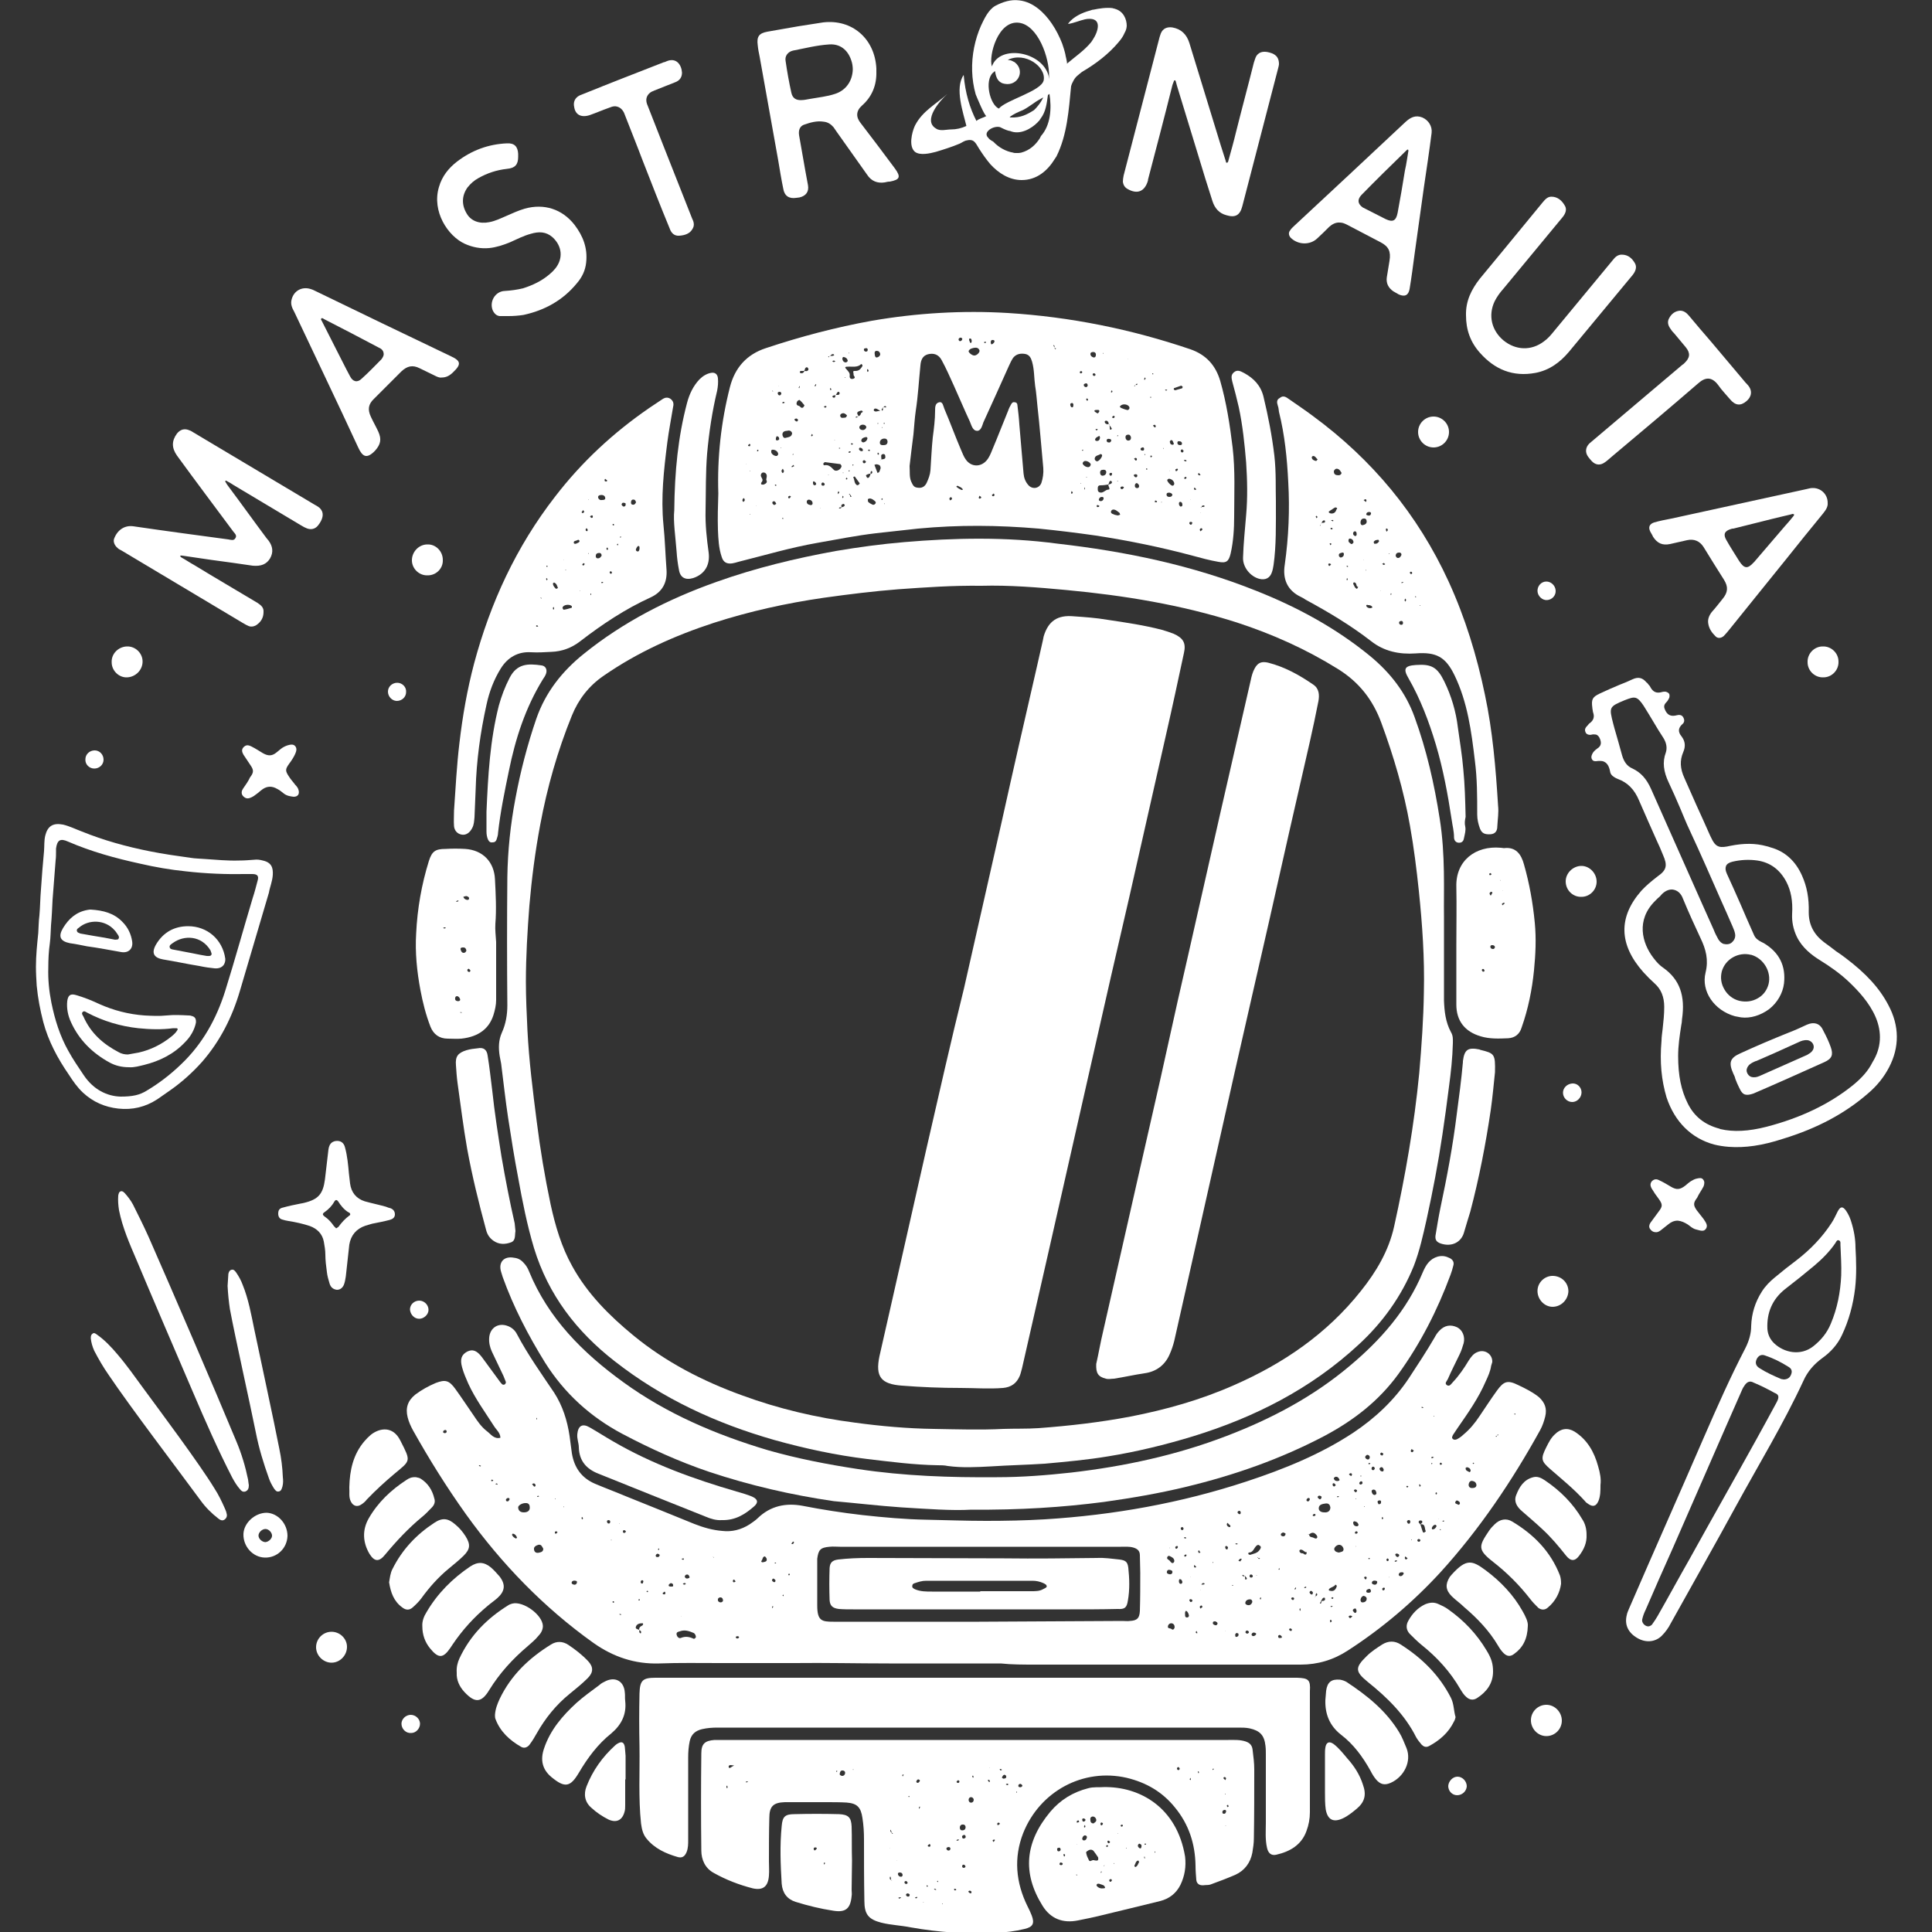
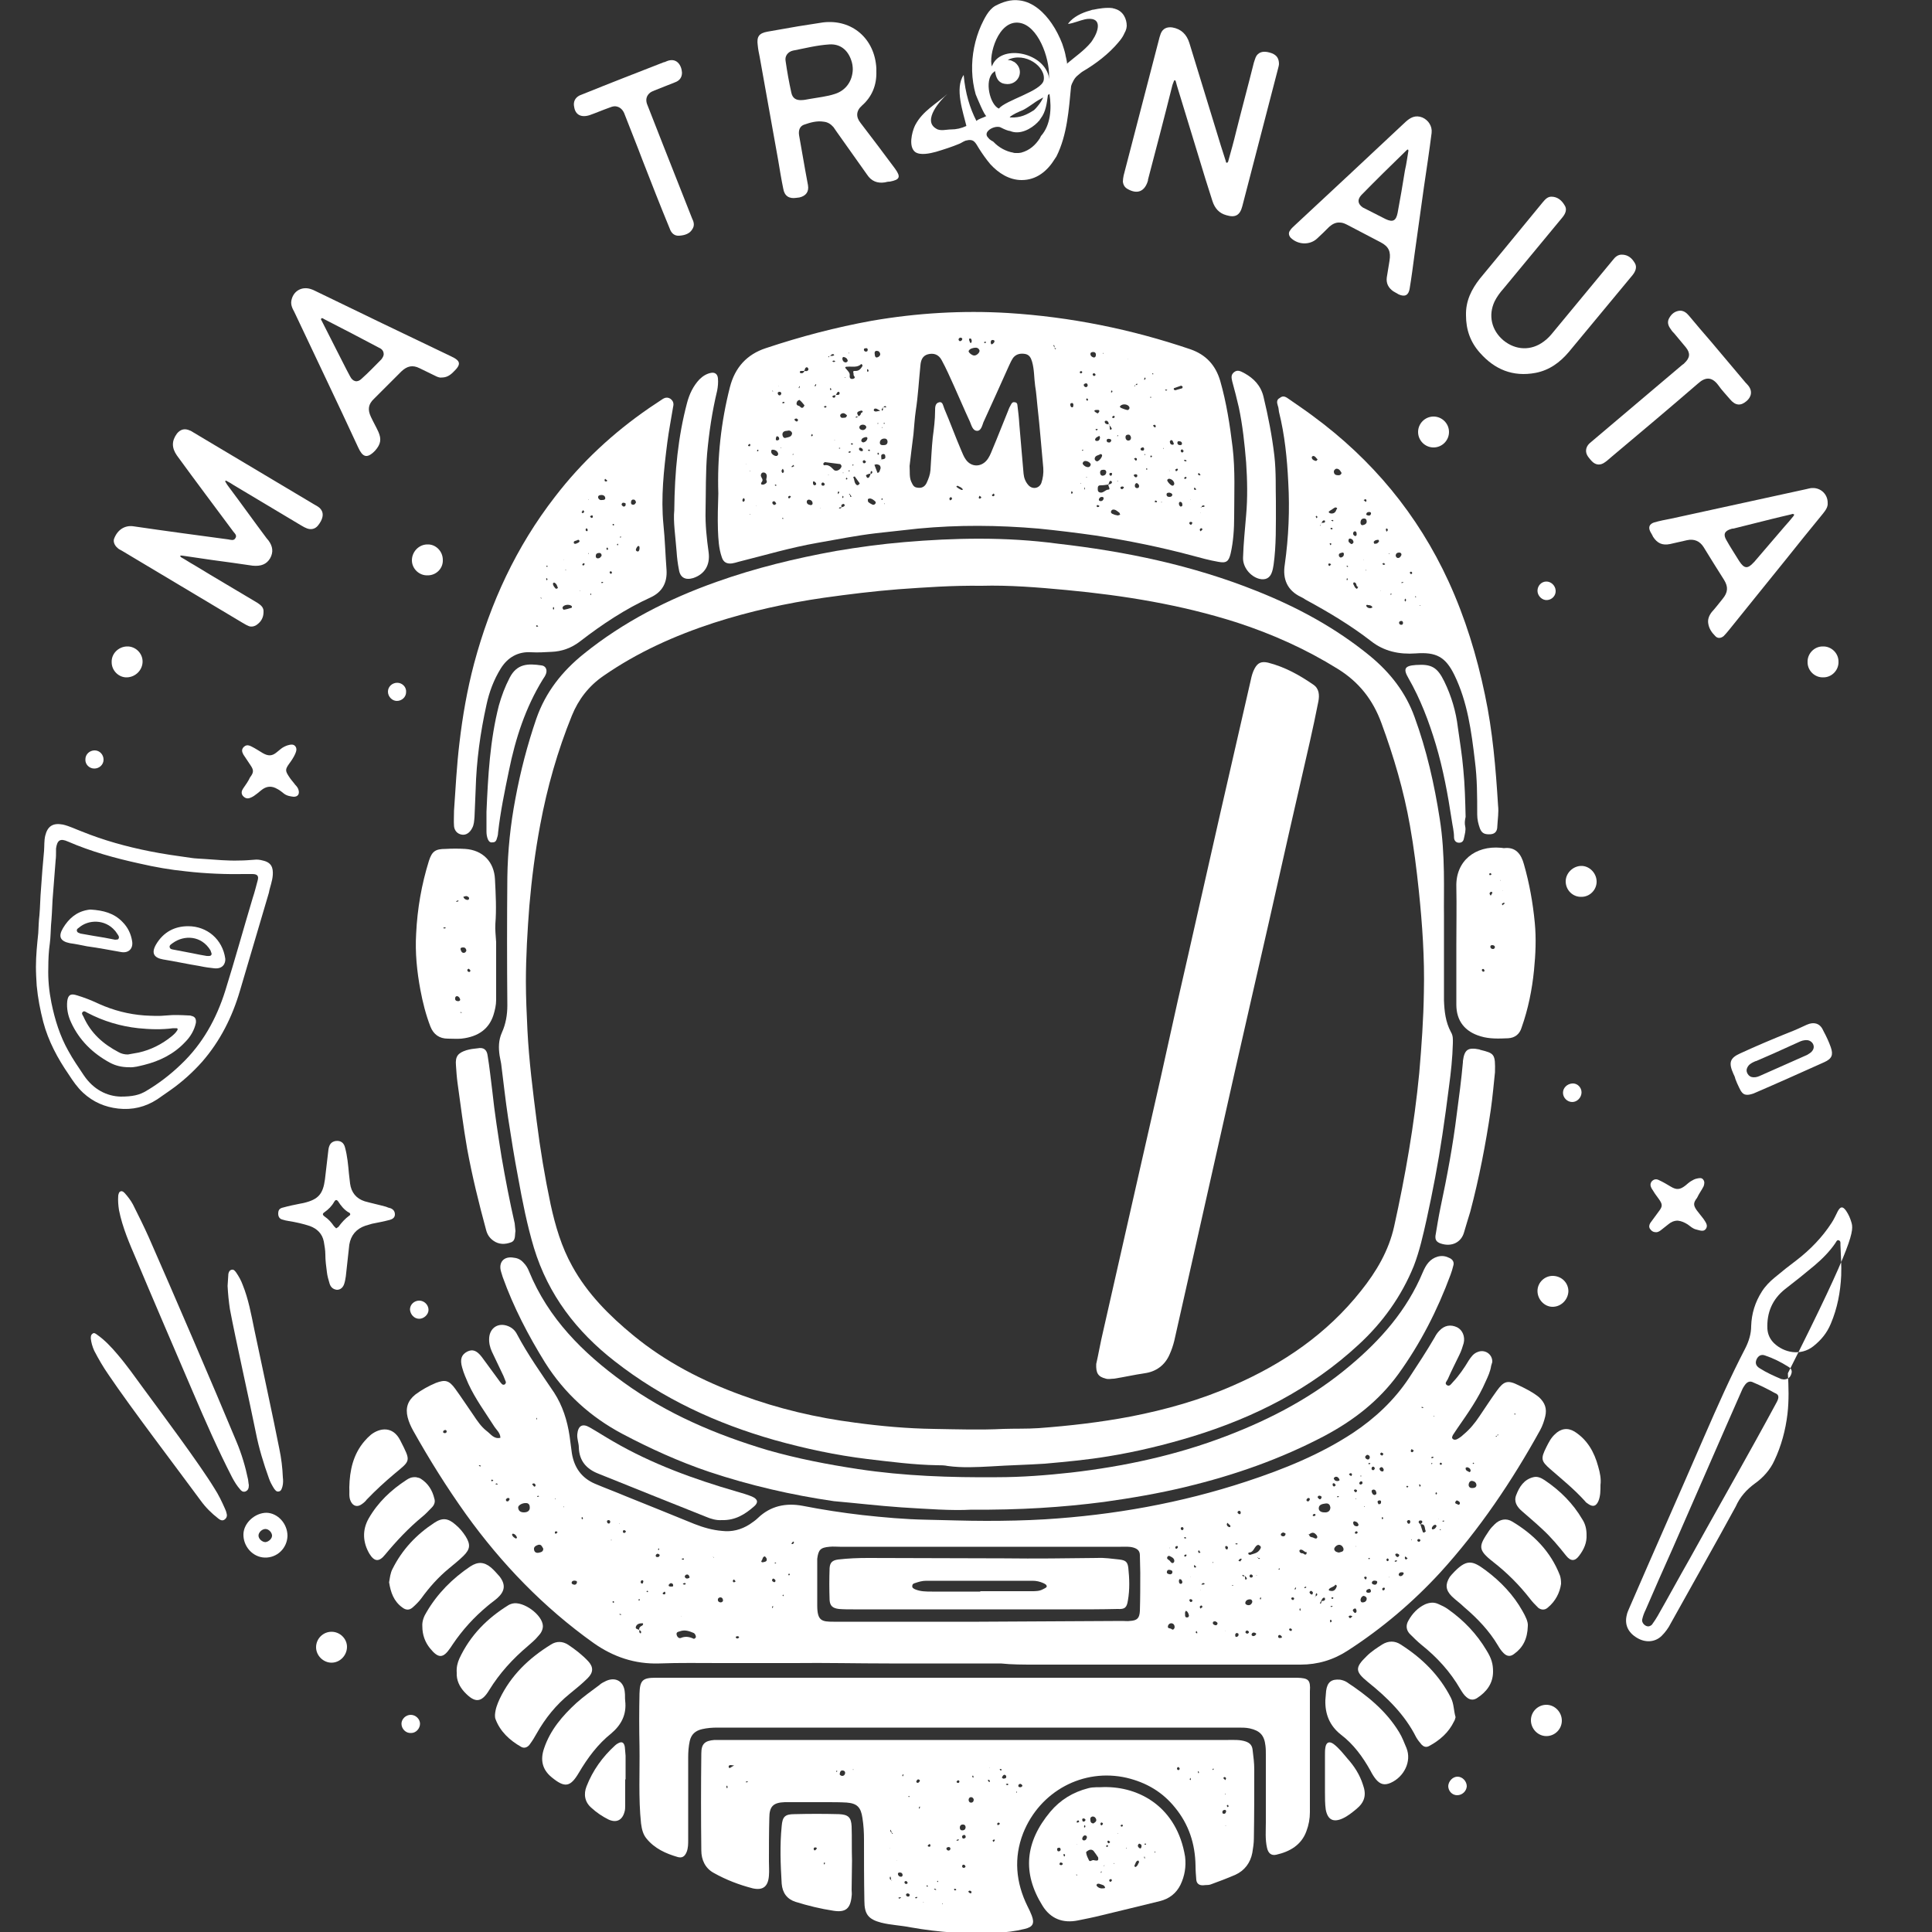
<svg xmlns="http://www.w3.org/2000/svg" version="1.1" id="Livello_1" x="0px" y="0px" viewBox="0 0 500 500" style="enable-background:new 0 0 500 500;" xml:space="preserve">
  <rect x="0" y="0" width="500" height="500" fill="#333333" stroke="none" />
  <style type="text/css">
	.st0{fill-rule:evenodd;clip-rule:evenodd;fill:#FFFFFF;}
	.st1{fill:#FFFFFF;}
</style>
  <g>
    <path class="st0" d="M268,430.8c8.3,0,16.5,0,24.8,0c14.6,0,29.2,0,43.8,0c4.4,0,8.5-1.2,12.3-3.7c8.8-5.7,16.7-12.4,23.8-20.1   c10.2-11.2,18.6-23.7,25.9-36.9c0.6-1.1,1-2.3,1.3-3.5c0.5-2.1-0.1-3.6-1.6-5c-1.6-1.3-3.4-2.2-5.3-3.1c-2.8-1.4-3.8-1.1-5.6,1.4   c-1.6,2.2-3,4.4-4.5,6.6c-1.2,1.8-2.5,3.4-4.2,4.8c-0.5,0.5-1.1,0.9-1.7,1.2c-0.3,0.1-0.7,0.2-1-0.1c-0.4-0.3-0.1-0.7,0-1   c0.4-0.6,0.8-1.2,1.2-1.8c2.7-3.9,5.4-7.7,7.3-12.1c0.6-1.3,1.2-2.6,1.4-4c0.1-0.3,0.2-0.7,0.3-1c0.1-2-1.9-3.4-3.8-2.6   c-1.1,0.4-1.7,1.3-2.3,2.2c-1.2,2-2.5,3.9-4.1,5.6c-0.4,0.4-0.8,1.2-1.5,0.8c-0.8-0.5,0-1.1,0.2-1.6c0.9-2.1,2-4.2,3-6.3   c0.5-1,0.8-2,1.1-3c0.4-1.7-0.3-3.4-1.7-4.1c-1.7-0.8-3.3-0.5-4.6,0.9c-0.5,0.5-0.9,1.1-1.2,1.7c-2.1,3.6-4.4,7.1-6.7,10.6   c-3.8,5.7-8.7,10.3-14.4,14.1c-8.5,5.6-17.9,9.4-27.6,12.6c-17,5.6-34.4,8.7-52.2,9.8c-5.1,0.3-10.1,0.4-15.2,0.4   c-5.2,0-10.3-0.2-15.5-0.3c-5.5-0.1-11-0.6-16.5-1.2c-5.2-0.6-10.4-1.4-15.5-2.4c-4.3-0.8-8.3,0-11.6,3.2c-0.6,0.6-1.4,1.1-2.1,1.6   c-2.2,1.4-4.6,2-7.1,1.7c-2.5-0.2-4.9-0.9-7.2-1.8c-5.9-2.4-11.8-4.8-17.8-7.2c-2.6-1.1-5.3-2.1-7.9-3.2c-3.5-1.5-5.4-4.2-6-7.9   c-0.2-1.5-0.4-3-0.6-4.5c-0.6-4-1.8-7.8-4-11.2c-3.3-4.9-6.8-9.8-9.6-15.1c-0.5-1-1.3-1.7-2.3-2.1c-2.5-1-4.7,0.4-4.9,3   c-0.1,1.3,0.2,2.5,0.7,3.6c1,2.1,2,4.2,3,6.3c0.2,0.5,0.4,1,0.6,1.5c0.1,0.2-0.1,0.6-0.3,0.7c-0.2,0.1-0.5,0.1-0.7-0.1   c-0.3-0.3-0.6-0.7-0.8-1c-1.5-2-2.9-4-4.4-6c-1.3-1.7-2.4-2.1-3.8-1.4c-1.5,0.8-1.9,2-1.3,4.1c0.4,1.5,1,2.8,1.6,4.2   c1.8,3.9,4.3,7.3,6.6,10.9c0.6,1,1.7,1.8,1.7,3.1c-1.7,0.4-2.5-1-3.6-1.8c-1.4-1.1-2.4-2.6-3.4-4.1c-1.6-2.3-3.1-4.6-4.7-6.8   c-1.6-2.2-2.6-2.4-5-1.5c-1.9,0.8-3.7,1.8-5.3,3c-2,1.6-2.6,3.5-2,5.9c0.3,1.2,0.8,2.3,1.4,3.4c4.2,7.5,8.7,14.7,13.7,21.7   c9.2,12.8,20.1,24.1,33,33.3c5.1,3.6,10.7,5.5,17,5.3c5.2-0.2,10.5-0.1,15.7-0.1c6.4,0,12.8,0,19.2,0c8.2-0.1,16.4,0.1,24.6,0.1   c9.6,0,19.2,0,28.9,0l0,0C261.8,430.8,264.9,430.8,268,430.8 M392.1,365.8c0,0.1,0.1,0.1,0.1,0.2c0,0-0.1,0.1-0.2,0.1   c0,0-0.1-0.1-0.1-0.2C391.9,365.9,392,365.8,392.1,365.8 M387.4,371.6C387.4,371.6,387.5,371.5,387.4,371.6   c0.1-0.1,0.1-0.1,0.1-0.1c0-0.1,0.1-0.2,0.1-0.3c0.1,0.1,0.1,0.1,0.2,0.2c-0.1,0-0.2,0.1-0.3,0.1   C387.6,371.5,387.5,371.5,387.4,371.6C387.5,371.6,387.5,371.6,387.4,371.6c-0.1,0.1-0.1,0.2-0.2,0.3   C387,371.5,387.2,371.6,387.4,371.6 M381.5,378.7c-0.1,0.1-0.1,0.1-0.2,0.2c0-0.1-0.2-0.2-0.2-0.2   C381.3,378.5,381.4,378.5,381.5,378.7 M381.2,383.3c0.5,0.1,0.9,0.5,0.9,1.1c-0.1,0.7-0.8,0.7-1.2,0.7c-0.6,0-0.9-0.5-0.8-1   C380.2,383.5,380.6,383.1,381.2,383.3 M379.6,379.7c0.5,0.1,1,0.3,1,1c0,0.1-0.3,0.3-0.3,0.3c-0.4-0.3-1-0.3-1-1   C379.2,379.9,379.4,379.9,379.6,379.7 M376.7,388.6c0.1-0.2,0.3-0.4,0.6-0.2c0.3,0.2,0.6,0.3,0.5,0.8c-0.2,0.3-0.4,0.3-0.6,0.1   C376.9,389.2,376.4,389.1,376.7,388.6 M373.8,393.7c-0.1,0-0.3,0.1-0.4,0.1c0-0.1-0.1-0.1-0.1-0.2c0.1,0,0.3-0.1,0.4-0.1   C373.7,393.6,373.7,393.7,373.8,393.7 M373,378.6c0.1,0.1,0.2,0.2,0.2,0.3c-0.1,0.1-0.3,0.2-0.4,0.2c-0.1,0-0.2-0.2-0.2-0.3   C372.7,378.5,372.9,378.5,373,378.6 M372.9,395.9c0,0-0.1,0.1-0.2,0.1c0,0-0.1-0.1-0.1-0.1C372.7,395.7,372.8,395.7,372.9,395.9    M350.7,396.5c0-0.1,0.2-0.2,0.4-0.2c0.1,0,0.2,0.2,0.3,0.3c-0.1,0.1-0.2,0.3-0.3,0.3C350.6,397,350.6,396.7,350.7,396.5    M350.9,400.1l0,0.2l-0.1-0.1L350.9,400.1L350.9,400.1z M352.6,414.7c-0.4,0-0.5-0.4-0.5-0.7c0.1-0.6,0.4-0.9,0.8-1   c0.5,0.1,0.8,0.4,0.8,0.7C353.7,414.4,353.2,414.7,352.6,414.7 M353,408.2c0.1-0.1,0.3-0.1,0.4-0.2c0.3,0.1,0.4,0.3,0.2,0.6   c-0.1,0.2-0.2,0.2-0.4,0C353.1,408.5,353.1,408.3,353,408.2 M357.6,392.8c0-0.1,0.1-0.1,0.2-0.2c0.1,0.1,0.1,0.3,0.2,0.4   c-0.1,0.1-0.2,0.1-0.3,0.2C357.7,393.1,357.6,393,357.6,392.8 M365.2,398.6l0.1-0.2l0.1,0.2L365.2,398.6L365.2,398.6z M372.3,393.1   l0,0.1l-0.1-0.1L372.3,393.1L372.3,393.1z M371.8,386.2c0,0.1,0.1,0.3,0.1,0.4c-0.1,0.1-0.2,0.1-0.3,0.2c0-0.1-0.1-0.3-0.1-0.4   C371.6,386.3,371.7,386.2,371.8,386.2 M371.8,394.9c-0.2,0.5-0.5,0.9-1.1,0.9c-0.1,0-0.2-0.3-0.1-0.5c0.2-0.4,0.5-0.7,0.9-0.7   C371.6,394.7,371.8,394.9,371.8,394.9 M371.2,366.4l0,0.2l-0.2,0L371.2,366.4L371.2,366.4z M370.7,377c0.1,0,0.3,0.1,0.4,0.2   c-0.1,0-0.3,0.1-0.5,0.2c0,0-0.2-0.1-0.2-0.2C370.5,377.1,370.6,377,370.7,377 M370.6,378.6c0,0.1,0.1,0.1,0.1,0.2   c-0.1,0-0.1,0.1-0.2,0.1c-0.1,0-0.1-0.1-0.1-0.2C370.5,378.7,370.6,378.6,370.6,378.6 M368,364.1c0.1,0,0.3,0.1,0.4,0.2   c-0.1,0-0.1,0.1-0.2,0.1c-0.1,0-0.2-0.1-0.4-0.2C367.9,364.2,368,364.1,368,364.1 M368,393.6c0.3,0.5-0.2,0.6-0.4,0.9c0,0,0,0,0,0   c0,0,0,0,0,0c1.4-0.2,1,1.1,1.4,1.8c0,0-0.2,0.2-0.4,0.3c-0.2,0.1-0.3,0-0.4-0.2c-0.2-0.6-0.4-1.2-0.6-1.9c0,0-0.1,0-0.1,0   c0,0,0-0.1,0-0.1c-0.4-0.3-0.5-0.6-0.1-0.9C367.7,393.5,367.9,393.5,368,393.6 M367.4,384.1c0.1,0.1,0.2,0.2,0.3,0.4   c-0.1,0.1-0.2,0.2-0.3,0.3c0-0.1-0.1-0.3-0.1-0.4C367.2,384.2,367.4,384.1,367.4,384.1 M367.1,398.3c0.3,0,0.5,0.1,0.5,0.4   c-0.1,0.1-0.2,0.3-0.3,0.3c-0.3,0-0.5-0.1-0.5-0.4C366.8,398.5,367,398.3,367.1,398.3 M365.3,375c0.2,0.1,0.4,0.3,0.6,0.4   c-0.1,0.1-0.2,0.3-0.3,0.4c-0.3,0.1-0.5-0.1-0.5-0.3C365.1,375.3,365.3,375.2,365.3,375 M365,393.8c0,0.1-0.1,0.4-0.2,0.5   c-0.3,0.1-0.5,0-0.6-0.3c-0.2-0.3,0-0.5,0.3-0.6C364.8,393.3,364.9,393.5,365,393.8 M364.2,384.5c0.1,0.1,0.2,0.2,0.3,0.2   c-0.1,0.1-0.2,0.2-0.3,0.3c-0.1-0.1-0.1-0.1-0.2-0.2C363.9,384.7,364,384.6,364.2,384.5 M363.6,403c0-0.1,0.1-0.1,0.1-0.2   c0.2,0.2,0.4,0.3,0.6,0.5c-0.2,0.1-0.3,0.3-0.4,0.3C363.6,403.5,363.5,403.3,363.6,403 M363.3,407.2c-0.2,0.4-0.4,0.7-0.9,0.7   c-0.2,0-0.5-0.2-0.4-0.5c0.1-0.4,0.4-0.5,0.8-0.5C363,406.9,363.2,406.9,363.3,407.2 M361.7,402.1c0.2,0.1,0.5,0.2,0.4,0.5   c-0.1,0.2-0.3,0.5-0.6,0.3c-0.2-0.1-0.4-0.4-0.4-0.6C361.1,402.1,361.5,402,361.7,402.1 M361.4,403.8c0,0,0.1,0.1,0.2,0.2   c-0.2,0.1-0.3,0.1-0.5,0.2c0,0-0.1-0.1-0.2-0.2C361.1,403.9,361.2,403.8,361.4,403.8 M359.4,408.3l0-0.2h0.1L359.4,408.3   L359.4,408.3z M359.1,403.3c0.1,0.1,0.3,0.2,0.3,0.3c0,0.3-0.2,0.5-0.4,0.4c-0.1,0-0.2-0.3-0.2-0.4   C358.8,403.5,359,403.4,359.1,403.3 M358.4,411.1c0,0.3-0.2,0.5-0.5,0.5c-0.1-0.1-0.2-0.3-0.2-0.4c0.1-0.2,0.3-0.4,0.6-0.3   C358.3,410.9,358.4,411.1,358.4,411.1 M357.5,375.9c0.1,0.1,0.3,0.1,0.4,0.2c0.2,0.2,0,0.5-0.2,0.6c-0.1,0-0.3-0.1-0.4-0.2   C357.1,376.3,357.2,376.1,357.5,375.9 M357.5,379.7c0.4,0,0.5,0.4,0.6,0.6c0,0.3-0.1,0.6-0.4,0.5c-0.4,0-0.6-0.3-0.7-0.7   C357.1,379.9,357.3,379.7,357.5,379.7 M357,388.3c0.3,0,0.5,0.1,0.4,0.6c0,0.2-0.2,0.4-0.6,0.4c-0.1,0-0.2-0.4-0.3-0.6   C356.5,388.5,356.7,388.3,357,388.3 M356.4,409.6c-0.1,0.4-0.4,0.6-0.8,0.5c-0.4-0.1-0.7-0.3-0.5-0.7c0.1-0.3,0.5-0.4,0.9-0.3   C356.2,409.1,356.5,409.2,356.4,409.6 M355.2,379.6c0.2-0.1,0.5,0,0.6,0.4c0,0.2-0.2,0.4-0.4,0.5c-0.1,0-0.3-0.1-0.4-0.2   C354.9,380,355,379.7,355.2,379.6 M355.4,385.5c0.6,0,0.7,0.4,0.8,0.8c0.1,0.3-0.1,0.5-0.4,0.6c-0.5,0-0.7-0.4-0.8-0.8   C354.9,385.7,355.1,385.6,355.4,385.5 M354.8,411.7c0,0.5-0.4,0.5-0.7,0.5c-0.2,0-0.6-0.1-0.5-0.4c0-0.4,0.4-0.5,0.8-0.6   C354.6,411.2,354.7,411.4,354.8,411.7 M354.1,403.3c0.1,0,0.1-0.1,0.2-0.1c0.1,0,0.2,0,0.2,0.1c0,0.2-0.1,0.2-0.3,0.2   C354.2,403.4,354.1,403.3,354.1,403.3 M354.4,379c-0.1,0-0.2-0.2-0.3-0.2c0.1,0,0.1-0.2,0.2-0.2c0.1,0,0.3,0.1,0.4,0.1   C354.5,378.8,354.4,379,354.4,379 M353.8,376.5c0.4,0,0.7,0.3,0.7,0.6c0,0.3-0.2,0.7-0.6,0.6c-0.4-0.1-0.6-0.4-0.6-0.7   C353.4,376.8,353.6,376.6,353.8,376.5 M353.1,389.8l0.1,0.2l-0.2,0L353.1,389.8z M352.2,381.9c0.1,0,0.1,0.1,0.2,0.1   c-0.1,0-0.2,0.1-0.2,0.1c-0.1,0-0.1-0.1-0.2-0.1C352.1,381.9,352.2,381.9,352.2,381.9 M352.1,383.4c0.3-0.1,0.5,0,0.5,0.3   c0.1,0.3-0.2,0.4-0.4,0.5c-0.3,0-0.5-0.2-0.4-0.4C351.8,383.6,352,383.5,352.1,383.4 M350.6,385.5c0.2-0.1,0.4,0,0.6,0.2   c0,0.2-0.1,0.5-0.4,0.5c-0.1,0-0.2-0.2-0.3-0.3C350.3,385.8,350.4,385.6,350.6,385.5 M351,387.9l-0.2,0.1l0-0.2L351,387.9   L351,387.9z M350.5,393.7c0.6,0.1,1,0.4,1.1,1c-0.1,0.1-0.2,0.3-0.4,0.3c-0.6,0-1-0.3-1-1C350.2,393.9,350.4,393.7,350.5,393.7    M350.8,416.3c0.2,0,0.2,0.5,0.3,0.6c-0.1,0.4-0.2,0.6-0.5,0.5c-0.2-0.1-0.4-0.4-0.5-0.6C350.1,416.5,350.5,416.2,350.8,416.3    M349.4,381.3c0.2-0.1,0.5,0,0.5,0.3c0,0.1-0.1,0.3-0.2,0.4c-0.2-0.1-0.4-0.2-0.6-0.4C349.2,381.5,349.3,381.3,349.4,381.3    M349.5,418.1c0.1,0,0.3,0.1,0.5,0.2c-0.2,0.2-0.4,0.4-0.6,0.5c0,0-0.3-0.2-0.3-0.3C348.9,418.3,349.2,418.1,349.5,418.1    M115.1,370.9c-0.1,0-0.4-0.1-0.4-0.2c-0.1-0.3,0.1-0.5,0.4-0.6c0.3-0.1,0.5,0.1,0.5,0.4C115.6,370.7,115.4,370.9,115.1,370.9    M124.3,379.5c-0.1,0-0.3-0.1-0.4-0.2c0.1,0,0.1-0.2,0.2-0.1c0.1,0,0.3,0.1,0.4,0.2C124.4,379.4,124.4,379.5,124.3,379.5    M127.5,383.3c-0.2,0.1-0.3,0-0.4-0.1c0-0.1,0.1-0.2,0.2-0.3c0.1,0.1,0.3,0.1,0.4,0.2C127.6,383.1,127.5,383.2,127.5,383.3    M128.6,384.2c-0.1,0-0.3-0.1-0.4-0.1c0.1-0.1,0.2-0.2,0.3-0.2c0.1,0,0.2,0.1,0.3,0.2C128.7,384.2,128.6,384.3,128.6,384.2    M139.5,387.3c-0.1,0-0.3,0.1-0.4,0.1c0,0-0.1-0.1-0.1-0.2c0.1,0,0.3-0.1,0.4-0.1C139.4,387.1,139.4,387.2,139.5,387.3    M138.9,366.9c0.1,0.1,0.1,0.3,0.1,0.4c0,0-0.1,0.1-0.1,0.1c0-0.1-0.1-0.3-0.1-0.4C138.8,367.1,138.9,367,138.9,366.9 M131.1,388.5   c-0.1,0-0.1-0.2-0.2-0.3c0.1-0.3,0.3-0.6,0.8-0.5c0.1,0,0.2,0.3,0.2,0.3C131.7,388.3,131.6,388.7,131.1,388.5 M133.6,398.2   c-0.5-0.2-0.9-0.5-1.1-1c0-0.1,0.1-0.2,0.2-0.3c0.6,0.1,0.9,0.5,1.1,1C133.8,397.9,133.6,398.2,133.6,398.2 M135.6,391.4   c-0.8,0-1.4-0.3-1.5-1.2c-0.1-0.6,1.1-1.3,2.1-1.2c0.6,0,0.9,0.5,0.9,1C137.2,390.9,136.6,391.4,135.6,391.4 M138.2,383.9   c0.3,0.1,0.4,0.3,0.4,0.6c-0.1,0.2-0.2,0.3-0.4,0.2c-0.2-0.2-0.3-0.4-0.5-0.6C137.8,384,138,383.9,138.2,383.9 M139.6,401.8   c-0.7,0.2-1.3,0-1.4-0.8c-0.1-0.7,0.5-1,1.1-1.2c0.8-0.2,1,0.5,1.3,1C140.6,401.6,140,401.7,139.6,401.8 M143.8,387.8l0,0.2   l-0.2-0.1L143.8,387.8L143.8,387.8z M143.9,396.9c-0.3,0.1-0.3-0.2-0.3-0.4c0-0.1,0.2-0.2,0.4-0.2c0.1,0,0.2,0.2,0.3,0.3   C144.1,396.7,144,396.9,143.9,396.9 M145.9,390.1l-0.1-0.2l0.2,0L145.9,390.1z M149.3,409.6c-0.1,0.4-0.4,0.6-0.8,0.5   c-0.4-0.1-0.7-0.3-0.5-0.7c0.1-0.3,0.6-0.4,0.9-0.3C149.1,409.1,149.4,409.2,149.3,409.6 M150.6,393.2c0-0.1-0.1-0.3-0.1-0.4   c0-0.1,0.1-0.1,0.2-0.2c0.1,0.1,0.1,0.3,0.2,0.4C150.8,393.1,150.7,393.2,150.6,393.2 M165.3,413.9c0.1,0,0.2-0.1,0.2,0   c0.1,0,0.1,0.1,0.1,0.2c-0.1,0-0.1,0.1-0.2,0.1C165.2,414.2,165.2,414.1,165.3,413.9 M157.9,394c0,0.1-0.2,0.3-0.3,0.3   c-0.3,0-0.5-0.2-0.5-0.5c-0.1-0.3,0.2-0.4,0.5-0.4C157.8,393.5,158,393.6,157.9,394 M158.2,398.7l-0.1-0.2h0.2L158.2,398.7   L158.2,398.7z M158.7,414.8c0,0-0.1-0.1-0.2-0.2c0,0,0.1-0.1,0.1-0.2c0.1,0,0.1,0,0.2,0C159,414.6,159,414.7,158.7,414.8    M160.4,394.3l-0.1,0.1l-0.1-0.1L160.4,394.3L160.4,394.3z M160.7,417.9c-0.1,0-0.2,0.1-0.2,0c-0.3-0.1-0.3-0.2,0-0.2   c0.1,0,0.2,0,0.2,0.1C160.8,417.8,160.8,417.9,160.7,417.9 M161.7,396.7c-0.3,0.1-0.5-0.1-0.5-0.3c0-0.1,0.1-0.4,0.2-0.4   c0.3,0,0.5,0.1,0.6,0.4C161.9,396.5,161.8,396.6,161.7,396.7 M166.2,420.7c-0.5,0.2-0.8,0.5-0.8,1.1c0,0,0.1,0,0.1,0   c0,0,0,0.1,0,0.1c0.3,0.1,0.5,0.3,0.4,0.7c0,0.1-0.2,0.1-0.2,0.1c-0.3-0.2-0.3-0.5-0.2-0.8c0,0,0,0-0.1,0c0,0,0-0.1,0-0.1   c-0.4-0.2-1.1-0.2-0.8-0.9c0.3-0.7,1-0.8,1.7-0.8C166.5,420.1,166.5,420.5,166.2,420.7 M166.3,409.8c-0.3,0.1-0.5-0.1-0.5-0.4   c0-0.1,0.1-0.3,0.2-0.4c0.3-0.1,0.5,0,0.5,0.3C166.4,409.5,166.4,409.8,166.3,409.8 M167.7,412c-0.1,0-0.2,0.1-0.2,0   c-0.3-0.1-0.2-0.2,0-0.3c0.1,0,0.1,0,0.2,0.1C167.7,411.9,167.7,412,167.7,412 M177.7,407.5c0.4-0.1,0.6,0.2,0.7,0.5   c0.2,0.4-0.2,0.4-0.4,0.5c-0.4,0.1-0.7-0.1-0.8-0.5C177.3,407.7,177.5,407.5,177.7,407.5 M177.5,409.9c-0.1,0.1-0.2,0.2-0.4,0.2   s-0.2-0.1-0.4-0.2c0.1-0.1,0.3-0.2,0.4-0.2C177.3,409.6,177.4,409.8,177.5,409.9 M176.9,403.3c0,0,0.1,0.1,0.1,0.2   c-0.1,0.2-0.2,0.2-0.4,0.1c-0.1,0-0.1-0.1-0.2-0.2C176.6,403.4,176.7,403.3,176.9,403.3 M176.4,418.3l0,0.1l-0.1-0.1L176.4,418.3z    M170.5,400.7c0,0.1,0.1,0.1,0.1,0.2c0,0.1,0,0.2-0.1,0.2c-0.1,0.1-0.2,0-0.2-0.2C170.4,400.8,170.5,400.7,170.5,400.7    M170.7,402.6c-0.1,0.2-0.2,0.5-0.9,0.3c0,0-0.1-0.1-0.1-0.4c0.1-0.2,0.3-0.4,0.5-0.4C170.5,402.2,170.8,402.3,170.7,402.6    M171.7,412.6c-0.2-0.1-0.3-0.2-0.1-0.4c0.1-0.1,0.3-0.2,0.4-0.3c0.1,0.1,0.2,0.2,0.2,0.4C172.2,412.5,172.1,412.7,171.7,412.6    M173.5,410.6c-0.2,0-0.6-0.1-0.4-0.5c0.1-0.2,0.4-0.3,0.5-0.4c0.4,0.1,0.6,0.2,0.6,0.5C174.3,410.7,173.9,410.6,173.5,410.6    M179.5,424.1c-1.1-0.5-2.1-0.7-3.3-0.2c-0.5,0.2-1-0.3-1.1-0.9c-0.1-0.6,0.4-0.7,0.8-0.8c1.3-0.5,2.4-0.1,3.6,0.4   c0.4,0.2,0.6,0.7,0.6,1.1C180,423.9,179.7,424.2,179.5,424.1 M184.6,403.1c0,0,0-0.1,0-0.1c0,0-0.1-0.1-0.1-0.1c0,0,0.1,0,0.1,0   c0,0,0,0,0,0C184.6,403,184.7,403,184.6,403.1c0.1,0,0.2,0,0.2,0.1C184.8,403.2,184.7,403.2,184.6,403.1 M186.6,414.7   c-0.3,0-0.7-0.1-0.8-0.5c-0.1-0.5,0.2-0.8,0.7-0.8c0.3,0,0.6,0.3,0.6,0.7C187.2,414.3,187,414.6,186.6,414.7 M190,409.5   c-0.3,0-0.4-0.2-0.3-0.5c0.1-0.2,0.2-0.3,0.4-0.1c0.1,0.1,0.2,0.3,0.3,0.4C190.2,409.3,190.1,409.5,190,409.5 M191,424   c-0.3,0.1-0.5,0-0.6-0.3c0,0,0.1-0.2,0.2-0.2c0.3-0.1,0.5-0.1,0.7,0.2C191.2,423.8,191.1,424,191,424 M197.5,404.3   c-0.4,0.1-0.6-0.2-0.4-0.4c0.3-0.3,0.2-1.1,0.9-1.1c0.1,0.2,0.4,0.4,0.4,0.6C198.6,404.1,198,404.2,197.5,404.3 M199.9,416.2   c0-0.1-0.1-0.1-0.1-0.2c0-0.1,0.1-0.3,0.2-0.4c0,0.1,0.1,0.1,0.1,0.2C200,416,200,416.1,199.9,416.2 M200.2,409.4   c-0.2-0.1-0.4-0.2-0.4-0.5c0.1-0.2,0.2-0.5,0.5-0.3c0.2,0.1,0.4,0.3,0.4,0.5C200.7,409.3,200.5,409.6,200.2,409.4 M200.7,404.6   c-0.3,0-0.3-0.2-0.1-0.2c0.1,0,0.2,0,0.2,0c0,0,0,0.1,0.1,0.2C200.9,404.5,200.8,404.6,200.7,404.6 M202.7,413.1   c-0.1-0.1-0.1-0.1-0.2-0.2c0.1-0.1,0.1-0.1,0.2-0.2c0.1,0,0.1,0.1,0.1,0.2C202.8,413,202.7,413.1,202.7,413.1 M204.2,407.7   c0,0-0.2-0.1-0.2-0.1c0-0.1,0.1-0.3,0.2-0.4c0.1,0.1,0.2,0.2,0.2,0.3C204.4,407.6,204.2,407.7,204.2,407.7 M205.2,399.6   c-0.1,0-0.3,0-0.4-0.1c0.1-0.1,0.2-0.3,0.3-0.4c0.2-0.2,0.3-0.2,0.4,0.1C205.3,399.4,205.3,399.6,205.2,399.6 M310.7,416.3   c-0.1-0.1-0.2-0.3-0.2-0.4c0-0.3,0.3-0.4,0.5-0.4c0.1,0.1,0.2,0.3,0.2,0.4C311.1,416,310.9,416.1,310.7,416.3 M310.6,411.4l0.1,0   l0,0.1L310.6,411.4L310.6,411.4z M317.1,422.2l0-0.1h0.1L317.1,422.2L317.1,422.2z M322.8,422.8c-0.1,0-0.3-0.1-0.4-0.2   c-0.2-0.2,0-0.5,0.2-0.6c0.2-0.1,0.5,0.1,0.6,0.3C323.3,422.6,323,422.7,322.8,422.8 M322.9,415.4c-0.4-0.1-0.7-0.3-0.6-0.7   c0.1-0.5,0.6-0.8,1.2-0.8c0.4,0,0.6,0.3,0.6,0.7C323.9,415.2,323.5,415.5,322.9,415.4 M323.4,407.8c0-0.2,0.2-0.4,0.5-0.3   c0.1,0,0.3,0.2,0.3,0.3c0.1,0.3-0.1,0.4-0.4,0.5C323.5,408.2,323.3,408.1,323.4,407.8 M324.5,423.4c-0.3,0.1-0.5-0.1-0.6-0.3   c0-0.4,0.3-0.6,0.6-0.6c0.2,0,0.6,0.2,0.6,0.3C325.1,423,324.9,423.3,324.5,423.4 M325.1,407.7l0.1-0.1l0.1,0.1L325.1,407.7   L325.1,407.7z M325.6,403.2c-0.1,0-0.1,0-0.2,0c0-0.1,0-0.1,0-0.2c0,0-0.1-0.1-0.1-0.1c0,0,0.1,0.1,0.1,0.1c0,0,0,0,0,0   c0,0,0.1,0.1,0.1,0.1C325.5,403.1,325.5,403.2,325.6,403.2c0.2,0,0.3,0,0.5,0.1C325.8,403.6,325.7,403.4,325.6,403.2 M336.4,416.9   c0-0.1-0.1-0.3-0.1-0.5c0,0,0.1-0.1,0.2-0.2c0,0.1,0.1,0.3,0.1,0.5C336.6,416.7,336.5,416.8,336.4,416.9 M337.7,411   c-0.1,0-0.1-0.1-0.2-0.2c0.1,0,0.3-0.1,0.4-0.2c0,0,0.1,0.1,0.2,0.2C338,410.9,337.8,411,337.7,411 M339.7,412.5   c-0.1,0.2-0.2,0.2-0.4,0.1c-0.2-0.1-0.4-0.3-0.4-0.6c0.1-0.1,0.3-0.3,0.4-0.3C339.7,411.9,339.9,412.1,339.7,412.5 M340.8,412.9   c-0.1,0.1-0.2,0.2-0.3,0.2c0,0,0,0.1,0,0.1c0,0-0.1,0-0.2,0.1c0,0,0,0.1-0.1,0.1c0,0,0-0.1,0.1-0.1c0,0,0,0,0,0   c0,0,0.1-0.1,0.1-0.1c0,0,0,0,0.1-0.1c0-0.1,0-0.2,0-0.4c0-0.1,0.1-0.3,0.2-0.4C341,412.5,340.9,412.8,340.8,412.9 M342.5,414.3   c-0.1,0-0.3,0-0.4,0c0,0,0,0.1,0,0.1c0,0-0.1,0.1-0.1,0.1c0,0.1,0,0.2-0.1,0.3c0,0.1,0,0.2-0.1,0.2c-0.2,0-0.3-0.1-0.1-0.3   c0.1-0.1,0.2-0.2,0.2-0.3c0-0.1,0-0.1,0-0.2h0.1c0-0.1,0.1-0.3,0.2-0.4c0.1-0.2,0.3-0.4,0.6-0.3c0.1,0,0.1,0.1,0.1,0.2   C343,414.2,342.7,414.2,342.5,414.3 M344.6,419.7c-0.1,0.1-0.2,0.1-0.3,0.2c0-0.1-0.1-0.3-0.1-0.5c0-0.1,0.1-0.2,0.2-0.2   C344.6,419.3,344.7,419.5,344.6,419.7 M344.5,415.9c0,0-0.1-0.1-0.2-0.2c0.1,0,0.3-0.1,0.4-0.1c0.1,0,0.1,0.1,0.2,0.2   C344.8,415.8,344.7,415.8,344.5,415.9 M344.9,413.8c-0.1,0-0.3-0.1-0.4-0.2c0,0,0.1-0.1,0.2-0.2c0.2-0.1,0.3,0,0.4,0.2   C345,413.6,344.9,413.8,344.9,413.8 M345.9,410.7c-0.3,0.8-0.8,1.2-1.6,1c-0.2,0-0.6-0.1-0.3-0.5c0.5-0.5,1.3-0.5,1.6-1.1   C346,410.3,346,410.4,345.9,410.7 M347.7,400.8c0.1,0.9-0.7,0.8-1.2,1c-0.5-0.1-1-0.2-1.2-0.8c-0.1-0.5,0.7-1.3,1.4-1.2   C347.3,399.9,347.6,400.4,347.7,400.8 M346,387.3c0.1-0.1,0.3-0.1,0.4-0.1c0,0,0.1,0.1,0.1,0.2c-0.1,0-0.3,0.1-0.4,0.1   C346.1,387.4,346.1,387.3,346,387.3 M345.6,382.2c0.5-0.1,0.8,0.2,1,0.6c0.2,0.4-0.1,0.4-0.4,0.5c-0.5,0-0.8-0.1-1-0.6   C345.1,382.5,345.4,382.3,345.6,382.2 M344.9,384c0-0.1,0.3-0.2,0.4-0.1c0.2,0.1,0.3,0.3,0.4,0.5c-0.2,0.1-0.3,0.3-0.4,0.3   C345,384.7,344.8,384.4,344.9,384 M344.3,390.1c0,0.9-0.6,1.4-1.6,1.3c-0.8,0-1.5-0.4-1.4-1.2c0.1-0.9,1.1-1,1.8-1.1   C343.9,389,344.2,389.5,344.3,390.1 M341,387.4c0.1-0.2,0.3-0.4,0.6-0.3c0.2,0.1,0.5,0.1,0.4,0.5c-0.1,0.2-0.2,0.5-0.5,0.4   C341.2,387.8,341,387.6,341,387.4 M340.9,397.9c-0.2,0.5-0.7,0.2-1.1,0c-0.4-0.1-0.9-0.1-1-0.7c0,0,0,0-0.1,0c0,0,0-0.1,0-0.1   c0,0-0.1,0-0.2,0c0.1-0.1,0.1-0.1,0.2,0c0,0,0,0,0.1,0v0c0.4-0.3,0.8-0.6,1.4-0.3C340.6,397.1,341,397.5,340.9,397.9 M339.9,391.9   c0.2-0.2,0.4-0.1,0.6,0.1c-0.1,0.1-0.1,0.2-0.2,0.3c-0.2,0.1-0.5,0.1-0.6-0.1C339.7,392.2,339.8,392,339.9,391.9 M338.8,387.7   c0.1,0,0.2,0.3,0.2,0.3c-0.1,0.3-0.3,0.7-0.7,0.5c-0.1,0-0.2-0.2-0.2-0.3C338.2,387.9,338.4,387.6,338.8,387.7 M336.4,401.1   c0.8-0.3,1.1,0.7,1.8,0.6c-0.1,0.3-0.1,0.4-0.1,0.5c-0.5,0.4-0.7-0.3-1.1-0.2c-0.3,0-0.7-0.2-0.7-0.6   C336.2,401.3,336.4,401.2,336.4,401.1 M335.3,410.8c0,0.1,0.2,0.1,0.1,0.2c0,0.1-0.1,0.3-0.2,0.4c0-0.1-0.2-0.1-0.2-0.2   C335.2,411.1,335.2,410.9,335.3,410.8 M334.2,413.6c0-0.1,0.2-0.2,0.3-0.2c0.2,0,0.5,0.1,0.4,0.4c0,0.1-0.2,0.3-0.3,0.3   C334.4,414,334.1,413.9,334.2,413.6 M333.9,421.4c0.1,0.1,0.3,0.1,0.4,0.2c0.1,0.2,0,0.5-0.2,0.5c-0.1,0-0.3-0.1-0.4-0.2   C333.5,421.7,333.7,421.5,333.9,421.4 M332.1,396.6c0.2,0.1,0.6,0.2,0.6,0.3c0,0.4-0.2,0.7-0.6,0.7c-0.2,0-0.5-0.1-0.6-0.3   C331.4,396.9,331.7,396.7,332.1,396.6 M331.2,406.1c-0.1,0-0.1,0.1-0.2,0.2c0-0.1-0.2-0.2-0.1-0.2   C331,405.8,331.2,405.8,331.2,406.1 M331.2,423.1c0.1,0.1,0.4,0.2,0.5,0.4c0.2,0.4-0.2,0.4-0.4,0.4c-0.3,0.1-0.5-0.1-0.5-0.3   C330.7,423.3,330.9,423.2,331.2,423.1 M326.4,413.6c-0.1,0.1-0.1,0.3-0.2,0.4c0-0.1-0.1-0.1-0.1-0.2c-0.1-0.2,0-0.3,0.2-0.4   C326.3,413.5,326.4,413.6,326.4,413.6 M323.2,401.8c1.1,0,1.3-1.1,1.9-1.7c0.3-0.3,0.6-0.4,0.9-0.1c0.5,0.3,0.3,0.7,0,1.1   c-0.6,0.9-1.6,1-2.5,1.3c-0.2-0.1-0.4-0.1-0.4-0.2C323,402.1,323.1,401.8,323.2,401.8 M321.7,407.6c0.2,0.1,0.3,0.2,0.5,0.3   c0,0,0.1,0,0.1,0c0,0,0,0.1,0,0.1c0.1,0.1,0.2,0.2,0.3,0.3c0.1,0.1,0.1,0.4,0,0.4c-0.5,0.3-0.3-0.2-0.4-0.4c0-0.1,0-0.2,0-0.4   c0,0,0,0,0,0c0,0-0.1,0-0.1,0c-0.2,0.1-0.5,0.1-0.6-0.2C321.5,407.7,321.6,407.5,321.7,407.6 M321,404.1c-0.2-0.1-0.4-0.1-0.5-0.2   c0.1-0.2,0.3-0.4,0.5-0.5c0.1-0.1,0.3,0.1,0.4,0.1C321.2,403.7,321.1,403.9,321,404.1 M320.7,391c0.3,0,0.4,0.2,0.4,0.6   c-0.1,0.2-0.2,0.4-0.5,0.2c-0.1-0.1-0.3-0.2-0.3-0.3C320.2,391.2,320.5,391,320.7,391 M319.9,399.4c0.2,0,0.3,0.1,0.5,0.2   c-0.2,0-0.3,0.1-0.5,0.1c0,0-0.1-0.1-0.2-0.2C319.8,399.5,319.9,399.4,319.9,399.4 M320.1,422.6c0.1,0.1,0.4,0.1,0.4,0.2   c0.1,0.4,0,0.7-0.4,0.8c-0.2,0.1-0.4,0-0.4-0.2C319.6,423,319.7,422.7,320.1,422.6 M319,410.2c0.1,0,0.1,0.1,0.2,0.1   c-0.1,0-0.2,0.1-0.2,0.1c-0.1,0-0.1-0.1-0.2-0.1C318.9,410.3,318.9,410.2,319,410.2 M317.7,394.1c0.2,0.3,0.5,0.5,0.7,0.7   c0.1,0.2,0,0.5-0.3,0.4c-0.3-0.1-0.6-0.3-0.6-0.7C317.4,394.4,317.6,394.3,317.7,394.1 M317.3,400.1c0.3,0,0.5,0.2,0.5,0.5   c-0.1,0.1-0.1,0.4-0.2,0.4c-0.3,0-0.5-0.2-0.5-0.5C317,400.3,317.2,400.1,317.3,400.1 M314.5,419.6c0.2,0.1,0.6,0.2,0.6,0.6   c-0.1,0.3-0.3,0.5-0.6,0.4c-0.4-0.1-0.7-0.3-0.6-0.7C313.9,419.7,314.1,419.6,314.5,419.6 M313.9,404.2c0,0.1,0.1,0.1,0.1,0.2   c0,0-0.1,0.1-0.1,0.1c0,0-0.1-0.1-0.1-0.2C313.8,404.3,313.9,404.3,313.9,404.2 M310.8,410.2L310.8,410.2c0,0,0.1-0.1,0.1-0.1   c0,0,0,0,0.1,0c0-0.3,0.2-0.4,0.5-0.4c0.2,0,0.3,0.2,0.2,0.3c-0.2,0.1-0.5,0.1-0.7,0.1c0,0,0,0,0,0.1   C311,410.1,310.9,410.1,310.8,410.2c0,0-0.1,0.1-0.1,0.1C310.8,410.2,310.8,410.2,310.8,410.2 M310.3,401.2   c0.1,0.2,0.2,0.4,0.4,0.6c-0.1,0-0.3,0.1-0.4,0.1c-0.1,0-0.2-0.2-0.2-0.4C310,401.4,310.2,401.3,310.3,401.2 M309.9,422.6   c0,0-0.1,0.1-0.2,0.1c-0.2-0.1-0.3-0.2-0.2-0.4c0-0.1,0.1-0.1,0.2-0.2C309.8,422.3,309.8,422.5,309.9,422.6 M309.3,405.2   c0.1,0.1,0.2,0.2,0.3,0.4c-0.2,0-0.3,0.1-0.4,0.1c-0.1,0-0.2-0.3-0.2-0.4C309,405,309.1,405,309.3,405.2 M308.1,408.1l0,0.1   l-0.1-0.1L308.1,408.1L308.1,408.1z M308.3,413.9c0.1,0,0.3,0.2,0.3,0.3c0,0.3-0.2,0.4-0.5,0.4c-0.1-0.1-0.2-0.2-0.3-0.4   C307.8,413.9,308,413.8,308.3,413.9 M307.7,418.1c0,0.3-0.2,0.5-0.5,0.5c-0.6,0-0.5-0.6-0.5-0.9c-0.1-0.3,0.1-0.9,0.3-0.8   C307.4,417.1,307.6,417.6,307.7,418.1 M307,402.7c-0.1,0.1-0.3,0.1-0.4,0.2c0-0.1-0.2-0.3-0.1-0.4c0.1-0.1,0.3-0.2,0.4-0.2   C307.1,402.3,307.1,402.5,307,402.7 M306.6,397.8c0.2,0,0.3,0.1,0.4,0.2c-0.1,0.1-0.1,0.1-0.2,0.2c-0.1-0.1-0.3-0.1-0.4-0.2   C306.5,397.9,306.6,397.8,306.6,397.8 M306,395.2c0.1,0,0.2,0.2,0.3,0.3c0,0.3-0.1,0.5-0.4,0.5c-0.1,0-0.3-0.2-0.3-0.3   C305.5,395.4,305.7,395.2,306,395.2 M305.4,408.7c0.4,0,0.5,0.4,0.6,0.7c0,0.3-0.2,0.5-0.4,0.5c-0.4,0-0.5-0.4-0.5-0.7   C305.1,408.9,305.2,408.6,305.4,408.7 M304.2,400.3c0.1-0.1,0.3-0.2,0.4-0.2c0.2,0,0.3,0.2,0.2,0.4c-0.1,0.2-0.3,0.4-0.5,0.3   C304.2,400.7,304.1,400.4,304.2,400.3 M303.2,421.6c-0.3-0.3-1.2,0-0.9-0.9c0.1-0.3,0.4-0.6,0.8-0.6c0.6,0,0.9,0.5,0.9,1   C303.9,421.7,303.5,421.9,303.2,421.6 M302.7,400.6l-0.1,0.1l0-0.2L302.7,400.6L302.7,400.6z M302.2,402.8c0.1-0.1,0.3-0.2,0.5-0.1   c0.6,0.3,1.3,0.6,1.2,1.4c-0.1,0.3-0.3,0.5-0.6,0.4c-0.2-0.1-0.4-0.3-0.5-0.5C302.5,403.6,301.7,403.5,302.2,402.8 M302,406.7   c0.1-0.4,0.4-0.5,0.8-0.4c0.4,0.1,0.7,0.2,0.6,0.7c-0.1,0.4-0.5,0.5-0.8,0.4C302.1,407.3,301.9,407.1,302,406.7 M253.4,419.7   c-12.6,0-25.1,0-37.7,0c-3,0-4.2-0.2-4.2-4.2c0-3.6,0-7.3,0-11c0-0.4,0-0.7,0-1.1c0.3-2.3,0.8-2.9,3.2-3.1c0.9-0.1,1.8,0,2.7,0   c24.2,0,48.5,0,72.7,0c1.1,0,2.1-0.1,3.2,0.2c1,0.3,1.7,0.8,1.7,2c0,1.5,0.1,3,0.1,4.5c0,3.3,0,6.6-0.1,9.9   c-0.1,1.9-0.7,2.5-2.6,2.6c-0.6,0.1-1.2,0-1.9,0L253.4,419.7L253.4,419.7z" />
    <path class="st0" d="M234,140.3c-5.9,0.5-11.8,1.3-17.7,2.3c-10.5,1.9-20.8,4.4-30.9,8c-12.4,4.4-24,10.3-34.3,18.6   c-5.6,4.5-9.9,9.9-12.3,16.8c-2.3,6.7-4.1,13.6-5.4,20.6c-1.3,6.8-2,13.6-2.1,20.4c-0.1,11.1-0.1,22.1,0,33.2c0,2.4-0.4,4.8-1.4,7   c-0.9,2-0.9,4-0.6,6c0.1,0.7,0.3,1.4,0.4,2.1c0.6,4.7,1.1,9.4,1.8,14c0.8,5.2,1.6,10.3,2.6,15.5c1.1,6.1,2.3,12.2,4.1,18.2   c3.7,12.1,11,21.6,20.9,29.3c12.4,9.7,26.3,16.1,41.4,20.4c7.9,2.2,15.8,3.9,24,4.9c6,0.7,12,1.5,18.1,1.6c0.9,0,1.8,0,2.7,0.2   c3.7,0.5,7.5,0.3,11.2,0.1c4.6-0.3,9.3-0.4,13.9-0.7c5.5-0.5,11-1,16.4-1.9c7.4-1.2,14.8-3,22-5.2c15.9-4.9,30.5-12.3,42.8-23.7   c6.2-5.7,11.1-12.5,14.3-20.4c1.5-3.9,2.4-8,3.3-12c1.6-7.3,3-14.6,4.1-22c0.6-4.1,1.2-8.3,1.7-12.4c0.5-3.7,0.9-7.4,1-11.2   c0-1,0.1-1.9-0.5-2.9c-1.4-2.6-1.7-5.4-1.8-8.2c0-6.2,0-12.5,0-21.8c-0.1-6.4,0.4-15.8-1.1-25.2c-1.4-9-3.4-17.8-6.5-26.3   c-2.3-6.4-6.3-11.5-11.5-15.8c-8.9-7.3-18.9-12.7-29.5-16.9c-16.5-6.6-33.8-10.2-51.4-12.2C260.3,138.9,246.9,139.2,234,140.3    M320.1,161.1c9.2,3,17.9,6.9,26.1,12c5.5,3.4,9.1,8,11.3,14c3.2,8.7,5.8,17.5,7.4,26.6c1,5.6,1.7,11.2,2.3,16.9   c0.9,8.7,1.5,17.4,1.3,26.1c-0.1,7-0.6,14-1.2,21c-1.3,13.4-3.6,26.6-6.5,39.7c-1.4,6.3-4.6,11.7-8.6,16.7   c-8.8,11.1-20.1,18.8-32.9,24.4c-8.6,3.8-17.5,6.3-26.7,8.1c-7.9,1.5-15.8,2.4-23.8,3c-3,0.2-6.1,0.1-9.1,0.2   c-6,0.3-12.1,0.1-18.1,0c-6.8-0.1-13.5-0.7-20.2-1.6c-10.1-1.3-19.9-3.6-29.4-7.1c-10.2-3.7-19.7-8.6-28.1-15.5   c-6.2-5.1-11.9-10.8-15.8-17.9c-2.8-5-4.4-10.5-5.6-16c-1.5-7.1-2.7-14.3-3.6-21.5c-1-7.8-2-15.7-2.4-23.6   c-0.2-4.2-0.4-8.4-0.4-12.5c0-6.6,0.4-13.2,0.9-19.7c0.6-7,1.5-14,2.8-20.9c1.8-9.7,4.5-19.2,8.2-28.3c1.7-4.2,4.4-7.7,8.2-10.3   c8.8-6.1,18.4-10.4,28.5-13.7c9.3-3,18.8-5.1,28.5-6.5c6.4-0.9,12.9-1.7,19.3-2.2c7-0.5,14-1,21.5-0.9c7.1-0.2,14.6,0.4,22,1.1   C290.9,154.1,305.7,156.5,320.1,161.1" />
    <path class="st0" d="M185.8,137.1c0.1,2.4,0.2,4.8,1,7.1c0.4,1.3,1.3,1.8,2.7,1.6c0.5-0.1,1-0.2,1.6-0.4c6.8-1.7,13.5-3.7,20.4-4.9   c5.1-0.9,10.1-1.9,15.2-2.5c3.6-0.4,7.2-0.8,10.9-1.2c10.5-1,20.7-0.9,31.2,0c5,0.5,9.9,1.1,14.8,1.8c8.4,1.3,16.8,3,25,5.2   c2.2,0.6,4.4,1.2,6.7,1.6c2.1,0.4,2.7-0.1,3.2-2.2c0.7-3.1,0.9-6.4,0.9-9.5c0-6,0.3-11.9-0.4-17.9c-0.7-5.8-1.6-11.6-3.2-17.2   c-1.2-4.1-3.7-6.8-7.7-8.2C292.8,85.2,277,82,260.8,81c-11.7-0.7-23.5,0-35.1,2c-9.4,1.7-18.5,4.1-27.5,7.1c-4.9,1.6-8,5-9.3,10.1   c-2.3,9-3.3,18.2-3,27.5C185.8,130.9,185.7,134,185.8,137.1 M214.3,122.9l0.1-0.1l0.1,0.1L214.3,122.9L214.3,122.9z M216.8,127.5   c0-0.1,0.2-0.3,0.2-0.4c0.1,0.1,0.2,0.3,0.2,0.4c-0.1,0.1-0.2,0.2-0.3,0.4C216.9,127.8,216.8,127.6,216.8,127.5 M218.6,130.8   c-0.1,0.3-0.4,0.4-0.7,0.4c0,0,0,0.1,0,0.1c0,0-0.1,0-0.1,0c-0.1,0.2-0.3,0.3-0.5,0.3c-0.1,0-0.2-0.1-0.2-0.1   c0.2-0.3,0.4-0.2,0.7-0.2c0,0,0,0,0-0.1c0,0,0,0,0,0c-0.2-0.4,0-0.7,0.5-0.8C218.5,130.5,218.7,130.7,218.6,130.8 M218.1,128.3   c0.1,0.1,0.2,0.2,0.2,0.3c0,0.1-0.1,0.2-0.2,0.3c-0.1-0.1-0.2-0.1-0.1-0.2C218,128.6,218,128.5,218.1,128.3 M218.1,122.3l0.2,0   l-0.1,0.2C218.2,122.5,218.1,122.3,218.1,122.3z M219.1,124.1c0,0-0.2-0.1-0.2-0.1c0-0.1,0.1-0.3,0.2-0.4c0.1,0.1,0.2,0.2,0.2,0.3   C219.4,123.9,219.2,124,219.1,124.1 M219.8,121.7c0.1,0.1,0.1,0.1,0.1,0.2c-0.1,0-0.1,0.1-0.2,0.1   C219.5,121.9,219.6,121.8,219.8,121.7 M219.6,117c0.1-0.2,0.2-0.2,0.4-0.2c0.1,0,0.1,0.1,0.2,0.2c-0.1,0.1-0.3,0.1-0.4,0.2   C219.7,117.2,219.6,117.1,219.6,117 M220.3,128.6c-0.4,0-0.3-0.3-0.3-0.5c0,0,0,0-0.1,0c0-0.1-0.1-0.1-0.1-0.2c0,0-0.1,0-0.1-0.1   c0,0,0.1,0,0.1,0c0,0,0,0,0,0c0.1,0,0.1,0.1,0.2,0.1c0,0,0,0.1,0,0.1C220.3,128.3,220.4,128.6,220.3,128.6 M220.5,115.1   c-0.1,0-0.2-0.1-0.3-0.2c0.1-0.1,0.1-0.2,0.2-0.2c0.1,0,0.3,0.1,0.4,0.2C220.6,115,220.5,115.1,220.5,115.1 M220.8,120.2   c0,0.1,0.1,0.1,0.1,0.2c-0.1,0-0.1,0.1-0.2,0.1c-0.1-0.1-0.1-0.1-0.1-0.2C220.6,120.3,220.7,120.2,220.8,120.2 M222.1,125.5   c-0.1,0.1-0.3,0.1-0.4,0c-0.7-0.5-0.5-1.4-0.9-2c0.1-0.1,0.4-0.2,0.4-0.2c0.4,0.6,0.9,1.2,1.3,1.8   C222.3,125.3,222.3,125.5,222.1,125.5 M222.7,116.7c-0.2-0.1-0.4-0.3-0.4-0.5c0-0.3,0.2-0.4,0.5-0.3c0.3,0.1,0.6,0.4,0.5,0.7   C223.3,116.8,222.9,116.8,222.7,116.7 M223.3,111.3c-0.5,0-0.9-0.3-0.9-0.7c0-0.4,0.4-0.7,0.9-0.7c0.5,0,0.9,0.3,0.9,0.7   C224.1,111,223.7,111.3,223.3,111.3 M224.2,113.1c0.1,0,0.3,0.2,0.3,0.3c-0.1,0.6-0.5,1-1.1,1.1c-0.3-0.1-0.5-0.2-0.5-0.5   C223,113.4,223.5,113.2,224.2,113.1 M223.6,119.9c-0.1,0-0.3-0.2-0.3-0.3c-0.1-0.3,0.1-0.5,0.4-0.5c0.1,0,0.2,0.2,0.4,0.3   C224.1,119.7,223.9,119.9,223.6,119.9 M226.5,130.4c-0.2,0.2-0.4,0.3-0.7,0.2c-0.4-0.2-0.8-0.4-1.1-0.7c-0.1-0.1-0.1-0.4-0.1-0.7   c0-0.1,0.3-0.1,0.4-0.2c0.5,0,0.8,0.2,1.2,0.5C226.6,129.8,226.8,130,226.5,130.4 M227.5,122.2c-0.1,0.1-0.2,0.1-0.4,0.2   c-0.3-0.7-0.5-1.4-0.8-2.1c0.3-0.1,0.5-0.2,0.8-0.1c0.5,0.1,0.8,0.3,0.8,1C227.8,121.4,227.7,121.9,227.5,122.2 M227.2,117.1   c0.1,0.1,0.2,0.2,0.3,0.3c0,0.1-0.1,0.2-0.2,0.3c-0.1-0.1-0.2-0.1-0.2-0.2C227.1,117.4,227.1,117.3,227.2,117.1 M227.1,109.6   c0-0.1,0.1-0.1,0.1-0.2c0,0.1,0.1,0.1,0.1,0.2c-0.1,0.1-0.1,0.1-0.1,0.2C227.2,109.7,227.1,109.6,227.1,109.6 M228.4,129.3   c-0.1,0-0.1,0-0.2,0.1c0-0.1-0.1-0.2-0.1-0.2c0.1-0.3,0.2-0.3,0.3-0.1C228.5,129.1,228.4,129.2,228.4,129.3 M228.9,130.5l-0.1-0.2   l0.2,0L228.9,130.5z M228.1,118.9C228.1,118.9,228.1,118.9,228.1,118.9c-0.1,0.1-0.1,0.1-0.2,0.2c0,0-0.1,0.1-0.1,0.1   C227.9,119.1,227.9,119,228.1,118.9C228,118.9,228.1,118.9,228.1,118.9c0-0.1,0-0.1,0-0.2c0-0.5-0.3-1.1,0.5-1.2   c0.3,0,0.5,0.2,0.5,0.5C229.3,118.9,228.6,118.8,228.1,118.9 M245.9,129.5c-0.1-0.1-0.2-0.3-0.2-0.4c0-0.2,0.2-0.5,0.5-0.4   c0.1,0,0.1,0.2,0.2,0.4C246.3,129.3,246.1,129.4,245.9,129.5 M249,126.8c-0.2,0.1-1.5-0.7-1.5-0.9c0.1-0.1,0.3-0.2,0.3-0.2   c0.5,0.3,1.1,0.4,1.4,1C249.1,126.7,249.1,126.8,249,126.8 M253.7,129c-0.2,0.1-0.4,0-0.4-0.2c0-0.1,0.1-0.3,0.2-0.5   c0.1,0.1,0.3,0.2,0.4,0.3C254,128.8,253.9,128.9,253.7,129 M256.9,128.4c-0.1,0-0.2-0.3-0.2-0.3c0.2-0.2,0.4-0.3,0.5-0.4   c0.1,0.2,0.1,0.3,0.2,0.4C257.3,128.3,257.2,128.5,256.9,128.4 M277.4,127.8c-0.1-0.1-0.2-0.1-0.2-0.2c0-0.2,0.1-0.3,0.1-0.5   c0.1,0.1,0.3,0.2,0.3,0.3C277.7,127.5,277.5,127.7,277.4,127.8 M279.7,125.2l-0.1-0.2l0.1,0C279.8,125,279.7,125.2,279.7,125.2z    M280.7,126.7c0-0.1-0.1-0.3-0.1-0.4c0-0.1,0.1-0.1,0.1-0.2c0,0.1,0.1,0.3,0.1,0.4C280.8,126.6,280.8,126.7,280.7,126.7    M281.2,123.6l-0.1-0.2l0.2,0L281.2,123.6z M282.8,96.8c0-0.1,0.2-0.2,0.3-0.2c0.2,0,0.5,0.2,0.4,0.5c-0.1,0.1-0.2,0.2-0.3,0.2   C283,97.3,282.7,97.1,282.8,96.8 M284.2,131.2c-0.2,0.1-0.3,0-0.4-0.2c0-0.1,0.1-0.3,0.2-0.3c0.1,0,0.3,0.1,0.5,0.2   C284.5,131.1,284.4,131.2,284.2,131.2 M285.6,129.1c-0.1,0.4-0.4,0.6-0.8,0.6c-0.2-0.1-0.5-0.1-0.4-0.5c0.1-0.4,0.4-0.6,0.8-0.6   C285.5,128.6,285.7,128.8,285.6,129.1 M286.9,126.7c-0.9,0-1.4,1.1-2.4,0.7c-0.4-0.2-0.4-0.5-0.4-0.9c0-0.4,0-0.9,0.7-0.9   c0.7,0,1.4-0.1,2-0.2c0,0,0-0.1,0-0.1c0,0,0.1,0,0.1,0c0.1-0.2,0.1-0.4,0.2-0.6c0.1-0.2,0.3-0.4,0.6-0.1c0.2,0.2,0,0.5-0.2,0.6   c-0.2,0.1-0.4,0.1-0.6,0.2c0,0,0,0.1,0,0.1c0,0-0.1,0-0.1,0C286.9,125.9,287.4,126.7,286.9,126.7 M286.9,114.5   c-0.3,0-0.5-0.2-0.5-0.5c0-0.4,0.4-0.5,0.7-0.4c0.2,0,0.5,0.1,0.5,0.4C287.5,114.4,287.2,114.6,286.9,114.5 M287.8,122.7   c0,0.1-0.1,0.3-0.2,0.4c-0.2,0.1-0.5-0.1-0.5-0.4c0-0.2,0.2-0.4,0.5-0.3C287.7,122.3,287.8,122.5,287.8,122.7 M290.8,126.3   c-0.1,0.1-0.3,0.3-0.4,0.3c-0.3,0-0.5-0.2-0.4-0.5c0-0.1,0.3-0.2,0.4-0.2C290.6,125.9,291,126,290.8,126.3 M302.6,128.6   c-0.4,0-0.7-0.2-0.7-0.6c0-0.5,0.4-0.5,0.8-0.5c0.3,0.1,0.7,0.2,0.7,0.6C303.3,128.5,303,128.6,302.6,128.6 M304.8,121.6   c-0.1,0.2-0.3,0.4-0.5,0.3c-0.1,0-0.1-0.3-0.1-0.4c0.1-0.1,0.3-0.2,0.4-0.2C304.8,121.3,304.9,121.4,304.8,121.6 M304.7,114.6   c0-0.3,0.2-0.5,0.5-0.4c0.4,0,0.7,0.2,0.7,0.6c0,0.3-0.2,0.4-0.5,0.4C305,115.2,304.7,115,304.7,114.6 M306,130.7   c0,0.3-0.2,0.4-0.5,0.4c-0.3-0.2-0.4-0.5-0.4-0.8c0-0.2,0.1-0.5,0.5-0.4C305.9,130,306,130.3,306,130.7 M310.7,137.5   c-0.1-0.1-0.2-0.3-0.2-0.4c0-0.3,0.3-0.4,0.5-0.4c0.1,0.1,0.2,0.3,0.2,0.3C311.1,137.2,310.9,137.3,310.7,137.5 M310.8,131.3   L310.8,131.3c0,0,0.1-0.1,0.1-0.1c0,0,0,0,0.1,0c0-0.3,0.2-0.4,0.5-0.4c0.2,0,0.3,0.2,0.2,0.3c-0.2,0.1-0.5,0.1-0.7,0.1   c0,0,0,0.1,0,0.1C311,131.3,310.9,131.3,310.8,131.3c0,0-0.1,0.1-0.1,0.1C310.8,131.4,310.8,131.3,310.8,131.3 M310.8,132.6   l-0.1,0.1l0-0.1L310.8,132.6L310.8,132.6z M310.3,122.4c0.1,0.2,0.3,0.4,0.4,0.5c-0.1,0.1-0.1,0.1-0.2,0.1   c-0.3,0.1-0.4-0.2-0.5-0.4C310.1,122.6,310.2,122.5,310.3,122.4 M309.3,126.3c0.1,0.1,0.2,0.2,0.3,0.4c-0.2,0-0.3,0.1-0.4,0.1   c-0.1,0-0.2-0.3-0.2-0.4C309,126.2,309.1,126.2,309.3,126.3 M308.1,129.3l0,0.1l-0.1-0.1L308.1,129.3L308.1,129.3z M308,135.1   c0.2-0.1,0.5,0,0.6,0.2c-0.1,0.1-0.1,0.3-0.2,0.4c-0.2,0.2-0.4,0.1-0.6-0.2C307.8,135.3,307.8,135.1,308,135.1 M307,123.8   c-0.1,0.1-0.3,0.1-0.4,0.2c0-0.1-0.2-0.3-0.1-0.4c0.1-0.1,0.3-0.2,0.4-0.2C307.1,123.5,307.1,123.7,307,123.8 M306.6,119   c0.2,0,0.3,0.1,0.5,0.2c-0.1,0.1-0.1,0.2-0.2,0.2c-0.2,0-0.3-0.1-0.5-0.2C306.5,119.1,306.5,119,306.6,119 M306.3,116.6   c0,0.3-0.1,0.5-0.4,0.5c-0.1,0-0.3-0.2-0.3-0.3c-0.1-0.3,0.1-0.5,0.4-0.5C306.1,116.4,306.2,116.6,306.3,116.6 M304,100.4   c0.6-0.2,1.1-0.4,1.7-0.6c0.1,0,0.2,0.2,0.4,0.3c-0.1,0.2-0.1,0.4-0.2,0.4c-0.6,0.2-1.2,0.3-1.7,0.5c-0.1,0-0.4-0.1-0.4-0.2   C303.7,100.6,303.8,100.4,304,100.4 M303,113.9c0.6,0,0.5,0.4,0.7,0.7c0.2,0.3,0,0.5-0.2,0.5c-0.4,0-0.7-0.2-0.7-0.6   C302.6,114.3,302.9,114.1,303,113.9 M302.7,121.8l-0.1,0.1l0-0.2C302.6,121.8,302.7,121.8,302.7,121.8z M303.9,125.1   c0,0.3-0.1,0.5-0.4,0.6c-0.4,0.1-1.6-1.2-1.4-1.5c0-0.1,0.3-0.3,0.4-0.3C303.1,123.9,303.8,124.4,303.9,125.1 M301.7,100.8   c0.1,0,0.3,0.1,0.4,0.1c-0.1,0.1-0.2,0.2-0.3,0.2c-0.1,0-0.2-0.1-0.3-0.2C301.6,100.9,301.7,100.8,301.7,100.8 M301.1,115.9   l0.1,0.2l-0.2,0L301.1,115.9L301.1,115.9z M300.7,129.9l-0.1,0.2l-0.1-0.2L300.7,129.9L300.7,129.9z M299.2,130   c-0.1,0-0.3-0.1-0.4-0.1c0.1-0.1,0.1-0.3,0.2-0.4c0.1,0.1,0.3,0.1,0.4,0.2C299.5,129.8,299.4,130,299.2,130 M299.1,110.2   c0,0.2,0,0.6-0.4,0.3c-0.1-0.1-0.2-0.2-0.3-0.4c0.1-0.1,0.3-0.1,0.4-0.2C298.9,110,299.1,110.1,299.1,110.2 M298.5,96.8   c0,0-0.1,0.1-0.2,0.1c0-0.1-0.1-0.1-0.1-0.2C298.3,96.5,298.4,96.6,298.5,96.8 M297.8,102.6c0,0.1,0.1,0.1,0.1,0.2   c0,0.1,0,0.1-0.1,0.2c-0.1-0.1-0.1-0.2-0.2-0.2C297.7,102.8,297.8,102.7,297.8,102.6 M297.9,117.9c0.2,0,0.3,0.2,0.2,0.3   c-0.1,0.1-0.2,0.1-0.3,0.2c0-0.1-0.1-0.3-0.1-0.4C297.7,118,297.8,117.9,297.9,117.9 M296.8,121.2c0,0,0.1,0.1,0.1,0.1   c0,0.1,0,0.1,0,0.2c-0.1,0.1-0.2,0.1-0.3-0.1C296.6,121.3,296.7,121.2,296.8,121.2 M296.2,97.8c0,0,0.1-0.1,0.1-0.1   c0.2,0.1,0.2,0.2,0.1,0.4c-0.1,0.2-0.2,0.3-0.3,0.1C296.1,98.1,296.2,97.9,296.2,97.8 M296.3,117.5c0,0.1,0.1,0.1,0.1,0.2   c0,0.1-0.1,0.1-0.1,0.1c0-0.1-0.1-0.1-0.1-0.2C296.1,117.6,296.2,117.5,296.3,117.5 M295.2,116.1c0-0.1,0.2-0.2,0.4-0.3   c0.3-0.1,0.5,0.1,0.5,0.4c0,0.3-0.2,0.5-0.5,0.4C295.3,116.6,295.1,116.4,295.2,116.1 M294.8,125.8c0,0.4-0.3,0.6-0.7,0.5   c-0.3-0.1-0.4-0.3-0.4-0.6c0-0.3,0.1-0.6,0.5-0.7C294.5,125.2,294.8,125.4,294.8,125.8 M293.8,99.7   C293.8,99.7,293.8,99.7,293.8,99.7c0.1-0.1,0.1-0.1,0.1-0.1c0.1-0.2,0.4-0.4,0.4-0.3c0.1,0.5-0.2,0.3-0.4,0.3   C293.9,99.6,293.9,99.7,293.8,99.7C293.9,99.7,293.8,99.7,293.8,99.7c0,0.1-0.1,0.2-0.1,0.3c-0.1-0.1-0.1-0.1-0.2-0.2   C293.6,99.8,293.7,99.8,293.8,99.7 M294.2,119c-0.1,0.2-0.2,0.3-0.4,0.1c-0.1-0.1-0.2-0.3-0.3-0.4c0.1-0.1,0.3-0.2,0.4-0.2   C294.2,118.6,294.3,118.7,294.2,119 M293.6,122.8c0.3-0.1,0.5-0.1,0.7,0.1c0.1,0.3,0,0.5-0.2,0.6c-0.2,0.1-0.5-0.1-0.5-0.2   C293.3,123,293.4,122.9,293.6,122.8 M292.7,113.2c0,0.4-0.1,0.7-0.5,0.8c-0.5,0.1-0.8-0.2-0.9-0.6c-0.1-0.5,0.1-0.9,0.6-0.9   C292.4,112.4,292.6,112.8,292.7,113.2 M292,92.9l0,0.1l-0.1-0.1L292,92.9L292,92.9z M290,105c0.6-0.6,2-0.4,2.3,0.4   c0,0.1,0,0.2,0,0.3c-0.1,0.2-0.3,0.5-0.6,0.4c-0.5-0.1-1-0.3-1.5-0.5C289.8,105.4,289.7,105.2,290,105 M289.4,112.8   c-0.1,0-0.1,0.1-0.2,0.1c0,0-0.1-0.1-0.1-0.1C289.3,112.6,289.4,112.6,289.4,112.8 M289.3,124.4v0.2l-0.2-0.1L289.3,124.4z    M289.7,132.7c0.1,0.1,0.1,0.3,0.2,0.5c-0.2,0.1-0.3,0.1-0.6,0.2c-0.3-0.1-0.8-0.1-1.1-0.3c-0.4-0.1-0.9-0.4-0.6-0.9   c0.2-0.4,0.7-0.4,1.1-0.2C289.1,132.2,289.4,132.5,289.7,132.7 M288.5,107.9c-0.1,0.1-0.2,0.3-0.3,0.3c-0.2,0-0.5-0.1-0.3-0.4   c0.1-0.1,0.3-0.2,0.4-0.2C288.3,107.5,288.4,107.7,288.5,107.9 M287.7,101c0.1,0.1,0.2,0.2,0.2,0.3c0,0.1-0.1,0.2-0.2,0.3   c-0.1-0.1-0.2-0.1-0.2-0.2C287.6,101.3,287.6,101.2,287.7,101 M285.9,109.1c0-0.1,0.1-0.1,0.2-0.2c0.4-0.1,0.6,0.1,0.8,0.5   c0,0.1,0,0.3,0,0.4h0.1c0,0,0,0.1,0,0.1c0.1,0.2,0.3,0.3,0.4,0.5c0.1,0.3,0.6,0.5,0.1,0.8c0,0-0.2,0-0.2,0   c-0.1-0.2-0.1-0.5-0.1-0.7c0-0.2-0.1-0.4-0.1-0.6c0,0-0.1-0.1-0.1-0.1c0,0,0,0,0,0c-0.1,0-0.3,0-0.4,0   C286.1,109.7,285.9,109.5,285.9,109.1 M285.5,91.3l0.1,0.2l-0.2,0L285.5,91.3L285.5,91.3z M286.3,122.1c0,0.6-0.3,0.9-0.8,1   c-0.5,0.1-0.8-0.3-0.8-0.8c0-0.4,0.2-0.7,0.6-0.7C285.8,121.5,286.2,121.6,286.3,122.1 M285.2,117.7c0.2,0.5-0.8,1.7-1.3,1.7   c-0.4-0.1-0.6-0.4-0.6-0.7c0.1-0.9,1-0.8,1.5-1.2C284.9,117.5,285.1,117.6,285.2,117.7 M283.7,114.1c-0.1,0-0.3-0.2-0.3-0.3   c0.1-0.6,0.6-0.7,1.1-1c0.1,0.1,0.1,0.3,0.2,0.4C284.6,113.9,284.3,114.2,283.7,114.1 M283.5,111.1c0.1,0,0.3-0.1,0.4-0.1   c0.1,0,0.1,0.1,0.2,0.2c-0.1,0.1-0.3,0.1-0.4,0.2C283.6,111.3,283.6,111.2,283.5,111.1 M284.5,106.4c0,0.2-0.2,0.4-0.4,0.6   c-0.4-0.2-0.6-0.3-0.8-0.5c-0.2-0.3,0.1-0.4,0.4-0.4C284.1,106.1,284.5,106,284.5,106.4 M282.9,91.1c0.5,0,0.8,0.3,0.7,0.9   c0,0.3-0.3,0.6-0.6,0.5c-0.4-0.1-0.8-0.4-0.8-0.9C282.2,91.2,282.6,91.1,282.9,91.1 M282.3,120.2c-0.1,0.4-0.3,0.7-0.7,0.7   c-0.5,0-1-0.3-1.3-0.7c-0.2-0.2-0.1-0.5,0.1-0.7C280.8,119,282.1,119.5,282.3,120.2 M281.1,103.3c0-0.1,0.2-0.2,0.3-0.2   c0.1,0.2,0.2,0.3,0.2,0.4c0,0.1-0.2,0.2-0.3,0.2C281.2,103.6,281.1,103.4,281.1,103.3 M280.5,99.5c0-0.1,0.4-0.3,0.6-0.3   c0.2,0,0.4,0.2,0.4,0.6c-0.1,0.2-0.2,0.4-0.5,0.4C280.6,100.1,280.4,99.8,280.5,99.5 M280.3,116.4c0,0.1,0,0.1,0,0.2   c-0.1,0.1-0.2,0.1-0.3-0.1c0,0,0.1-0.1,0.2-0.1C280.2,116.3,280.3,116.4,280.3,116.4 M279.8,96c0.1,0.1,0.3,0.2,0.3,0.3   c-0.1,0.2-0.2,0.4-0.5,0.3c-0.1,0-0.2-0.3-0.1-0.4C279.5,96.1,279.7,96.1,279.8,96 M277.5,104.3c0.1,0,0.3,0.2,0.3,0.5   c0,0.2-0.1,0.6-0.2,0.6c-0.4,0.1-0.6-0.3-0.6-0.6C276.9,104.5,277.1,104.3,277.5,104.3 M272.7,89.3c0.3,0.2,0.2,0.4,0.2,0.6   c0,0,0,0.1,0.1,0.1c0,0,0,0,0,0.1c0.2,0,0.4,0.1,0.3,0.1c-0.3,0.4-0.3,0-0.3-0.1c0,0-0.1,0-0.1,0c0-0.1,0-0.1,0-0.2   c-0.1-0.2-0.2-0.3-0.3-0.5C272.6,89.4,272.7,89.3,272.7,89.3 M256.4,88.6c0-0.3,0.1-0.7,0.6-0.6c0.2,0,0.5,0.1,0.3,0.6   c-0.1,0.1-0.3,0.4-0.6,0.5C256.5,89.2,256.4,88.8,256.4,88.6 M254.8,88.5c0.2-0.1,0.3-0.1,0.4,0.1c-0.1,0.1-0.2,0.2-0.3,0.2   c-0.1,0-0.2-0.2-0.3-0.2C254.7,88.6,254.7,88.5,254.8,88.5 M251,87.6c0.5,0,0.4,0.4,0.5,0.7c-0.1,0.2-0.2,0.5-0.2,0.5   c-0.4-0.1-0.3-0.5-0.5-0.8C250.8,87.8,250.8,87.6,251,87.6 M250.7,90.8c0.3-0.6,1-0.7,1.5-0.8c0.6-0.1,1.1,0.1,1.3,0.7   c0.1,0.5-0.7,1.3-1.3,1.3C251.7,92.1,250.5,91.2,250.7,90.8 M248.1,87.7c0.1-0.2,0.4-0.4,0.6-0.3c0.3,0.1,0.4,0.2,0.3,0.5   c-0.1,0.2-0.3,0.4-0.6,0.4C248.2,88.2,248,88,248.1,87.7 M236.4,112.4c0.2-2,0.3-4.1,0.6-6.1c0.6-3.9,0.8-7.8,1.2-11.7   c0.1-1.3,0.5-2.5,1.9-2.9c1.5-0.4,2.8,0,3.6,1.5c1.2,2.2,2.2,4.5,3.2,6.7c1.4,3.1,2.7,6.2,4.1,9.2c0.4,0.9,0.7,2.4,1.9,2.4   c1,0,1.3-1.4,1.6-2.2c2.2-4.8,4.4-9.7,6.6-14.6c0.3-0.7,0.7-1.5,1.1-2.1c0.8-1,1.9-1.2,3.1-1c1.1,0.2,1.5,1,1.8,2   c0.6,2.1,0.5,4.2,0.8,6.3c0.3,1.7,0.4,3.5,0.6,5.3c0.6,5.3,1,10.6,1.5,15.9c0.1,1.4-0.1,2.7-0.5,3.9c-0.6,1.5-2.4,1.7-3.4,0.5   c-0.7-0.8-1.1-1.8-1.2-2.9c-0.4-4.2-0.7-8.5-1.1-12.8c-0.1-1.7-0.3-3.4-0.5-5c0-0.4-0.3-0.7-0.7-0.7c-0.4-0.1-0.7,0.1-0.9,0.5   c-0.3,0.5-0.6,1.1-0.8,1.7c-1.4,3.4-2.7,6.8-4.1,10.1c-0.4,1-0.8,2-1.5,2.8c-1.5,1.7-3.9,1.7-5.3-0.2c-0.6-0.8-0.9-1.7-1.3-2.6   c-1.5-3.5-2.8-7.1-4.3-10.6c-0.3-0.7-0.4-1.9-1.3-1.7c-1.1,0.2-1.1,1.3-1.1,2.2c0,2.3-0.3,4.6-0.6,6.9c-0.3,2.8-0.4,5.7-0.6,8.5   c-0.1,1.2-0.5,2.2-1,3.3c-0.5,1-1.3,1.4-2.4,1.2c-1-0.1-1.2-0.8-1.6-1.6c-0.5-1.2-0.3-2.5-0.4-4C235.7,118.2,236,115.3,236.4,112.4    M228.5,105.6c0,0,0-0.1,0-0.1c0,0,0.1,0,0.1,0c0.1-0.1,0.1-0.2,0.2-0.3c0.1-0.1,0.4-0.1,0.4-0.1c0.4,0.5-0.2,0.3-0.3,0.3   c-0.1,0-0.2,0-0.4,0C228.6,105.5,228.6,105.6,228.5,105.6C228.5,105.6,228.5,105.6,228.5,105.6c0,0.3,0.1,0.5-0.2,0.7   c0,0-0.1-0.1-0.1-0.2C228.1,105.9,228.3,105.7,228.5,105.6 M229,109.6c-0.1,0-0.1,0.1-0.2,0.1c-0.1,0-0.1-0.1-0.1-0.2   C228.8,109.4,228.9,109.4,229,109.6 M228.4,110.7l-0.2,0l0.1-0.2L228.4,110.7L228.4,110.7z M228.9,113.5c0.5,0,0.8,0.3,0.8,0.9   c-0.1,0.8-0.7,0.8-1.3,0.8c-0.4,0-0.7-0.2-0.7-0.6C227.7,113.9,228.2,113.5,228.9,113.5 M226.9,90.8c0.5,0,0.8,0.3,0.9,0.8   c0,0.5-0.4,0.8-0.8,0.9c-0.4,0.1-0.6-0.3-0.6-0.7C226.3,91.3,226.3,90.8,226.9,90.8 M226.2,105.9c0.1-0.2,0.4-0.2,0.7-0.1   c0.2,0.1,0.4,0.2,0.9,0.5c-0.7,0.1-0.9,0.2-1.1,0.2C226.3,106.5,226,106.3,226.2,105.9 M225.3,122.7   C225.3,122.7,225.4,122.7,225.3,122.7c0-0.2,0-0.3,0-0.4c0-0.1,0.1-0.4,0.2-0.4c0.3,0.1,0.3,0.3,0.2,0.5   C225.7,122.5,225.5,122.6,225.3,122.7C225.4,122.7,225.4,122.7,225.3,122.7C225.4,122.7,225.4,122.7,225.3,122.7   c-0.1,0.2-0.2,0.5-0.3,0.7c-0.1,0.2-0.4,0.4-0.6,0.2c-0.2-0.2-0.2-0.4-0.3-0.6c0.2-0.1,0.4-0.3,0.7-0.3   C224.9,122.5,225.1,122.6,225.3,122.7C225.3,122.7,225.3,122.7,225.3,122.7 M225.2,116.6c-0.1,0.1-0.3,0.1-0.4,0.1   c0,0-0.1-0.1-0.2-0.2c0.1-0.1,0.3-0.1,0.4-0.2C225,116.4,225.1,116.5,225.2,116.6 M224.5,96.2c-0.1-0.1-0.1-0.3-0.1-0.5   c0-0.1,0.1-0.1,0.2-0.2c0.1,0.2,0.1,0.3,0.2,0.4C224.7,96.2,224.6,96.3,224.5,96.2 M223.6,90.3c0-0.1,0.4-0.2,0.6-0.2   c0.2,0,0.5,0.2,0.3,0.7c0,0.1-0.2,0.2-0.5,0.2C223.7,90.9,223.5,90.7,223.6,90.3 M222.8,107c0,0.3-0.3,0.6-0.6,0.7   c0,0,0,0.1,0.1,0.1c-0.1,0-0.1,0-0.2,0c-0.2,0.1-0.3,0.2-0.5,0.3c0,0-0.2-0.1-0.2-0.1c0.2-0.3,0.4-0.2,0.7-0.2   c0.1,0,0.1-0.1,0.1-0.1c0,0,0,0,0,0c-0.3-0.5-0.7-1,0.2-1.3c0.2-0.1,0.6-0.2,0.7-0.1C223.6,106.7,222.9,106.7,222.8,107    M219.8,91.3l-0.1,0.2l-0.1-0.2L219.8,91.3L219.8,91.3z M222.9,94.2c0,0,0.2,0.2,0.3,0.2c0,0.2,0,0.4-0.1,0.5   c-0.4,0.6-0.8,1.1-1.7,1.1c-1-0.1-0.4,0.5-0.5,1c0,0.3,0.7,0.7,0,1c-0.6,0.2-1.1,0-1-0.8c0.1-0.7-0.4-1.1-0.8-1.6   c-0.4-0.4-0.6-0.7,0.2-0.7C220.6,94.8,221.9,95.2,222.9,94.2 M218.4,92.4c0.5,0.1,0.9,0.4,1,1c-0.1,0.2-0.3,0.4-0.6,0.4   c-0.5-0.1-0.7-0.4-0.8-0.9C218,92.5,218.2,92.3,218.4,92.4 M218.8,97.8l-0.2,0l0.1-0.2L218.8,97.8L218.8,97.8z M217.9,107   c0.5-0.2,0.9,0.1,1.3,0.5c-0.1,0.4-0.3,0.6-0.6,0.6c-0.4,0-0.9,0.2-1.1-0.3C217.3,107.4,217.6,107.1,217.9,107 M217.5,116   c-0.1,0-0.1,0.1-0.2,0.1c-0.2,0-0.3-0.1-0.1-0.2c0.1,0,0.2,0,0.2,0C217.4,115.9,217.4,116,217.5,116 M216.2,102.3c0,0,0.1,0,0.1,0   c0-0.1,0-0.1,0.1-0.2c0.2-0.3,0.2-0.7,0.7-0.7c0.1,0,0.2,0.3,0.2,0.4c-0.1,0.5-0.5,0.4-0.8,0.4c-0.1,0-0.1,0-0.1,0   C216.3,102.3,216.3,102.3,216.2,102.3C216.3,102.4,216.2,102.4,216.2,102.3c0,0.4-0.1,0.7-0.5,0.6c-0.1,0-0.3-0.2-0.3-0.3   C215.6,102.3,215.9,102.3,216.2,102.3L216.2,102.3 M216.1,113.8l-0.1,0.1l-0.1-0.1L216.1,113.8z M215.8,93.7   c-0.1,0-0.3-0.1-0.4-0.2c0.1-0.1,0.3-0.2,0.4-0.2c0.1,0,0.2,0.1,0.4,0.2C216,93.6,215.9,93.7,215.8,93.7 M214.6,92.2   C214.6,92.2,214.6,92.2,214.6,92.2c0.1-0.1,0.1-0.1,0.2-0.1c0.2-0.1,0.3-0.3,0.5-0.4c0.2-0.1,0.5-0.1,0.6,0.2   c-0.1,0.1-0.3,0.2-0.5,0.2c-0.2,0-0.4,0-0.6,0C214.7,92.1,214.7,92.2,214.6,92.2C214.6,92.2,214.6,92.2,214.6,92.2   c0,0.1-0.1,0.2-0.1,0.3C214.2,92.2,214.4,92.2,214.6,92.2 M215.2,100.8c-0.1,0.1-0.2,0.1-0.3,0.2c0-0.1-0.1-0.3-0.1-0.4   c0-0.1,0.1-0.1,0.2-0.2C215,100.6,215.1,100.7,215.2,100.8 M213.5,105.1c0.2-0.1,0.4,0,0.4,0.2c-0.1,0.1-0.2,0.2-0.4,0.2   c-0.1,0-0.2-0.2-0.3-0.3C213.3,105.2,213.4,105.1,213.5,105.1 M213.1,119.9c0.1-0.1,0.3-0.3,0.4-0.3c1.3,0.2,2.6,0.3,3.9,0.5   c0.2,0,0.3,0.4,0.4,0.5c-0.1,0.9-1.4,1.6-2,1c-0.7-0.7-1.3-1.4-2.4-1.2C213.2,120.5,213,120.2,213.1,119.9 M213.1,124.9   c0.1,0.1,0.3,0.2,0.3,0.3c0.1,0.3-0.1,0.5-0.4,0.5c-0.3,0-0.5-0.2-0.4-0.5C212.6,125,212.8,124.8,213.1,124.9 M212.3,131.4l0.1,0.1   l-0.1,0L212.3,131.4z M194,133.1l0.1-0.1l0.1,0.2L194,133.1z M194,121.9l0.1-0.1l0.1,0.2C194.1,121.9,194,121.9,194,121.9z    M200.2,130.6c-0.2-0.1-0.4-0.4-0.3-0.6c0-0.2,0.4-0.4,0.6-0.2c0.2,0.1,0.3,0.4,0.4,0.6C200.6,130.6,200.4,130.8,200.2,130.6    M200.9,125.7c-0.1,0-0.2,0.1-0.2,0c-0.3-0.1-0.2-0.2,0-0.3c0.1,0,0.1,0,0.2,0.1C200.9,125.6,200.9,125.7,200.9,125.7 M202.1,116   l-0.1-0.1l0.2-0.1L202.1,116L202.1,116z M202.6,134.3c-0.1,0-0.1-0.1-0.2-0.1c0.1-0.1,0.1-0.2,0.2-0.2c0.1,0.1,0.1,0.1,0.1,0.2   C202.8,134.2,202.7,134.3,202.6,134.3 M204.4,128.9c-0.2,0.1-0.3,0.1-0.4-0.1c-0.1-0.3,0.1-0.4,0.4-0.5c0.1,0.1,0.3,0.2,0.3,0.2   C204.6,128.6,204.5,128.8,204.4,128.9 M205,120.9c-0.2,0-0.2-0.2,0-0.3c0.1-0.1,0.3-0.2,0.4-0.3c0,0.1,0.1,0.3,0.1,0.4   C205.2,120.7,205.1,120.9,205,120.9 M211.1,99.4c0.1,0.1,0.2,0.1,0.1,0.2c0,0.1-0.1,0.3-0.2,0.4c-0.1-0.1-0.2-0.1-0.2-0.2   C211,99.7,211,99.5,211.1,99.4 M210.4,124.8c0-0.2,0.2-0.3,0.3-0.2c0.3,0.2,0.6,0.4,0.5,0.8c-0.1,0.1-0.3,0.2-0.4,0.2   C210.4,125.5,210.4,125.2,210.4,124.8 M210.1,112.3c0.1,0.1,0.1,0.1,0.2,0.2c0.1,0.2,0,0.3-0.2,0.4c-0.1,0-0.2-0.1-0.2-0.1   C210,112.6,210,112.5,210.1,112.3 M210.3,130.3c0,0.2-0.2,0.5-0.6,0.4c-0.5-0.1-1-0.3-0.9-1c0.1-0.2,0.2-0.4,0.6-0.4   C209.9,129.4,210.3,129.7,210.3,130.3 M207.5,96c0.2,0,0.4,0,0.6,0c0,0,0-0.1,0-0.1c0,0,0.1,0,0.1,0c0.1-0.2,0.1-0.5,0.2-0.6   c0.3-0.4,0.6-0.3,0.8,0.1c0.1,0.3-0.1,0.5-0.3,0.6c-0.2,0.1-0.4,0-0.7,0c0,0,0,0,0,0.1h-0.1c-0.1,0.3-0.3,0.5-0.7,0.5   c-0.1,0-0.4-0.1-0.4-0.2C207,95.9,207.3,96,207.5,96 M206.9,99.9c0.1,0.1,0.1,0.1,0.1,0.2c-0.1,0.1-0.1,0.3-0.2,0.4   c0-0.1-0.1-0.1-0.1-0.2C206.8,100.1,206.9,100,206.9,99.9 M206.3,103.9c0.1-0.2,0.5-0.4,0.6-0.4c0.5,0.4,0.9,0.9,1.3,1.4   c-0.1,0.2-0.2,0.4-0.3,0.5c-0.6,0.5-0.8-0.4-1.3-0.4C206,104.8,206.1,104.3,206.3,103.9 M206.1,108.3c0.2,0.1,0.5,0.2,0.4,0.5   c0,0.1-0.2,0.3-0.3,0.3c-0.3-0.1-0.6-0.3-0.6-0.6C205.7,108.4,206,108.3,206.1,108.3 M205.3,117.5c0.1,0,0.1,0.1,0.1,0.1   c-0.1,0-0.1,0.1-0.2,0.1c-0.1,0-0.1-0.1-0.1-0.1C205.2,117.5,205.3,117.5,205.3,117.5 M205,112.1c-0.1,1-0.9,1-1.6,1.2   c-0.6,0.2-0.8-0.3-0.9-0.7c-0.1-0.8,0.5-1.1,1.2-1.1C204.3,111.3,204.8,111.5,205,112.1 M202.7,104c0.2,0,0.3,0.1,0.4,0.2   c-0.1,0.1-0.3,0.1-0.5,0.2c0,0-0.2-0.1-0.1-0.2C202.5,104.1,202.6,104,202.7,104 M202.3,121.7c0.1-0.2,0.2-0.3,0.3-0.4   c0.1,0.2,0.2,0.4,0.3,0.6c-0.1,0.3-0.2,0.6-0.4,0.5C202.3,122.2,202.2,121.9,202.3,121.7 M201.6,99.9l-0.1,0.1l0-0.1L201.6,99.9   L201.6,99.9z M201.3,101.6c0-0.1,0.3-0.2,0.4-0.2c0.3,0,0.5,0.1,0.5,0.5c-0.1,0.3-0.3,0.5-0.6,0.4   C201.4,102.2,201.2,101.9,201.3,101.6 M201,112.9c0.3,0,0.6,0.2,0.6,0.4c0.1,0.3,0.1,0.5-0.2,0.6c-0.4,0.2-0.7,0-0.6-0.4   C200.8,113.3,200.9,113.1,201,112.9 M200,101.1c0,0.1,0,0.2,0.1,0.2c-0.1,0-0.1,0.1-0.1,0.1c0-0.1-0.1-0.2-0.1-0.2   C199.8,101.1,199.9,101.1,200,101.1 M200.2,116.4c0.7,0.1,1.2,0.6,1.2,1.2c-0.1,0.1-0.2,0.4-0.4,0.4c-0.6,0.1-1.5-0.6-1.4-1.1   C199.5,116.5,199.8,116.3,200.2,116.4 M197.4,122.3c0.5-0.1,0.9,0.2,1,0.6c0.1,0.3,0,0.7-0.1,1.2c0,0.2,0.4,0.6-0.1,1   c-0.3,0.2-0.6,0.4-1,0.3c-0.3,0-0.3-0.4-0.1-0.6c0.6-0.7-0.1-1.1-0.2-1.7C196.9,122.8,197,122.4,197.4,122.3 M196.3,116.6   c-0.1,0.1-0.1,0.2-0.2,0.2s-0.2-0.1-0.2-0.2C196.1,116.3,196.2,116.3,196.3,116.6 M195.6,130.9l0.1,0.1l-0.1,0L195.6,130.9z    M193.8,115c0.2-0.2,0.3-0.1,0.4,0.1c0,0.1-0.1,0.4-0.2,0.4c-0.1,0-0.3-0.1-0.4-0.1C193.6,115.2,193.7,115.1,193.8,115 M193,120.1   l0.1,0.1l-0.1,0C193,120.3,193,120.1,193,120.1z M192.2,129.2c0-0.1,0.2-0.2,0.3-0.3c0.2,0.2,0.3,0.4,0.2,0.7   c-0.1,0.1-0.3,0.3-0.3,0.3C192.1,129.7,192.1,129.5,192.2,129.2" />
    <path class="st0" d="M322.4,450.7c-1.5-0.5-3-0.4-4.5-0.4c-21.8,0-43.5,0-65.3,0s-43.3,0-65,0c-0.9,0-1.8,0-2.7,0   c-2.5,0.2-3.4,1-3.4,3.5c-0.1,8.4-0.1,16.8,0,25.1c0,2.4,1,4.6,3.2,5.8c3.2,1.8,6.6,3.1,10.1,4c2.7,0.6,4-0.5,4.2-3.3   c0.1-1.2,0-2.5,0-3.7c0-3.7,0-7.5,0.1-11.2c0-3,1-4,4-4.1c0.7,0,1.4,0,2.1,0h8.8c1.7,0,3.4,0,5.1,0.1c2.7,0.2,3.7,1.2,4.1,4   c0.3,1.9,0.4,3.7,0.4,5.6c0,5.3,0,10.5,0.1,15.8c0,3.5,1,4.8,4.4,5.7c2.5,0.6,5.1,0.7,7.6,1.2c7.3,1.3,14.7,1.8,22.1,1.4   c2.5-0.1,5-0.4,7.4-1c2.1-0.5,2.6-1.4,1.8-3.5c-0.3-0.8-0.7-1.6-1.1-2.4c-3-6.1-3.6-12.5-1.1-18.9c4.3-10.8,15.5-16.9,26.8-14.3   c5,1.2,9.2,3.6,12.5,7.7c3.6,4.4,5.2,9.4,5.3,15c0,1.2,0.1,2.5,0.2,3.7c0.1,1,0.8,1.5,1.9,1.4c0.6-0.1,1.3,0,1.8-0.2   c2.2-0.8,4.3-1.6,6.4-2.5c2.4-1.1,3.9-3.1,4.4-5.7c0.2-1.2,0.4-2.5,0.4-3.7c0.1-6,0.1-11.9,0.1-17.9c0-1.6-0.2-3.2-0.4-4.8   C324.1,451.7,323.5,451.1,322.4,450.7 M188.1,462.8c-0.1-0.2-0.1-0.3-0.1-0.5c0-0.1,0.1-0.1,0.2-0.2c0,0.1,0.1,0.3,0.1,0.5   C188.3,462.7,188.2,462.7,188.1,462.8 M189,457.5c-0.2,0.1-0.4,0-0.4-0.1c-0.1-0.4,0.1-0.6,0.5-0.6c0.2,0,0.5,0.1,0.9,0.1   C189.6,457.1,189.3,457.3,189,457.5 M193.1,461.3l-0.1-0.2c0.1,0,0.3-0.1,0.4-0.1c0,0,0.1,0.1,0.2,0.2   C193.3,461.2,193.2,461.3,193.1,461.3 M216.5,458.6c0-0.1-0.1-0.1-0.1-0.2c0.1-0.2,0.2-0.2,0.3,0   C216.6,458.5,216.5,458.6,216.5,458.6 M218.7,459c-0.1,0.4-0.4,0.6-0.7,0.6c-0.5,0-0.7-0.4-0.7-0.4c0.1-0.8,0.3-1,0.7-1   C218.5,458.2,218.8,458.5,218.7,459 M220.8,458.1l-0.1-0.2l0.2,0L220.8,458.1L220.8,458.1z M235.2,464.8c0.1,0,0.1,0,0.1,0   c0.1,0.1,0.1,0.2-0.1,0.3c0,0-0.1-0.1-0.1-0.2C235.1,464.9,235.1,464.8,235.2,464.8 M230.6,486.6c0,0,0-0.1,0-0.1   c-0.3-0.1-0.4-0.3-0.3-0.7c0-0.1,0.1-0.1,0.2-0.1c0,0.2,0.1,0.5,0.1,0.7c0,0,0,0.1,0,0.1C230.7,486.5,230.7,486.5,230.6,486.6   c0.1,0,0.1,0,0.2,0.1c0,0,0.1,0.1,0.1,0.1C230.8,486.7,230.7,486.7,230.6,486.6 M230.3,478.3l0.1,0v0.1L230.3,478.3L230.3,478.3z    M230.8,474.3c0,0-0.1,0-0.1,0c0,0,0-0.1,0-0.1c-0.2-0.1-0.3-0.2-0.3-0.5c0-0.1,0.1-0.1,0.1-0.2c0.1,0.2,0.1,0.4,0.2,0.6   c0,0,0.1,0,0.1,0C230.8,474.2,230.8,474.3,230.8,474.3c0.1,0.1,0.2,0.1,0.3,0.2C230.8,474.7,230.8,474.5,230.8,474.3 M232.1,481.6   l-0.1-0.1l0.1,0L232.1,481.6L232.1,481.6z M232.7,491.4c-0.1-0.1-0.1-0.2-0.2-0.3c0.2,0,0.3-0.1,0.5-0.1c0.1,0,0.1,0.1,0.2,0.2   C233,491.2,232.8,491.3,232.7,491.4 M233.2,485.7c-0.4,0-0.7-0.2-0.8-0.6c-0.1-0.3,0.1-0.5,0.4-0.5c0.4,0,0.7,0.1,0.8,0.6   C233.6,485.4,233.5,485.7,233.2,485.7 M233.7,459.7c-0.1,0-0.2-0.1-0.2-0.1c0-0.1,0.1-0.3,0.1-0.4c0.1,0.1,0.3,0.1,0.3,0.2   C233.8,459.4,233.7,459.5,233.7,459.7 M234.1,487c0-0.1,0.3-0.2,0.4-0.2c0.2,0.1,0.4,0.3,0.4,0.6c-0.1,0-0.3,0.2-0.4,0.2   C234.2,487.5,234,487.3,234.1,487 M235.4,490.6c-0.1,0.2-0.3,0.3-0.6,0.2c-0.2-0.1-0.4-0.3-0.3-0.6c0.1-0.1,0.3-0.2,0.4-0.2   C235.3,490.1,235.5,490.2,235.4,490.6 M251.8,459.5c0.1,0.1,0.1,0.3,0.2,0.4c-0.1,0-0.1,0.1-0.2,0.2c-0.1-0.1-0.1-0.3-0.2-0.4   C251.6,459.6,251.7,459.6,251.8,459.5 M236.3,456.9L236.3,456.9l0.1,0L236.3,456.9z M237,491.3c-0.1-0.1-0.1-0.1-0.2-0.2   c0.1-0.1,0.3-0.1,0.5-0.2c0,0,0.1,0.1,0.1,0.2C237.3,491.2,237.1,491.3,237,491.3 M237.2,460.9c0.1-0.2,0.2-0.4,0.5-0.4   c0.2,0.1,0.5,0.2,0.3,0.5c-0.1,0.2-0.3,0.4-0.5,0.4C237.3,461.4,237,461.2,237.2,460.9 M237.9,468.1c-0.1-0.1-0.1-0.1-0.1-0.2   c0-0.1,0.1-0.3,0.2-0.4c0.1,0.1,0.1,0.1,0.1,0.2C238,467.9,238,468,237.9,468.1 M238.9,492.3l0-0.1l0.2,0.1L238.9,492.3   L238.9,492.3z M240.1,488.2c0,0-0.1,0.1-0.2,0.1c0-0.1-0.1-0.1-0.1-0.2c0-0.2,0.1-0.3,0.2-0.1C240.2,488.1,240.2,488.2,240.1,488.2    M240.3,477.9c-0.2-0.1-0.3-0.2-0.1-0.4c0.1-0.1,0.3-0.2,0.4-0.3c0.1,0.1,0.2,0.3,0.2,0.4C240.8,477.9,240.6,478,240.3,477.9    M242.1,489.1c-0.1,0-0.3-0.1-0.4-0.2c0.1,0,0.1-0.1,0.2-0.1c0.1,0,0.3,0.1,0.4,0.2C242.3,489,242.2,489.2,242.1,489.1    M242.7,487.1c-0.1-0.1-0.2-0.2-0.2-0.2c0.1-0.2,0.2-0.2,0.3,0C242.8,486.9,242.8,487,242.7,487.1 M243.9,492.8l-0.1-0.2l0.2,0   L243.9,492.8L243.9,492.8z M245.9,478.7c-0.1,0.1-0.3,0.3-0.5,0.2c-0.3,0-0.6-0.4-0.4-0.7c0.1-0.1,0.4-0.2,0.6-0.2   C245.8,478.1,246.1,478.2,245.9,478.7 M247.3,489.2c-0.2,0.1-0.3,0-0.4-0.2c0-0.1,0.1-0.2,0.2-0.2c0.1,0,0.3,0.1,0.4,0.2   C247.4,489.1,247.4,489.2,247.3,489.2 M247.7,476.4c0,0-0.1-0.1-0.2-0.2c0.1,0,0.3-0.1,0.5-0.2c0,0,0.1,0.1,0.2,0.2   C248,476.3,247.9,476.3,247.7,476.4 M247.8,461.4c-0.2-0.1-0.3-0.2-0.2-0.4c0.1-0.1,0.2-0.2,0.4-0.3c0.1,0.1,0.3,0.2,0.3,0.3   C248.3,461.3,248.1,461.5,247.8,461.4 M249.5,483.4c-0.3,0-0.5-0.1-0.5-0.4c0-0.3,0.2-0.5,0.5-0.4c0.1,0,0.3,0.2,0.3,0.3   C250,483.2,249.7,483.3,249.5,483.4 M249.5,475.8c-0.3,0.1-0.5-0.1-0.5-0.4c-0.1-0.3,0.2-0.4,0.4-0.5c0.3-0.1,0.4,0.1,0.5,0.3   C250,475.6,249.8,475.7,249.5,475.8 M249,473.7c-0.4,0-0.6-0.3-0.6-0.7c0-0.6,0.4-0.9,1-0.8c0.4,0.1,0.5,0.4,0.5,0.8   C249.8,473.5,249.5,473.7,249,473.7 M251.4,489.8c0,0.1-0.1,0.2-0.2,0.2c-0.3-0.1-0.5-0.2-0.6-0.5c0.1-0.1,0.2-0.2,0.4-0.2   C251.3,489.4,251.5,489.5,251.4,489.8 M251.5,466.5c-0.4,0.1-0.7-0.1-0.8-0.5c-0.1-0.5,0.2-0.9,0.6-0.9c0.3,0,0.6,0.2,0.7,0.6   C252,466.2,251.8,466.4,251.5,466.5 M256.2,457.4l-0.1,0.1l0-0.1L256.2,457.4L256.2,457.4z M255.9,461.1c-0.1-0.1-0.2-0.3-0.3-0.4   c0.1,0,0.3-0.1,0.4-0.1c0.1,0.1,0.1,0.3,0.2,0.4C256.1,461.2,256,461.3,255.9,461.1 M257.4,476.4c-0.1,0.1-0.2,0.2-0.3,0.3   c-0.1-0.1-0.2-0.3-0.2-0.4c0-0.1,0.2-0.2,0.3-0.2C257.5,476,257.5,476.2,257.4,476.4 M258.4,472.3c-0.4,0.1-0.3-0.2-0.3-0.4   c0-0.1,0.2-0.2,0.4-0.2c0.1,0,0.2,0.2,0.3,0.3C258.6,472.1,258.5,472.3,258.4,472.3 M258.7,457.9c0.1-0.1,0.1-0.1,0.2-0.1   c0.1,0,0.3,0.1,0.4,0.2c-0.1,0.1-0.2,0.2-0.4,0.2C258.9,458.1,258.8,458,258.7,457.9 M259.3,460.1c0.1-0.4,0.3-0.7,0.6-0.8   c0.2,0,0.5,0.2,0.5,0.4c0.1,0.4-0.2,0.6-0.6,0.6C259.7,460.4,259.5,460.2,259.3,460.1 M260.7,462c-0.1,0-0.2-0.1-0.4-0.2   c0.1-0.1,0.3-0.2,0.4-0.2s0.2,0.2,0.4,0.2C260.9,461.8,260.8,462,260.7,462 M263.1,464c0-0.1-0.1-0.1-0.1-0.2   c0-0.1,0.1-0.1,0.1-0.2c0,0.1,0.1,0.1,0.1,0.2C263.2,463.9,263.1,463.9,263.1,464 M263.8,462.5c-0.3-0.1-0.3-0.3-0.2-0.6   c0.2-0.2,0.4-0.3,0.6-0.2c0.2,0.1,0.4,0.3,0.4,0.5C264.4,462.5,264.1,462.6,263.8,462.5 M305,458.1c-0.3,0-0.4-0.2-0.4-0.5   c0-0.1,0.2-0.2,0.3-0.3c0.3,0.1,0.4,0.3,0.4,0.5C305.3,457.9,305.1,458.1,305,458.1 M308.1,460.7c-0.1-0.1-0.2-0.1-0.2-0.2   c0-0.1,0.1-0.3,0.2-0.4c0,0.1,0.1,0.3,0.1,0.4C308.2,460.6,308.1,460.6,308.1,460.7 M310.1,458.9c0-0.1-0.1-0.3-0.1-0.4   c0,0,0.1-0.1,0.2-0.1c0,0.1,0.1,0.3,0.1,0.4C310.3,458.8,310.2,458.9,310.1,458.9 M316.8,459.9c0.3,0,0.5,0.1,0.5,0.4   c0,0.1-0.1,0.2-0.2,0.4c-0.2-0.2-0.3-0.3-0.5-0.5C316.6,460.1,316.7,460,316.8,459.9 M317.2,464.4H317l0.1-0.2L317.2,464.4   L317.2,464.4z M313.9,458.1c0-0.1-0.1-0.1-0.1-0.2s0.1-0.1,0.2-0.2c0.1,0,0.1,0.1,0.1,0.2C314,458,313.9,458.1,313.9,458.1    M317.2,472.5l-0.1-0.1l0.2,0L317.2,472.5z M317.3,468.9c-0.1,0.3-0.2,0.5-0.5,0.5c-0.5,0-0.5-0.3-0.4-0.7c0.1-0.2,0.4-0.3,0.6-0.3   C317.2,468.4,317.4,468.6,317.3,468.9 M317.7,467.7c-0.1-0.1-0.2-0.3-0.2-0.4c0-0.1,0.2-0.2,0.3-0.2c0.1,0.1,0.1,0.3,0.2,0.4   C317.9,467.5,317.8,467.6,317.7,467.7" />
    <path class="st0" d="M335.7,434.2c-0.8,0-1.6,0-2.4,0H205.2c-11.9,0-23.7,0-35.6,0c-3.3,0-4,0.7-4.1,4.1c-0.1,4.5-0.1,9.1,0,13.6   c0.1,6.7-0.3,13.4,0.4,20c0.2,1.5,0.5,2.8,1.4,3.9c2.1,2.6,5,3.9,8.1,4.8c1.1,0.3,1.8-0.1,2.3-1.3c0.4-1,0.4-2.1,0.4-3.1   c0-7.1,0-14.3,0-21.4c0-1.4,0.1-2.8,0.4-4.2c0.4-1.8,1.5-2.7,3.2-3.1c1.3-0.3,2.6-0.4,4-0.4c10.6,0,21.2,0,31.8,0   c34.3,0,68.7,0,103,0c1,0,1.9,0,2.9,0.2c2.7,0.6,3.8,1.8,4.1,4.5c0.1,0.8,0.1,1.6,0.1,2.4c0,5.8,0,11.6,0,17.4   c0,2.2-0.2,4.4,0.3,6.6c0.3,1.4,1.1,2.1,2.4,1.8c3.5-0.8,6.5-2.5,7.8-6.1c0.6-1.6,0.9-3.2,0.9-4.9c0-2.9,0-5.9,0-8.8   c0-7.5,0-15,0-22.5C339.2,434.7,338.6,434.3,335.7,434.2" />
    <path class="st0" d="M233.2,390.1c6.6,0.4,13.1,0.9,18.2,0.6c12.5,0.1,23.5-0.6,34.3-2c7.1-1,14.2-2.2,21.2-3.9   c12.5-3,24.5-7.2,35.9-13.2c7.5-4,14-9,19.1-16c5.7-7.9,10.1-16.5,13.5-25.7c0.3-0.8,0.5-1.5,0.7-2.3c0.3-0.9-0.1-1.6-0.9-2   c-1-0.5-1.9-0.7-3.1-0.4c-2.1,0.6-3.1,2.2-3.9,4.1c-4.1,9.8-10.9,17.5-18.9,24.2c-9.5,8-20.3,13.7-31.8,18.1   c-13,5-26.5,7.9-40.3,9.5c-6.4,0.7-12.7,1.2-19.2,1.2c-12,0.1-24-0.3-35.9-2.1c-7.9-1.2-15.7-2.7-23.4-4.9   c-13.4-4-26.1-9.4-37.4-17.6c-10.5-7.6-19.4-16.5-24.4-28.7c-0.3-0.8-0.8-1.6-1.4-2.2c-0.7-0.8-1.5-1.2-2.5-1.3   c-2.6-0.5-4.1,1.2-3.3,3.7c0.1,0.4,0.3,0.9,0.4,1.3c2.8,7.8,6.6,15.1,11,22.2c5,7.9,11.7,14,20,18.4c7.2,3.8,14.7,7.2,22.4,9.8   c10.5,3.5,21.3,6,32.3,7.6C221.5,389,227.4,389.7,233.2,390.1" />
    <path class="st0" d="M173.5,103.2c-0.8-0.5-1.5-0.3-2.2,0.2c-1.1,0.7-2.2,1.5-3.3,2.2c-9.3,6.4-17.5,14-24.4,23   c-10,12.9-16.7,27.4-20.9,43.1c-1.8,6.8-3,13.7-3.8,20.6c-0.7,5.8-1,11.7-1.4,17.5c0,1.3-0.1,2.7,0,4c0.1,1.1,0.8,2,2,2.2   c1.1,0.2,2.1-0.5,2.7-1.7c0.5-0.9,0.5-1.9,0.6-2.8c0.1-2.4,0.2-4.8,0.3-7.2c0.2-7.4,1.2-14.7,2.8-21.9c0.7-3.3,1.9-6.5,3.7-9.4   c1.8-2.9,4.5-4.4,7.8-4.2c1.8,0.1,3.5,0,5.3-0.1c2.7-0.1,5.2-1,7.4-2.7c5.7-4.4,11.7-8.4,18.3-11.4c3-1.4,4.3-3.8,4.1-7.1   c-0.3-3.9-0.4-7.8-0.8-11.7c-0.7-7.1,0.1-14.2,1-21.3c0.4-3.1,1-6.1,1.5-9.2C174.4,104.5,174.3,103.8,173.5,103.2 M141.6,146.4   c0.1,0,0.1,0.1,0.1,0.2c0,0.1-0.1,0.1-0.2,0.1c-0.1-0.1-0.1-0.1-0.1-0.2C141.4,146.4,141.5,146.4,141.6,146.4 M138.9,162.2   c0,0-0.1-0.1-0.2-0.2c0.1-0.1,0.2-0.2,0.3-0.2c0.1,0.1,0.2,0.2,0.3,0.3C139.2,162.1,139.1,162.2,138.9,162.2 M140.1,155   c-0.1-0.1-0.1-0.2-0.2-0.3c0,0,0.1-0.1,0.1-0.1c0,0.1,0.1,0.1,0.1,0.2C140.1,154.8,140.1,154.9,140.1,155 M141.5,150.2   c-0.1-0.1-0.1-0.3-0.2-0.4c0,0,0.1-0.1,0.2-0.2c0.1,0.1,0.1,0.2,0.2,0.3C141.7,150,141.6,150.1,141.5,150.2 M152.4,129.3l-0.1,0.1   l0-0.2L152.4,129.3L152.4,129.3z M146.4,147.4l0.1,0.2h-0.2L146.4,147.4L146.4,147.4z M145.9,144.8v0.1l-0.1-0.1L145.9,144.8   L145.9,144.8z M143.2,157.8c-0.1-0.2-0.1-0.3-0.1-0.5c0-0.1,0.1-0.1,0.2-0.2c0.1,0.1,0.1,0.3,0.1,0.5   C143.4,157.6,143.3,157.7,143.2,157.8 M143.9,152.4c-0.4-0.4-0.8-0.8-0.8-1.4c0-0.1,0.3-0.3,0.4-0.2c0.6,0.3,0.7,0.9,0.9,1.4   C144.2,152.3,143.9,152.4,143.9,152.4 M147.9,157.3c-0.7,0.2-1.3,0.4-2,0.5c-0.1,0-0.4-0.4-0.3-0.6c0.2-0.7,1.7-0.9,2.3-0.4   c0.1,0.1,0.1,0.1,0.1,0.2C148,157.2,148,157.3,147.9,157.3 M149.1,140.7c-0.3,0.1-0.6,0-0.6-0.2c-0.1-0.6,0.6-0.5,0.9-0.7   c0.3-0.2,0.4-0.1,0.6,0.2C149.9,140.5,149.4,140.5,149.1,140.7 M150.2,153l-0.1-0.1l0.1-0.1L150.2,153L150.2,153z M150.5,132.6   c0.1-0.2,0.3-0.4,0.4-0.6c0.1,0.2,0.3,0.3,0.3,0.4c-0.1,0.3-0.3,0.4-0.5,0.4C150.7,132.7,150.5,132.6,150.5,132.6 M151.1,146.3   c-0.2,0.1-0.4,0-0.4-0.2c0-0.1,0.2-0.2,0.2-0.3c0.2-0.1,0.4,0,0.4,0.2C151.3,146,151.2,146.2,151.1,146.3 M151.9,137.5   c-0.1-0.1-0.3-0.1-0.3-0.2c-0.1-0.2,0-0.5,0.2-0.6c0,0,0.1,0.1,0.2,0.2C152.1,137.1,152.2,137.3,151.9,137.5 M152.2,143.3l0.1-0.2   l0.1,0.2L152.2,143.3z M153,153.8c-0.1,0.3-0.2,0.3-0.2,0c0-0.1,0-0.1,0.1-0.2c0.1,0,0.1,0,0.1,0C153,153.6,153,153.7,153,153.8    M153.4,133.8c0,0.2-0.2,0.3-0.4,0.2c-0.1-0.1-0.2-0.2-0.3-0.3c0.1-0.1,0.2-0.3,0.4-0.3C153.3,133.3,153.5,133.5,153.4,133.8    M154.7,144.5c-0.4,0-0.6-0.4-0.5-0.7c0-0.5,0.4-0.7,0.9-0.7c0.4,0,0.6,0.3,0.6,0.7C155.5,144.1,155.3,144.5,154.7,144.5    M155.7,150.9c0,0-0.1-0.1-0.1-0.2c0.1-0.1,0.3-0.1,0.4-0.1c0,0,0.1,0.1,0.1,0.2C156,150.8,155.9,150.9,155.7,150.9 M155.8,129.4   c-0.5,0.1-0.9-0.2-1-0.6c-0.1-0.5,0.3-0.7,0.9-0.7c0.4,0,0.8,0.2,0.9,0.6C156.8,129.3,156.3,129.4,155.8,129.4 M156.5,124.1   c0-0.1,0.1-0.1,0.1-0.2c0.2,0.2,0.4,0.3,0.6,0.5c-0.2,0.1-0.3,0.3-0.4,0.2C156.5,124.6,156.4,124.4,156.5,124.1 M157,142.2   c-0.1-0.1,0-0.3,0-0.4c0,0,0.1-0.1,0.2-0.1c0.1,0.1,0.1,0.3,0.2,0.4C157.3,142.3,157.1,142.4,157,142.2 M158.1,148.5   c-0.2-0.1-0.4-0.2-0.3-0.5c0-0.1,0.3-0.2,0.4-0.1c0.1,0,0.1,0.2,0.2,0.3C158.3,148.4,158.2,148.5,158.1,148.5 M158.7,136   c0,0-0.1-0.1-0.2-0.2c0,0,0.1-0.1,0.1-0.2c0.1,0,0.1,0,0.2,0C159,135.8,159,135.9,158.7,136 M159.7,141c0-0.1,0-0.2,0-0.2   c0,0,0.1,0,0.2-0.1c0,0.1,0.1,0.2,0.1,0.2C159.9,141.2,159.8,141.2,159.7,141 M160.6,139.1c-0.2,0-0.3-0.1-0.1-0.2   c0.1,0,0.2,0,0.2,0c0.1,0,0.1,0.1,0.1,0.1C160.7,139,160.6,139.1,160.6,139.1 M161.4,131.1c-0.2,0-0.4-0.3-0.5-0.4   c-0.1-0.4,0.2-0.6,0.4-0.6c0.2,0,0.6,0.1,0.6,0.2C162,130.8,161.8,131.1,161.4,131.1 M163.7,130.6c-0.2,0-0.4-0.2-0.4-0.5   c0-0.5,0.2-0.9,0.7-0.8c0.4,0,0.5,0.4,0.6,0.7C164.4,130.4,164.2,130.7,163.7,130.6 M164.9,142.7c-0.3-0.1-0.4-0.4-0.3-0.6   c0.1-0.3,0.4-0.8,0.6-0.8c0.4,0,0.3,0.5,0.3,0.8C165.4,142.4,165.4,142.8,164.9,142.7" />
    <path class="st0" d="M330.7,105c0.2,0.5,0.2,1,0.3,1.6c1.5,6,2.1,12.1,2.4,18.2c0.4,7.1,0.1,14.2-0.9,21.3   c-0.6,3.7,0.6,6.7,4.2,8.4c0.4,0.2,0.8,0.4,1.2,0.7c5.9,3.2,11.6,6.6,16.9,10.7c3.4,2.7,7.4,3.5,11.6,3.2c5.3-0.4,7.7,0.9,10,5.6   c3.4,7,4.4,14.6,5.3,22.2c0.6,4.6,0.6,9.2,0.6,13.9c0,1.3,0.3,2.5,0.7,3.6c0.5,1.3,1.3,1.6,2.8,1.5c1.2-0.1,1.7-0.9,1.7-2   c0.1-1.9,0.4-3.7,0.2-5.4c-0.6-9.7-1.4-19.3-3.4-28.7c-2.1-10.1-5.1-19.9-9.4-29.3c-8-17.4-19.8-31.6-35.2-42.9   c-2-1.5-4.1-2.9-6.1-4.3c-0.7-0.5-1.5-1.1-2.4-0.3C330.4,103.4,330.4,104.1,330.7,105 M367.6,156.6l-0.1,0.2l-0.1-0.2L367.6,156.6   L367.6,156.6z M366.3,154.3c0.1,0,0.1,0.1,0.2,0.1c0,0.1-0.1,0.1-0.1,0.2c-0.1-0.1-0.1-0.1-0.2-0.1   C366.2,154.4,366.3,154.3,366.3,154.3 M364.9,148.1c0-0.1,0.3-0.2,0.4-0.1c0.1,0,0.1,0.2,0.2,0.3c-0.1,0.1-0.2,0.3-0.3,0.3   C365,148.5,364.8,148.3,364.9,148.1 M340.9,133.9c0,0.1-0.1,0.1-0.2,0.2c-0.1-0.1-0.1-0.3-0.2-0.4c0,0,0.1-0.2,0.2-0.2   C340.9,133.6,341,133.8,340.9,133.9 M344.5,137c0,0-0.1-0.1-0.2-0.2c0.1-0.1,0.1-0.2,0.2-0.2c0.2,0,0.3,0.1,0.4,0.2   C344.8,137,344.7,137,344.5,137 M344.6,140.8c-0.1,0.1-0.2,0.2-0.3,0.3c-0.1-0.1-0.1-0.3-0.2-0.4c0,0,0.2-0.2,0.2-0.1   C344.5,140.6,344.5,140.7,344.6,140.8 M344.9,134.9c-0.1-0.1-0.3-0.1-0.4-0.2c0.1-0.1,0.1-0.1,0.2-0.1c0.2-0.1,0.3,0,0.4,0.2   C345,134.8,344.9,135,344.9,134.9 M352.9,144.9l0-0.1l0.1,0.1L352.9,144.9z M353.5,147.7l-0.1-0.2l0.2,0L353.5,147.7L353.5,147.7z    M362.6,161.7c-0.2,0-0.5-0.2-0.5-0.4c-0.1-0.4,0.2-0.6,0.6-0.6c0.3,0,0.4,0.3,0.4,0.5C363.1,161.6,362.9,161.7,362.6,161.7    M363.7,154.9c0.1,0.1,0.2,0.3,0.2,0.4c0,0.1-0.1,0.2-0.2,0.4c-0.1-0.1-0.2-0.3-0.2-0.4C363.5,155.2,363.6,155.1,363.7,154.9    M363.2,150.7c-0.1,0.1-0.2,0.1-0.4,0.2c0,0-0.1-0.1-0.2-0.1c0.1-0.1,0.3-0.1,0.4-0.2C363.1,150.6,363.2,150.7,363.2,150.7    M362.1,143c0.4,0,0.6,0.2,0.6,0.6c-0.2,0.4-0.4,0.8-0.9,0.8c-0.4,0-0.6-0.4-0.6-0.7C361.3,143.2,361.6,143,362.1,143 M359.9,153.7   c0-0.1,0.1-0.1,0.1-0.2c0,0.1,0.1,0.1,0.1,0.2c0,0.1,0,0.2-0.1,0.2C359.9,154,359.8,153.9,359.9,153.7 M359.4,143.2l0.2,0.1   l-0.2,0.1L359.4,143.2L359.4,143.2z M359,136.8c0.1,0,0.1,0.3,0.2,0.4c-0.1,0.1-0.2,0.2-0.3,0.4c-0.1-0.1-0.2-0.2-0.2-0.4   C358.6,136.9,358.7,136.7,359,136.8 M358.1,145.7c0.1,0,0.2,0.2,0.4,0.3c-0.1,0.1-0.3,0.2-0.4,0.2c-0.1,0-0.3-0.2-0.4-0.3   C357.8,145.9,358,145.8,358.1,145.7 M357.3,152.8l0,0.1l-0.1,0L357.3,152.8L357.3,152.8z M355.5,140.3c0.2-0.5,0.8-0.6,1.2-0.6   c0.1,0,0.2,0.3,0.2,0.4c-0.3,0.5-0.7,0.7-1.3,0.6C355.7,140.7,355.5,140.4,355.5,140.3 M355.2,157.2c-0.2,0.1-0.4,0.2-0.6,0.2   c-0.4,0-0.9-0.2-1-0.6c-0.1-0.3,0.3-0.3,0.5-0.2C354.5,156.6,355,156.7,355.2,157.2 M354.4,132.5c0.3,0,0.5,0.2,0.4,0.5   c-0.1,0.4-0.4,0.5-0.8,0.4c-0.2-0.1-0.5-0.1-0.4-0.4C353.7,132.6,354,132.5,354.4,132.5 M353.3,129.2c0.3,0,0.4,0.2,0.3,0.5   c0,0.1-0.1,0.1-0.1,0.2c-0.2-0.1-0.4-0.3-0.6-0.5C353.1,129.4,353.2,129.2,353.3,129.2 M353.2,134.2c0.4,0.1,0.5,0.4,0.5,0.9   c-0.1,0.5-0.5,0.7-1,0.8c-0.4,0.1-0.6-0.3-0.6-0.6C352.1,134.6,352.4,134.1,353.2,134.2 M351.5,151.9c-0.2,0.3-0.3,0.5-0.3,0.5   c-0.6-0.2-0.7-0.8-1-1.3c0-0.1,0.1-0.4,0.2-0.4C351.3,150.8,350.8,151.8,351.5,151.9 M350.2,137.9c0.1-0.3,0.3-0.4,0.5-0.4   c0.4,0.1,0.4,0.5,0.4,0.8c0,0.2-0.1,0.5-0.5,0.4C350.3,138.5,350.1,138.3,350.2,137.9 M349,139.8c0-0.3,0.2-0.5,0.5-0.4   c0.5,0.1,0.7,0.4,0.8,0.9c-0.1,0.3-0.3,0.5-0.6,0.5C349.3,140.5,348.9,140.3,349,139.8 M348.6,150.2c0-0.1-0.1-0.1-0.1-0.2   c0-0.1,0.1-0.3,0.1-0.4c0.1,0.1,0.2,0.2,0.2,0.3C348.8,150,348.7,150.1,348.6,150.2 M348.7,146.4c0,0,0.1,0.1,0.2,0.2   c-0.1,0.1-0.1,0.2-0.2,0.1C348.4,146.6,348.4,146.5,348.7,146.4 M347.8,143.4c0,0.5-0.3,0.8-0.8,0.9c-0.2,0-0.5-0.3-0.5-0.5   c-0.1-0.6,0.4-0.7,1-0.8C347.6,143,347.8,143.1,347.8,143.4 M345.9,121.3c0.7,0,1,0.6,1.3,1.1c-0.1,0.4-0.4,0.6-0.8,0.6   c-0.7,0-1.2-0.2-1.2-1C345.2,121.7,345.6,121.3,345.9,121.3 M344.3,132.1c0.4-0.2,0.7-0.5,1.1-0.7c0.1-0.1,0.3-0.1,0.5,0   c0.2,0.1,0.2,0.3,0,0.4c-0.2,0.6-0.5,1.1-1.3,1.1c-0.2,0-0.6-0.1-0.7-0.3C343.8,132.4,344,132.3,344.3,132.1 M344,145.8   c0.2,0.1,0.3,0.1,0.5,0.2c-0.1,0.1-0.2,0.3-0.3,0.4c-0.2,0.1-0.3,0.1-0.4-0.2C343.7,146,343.8,145.9,344,145.8 M341.7,135.9   c0.1-0.1,0.2-0.2,0.2-0.3c0-0.1,0-0.1,0-0.2c0,0,0.1,0,0.1,0c0-0.1,0.1-0.3,0.2-0.4c0.1-0.2,0.3-0.4,0.6-0.3c0.1,0,0.1,0.1,0.1,0.2   c0.1,0.3-0.2,0.4-0.5,0.4c-0.1,0-0.3,0-0.4,0c0,0,0,0,0,0.1c0,0-0.1,0.1-0.1,0.1c0,0.1,0,0.2-0.1,0.3c0,0.1,0,0.2-0.1,0.2   C341.6,136.2,341.5,136.1,341.7,135.9 M339.9,118c0.6,0.1,0.7,0.6,1.1,0.9c-0.2,0.2-0.3,0.4-0.4,0.4c-0.5-0.1-1-0.3-1.1-0.8   C339.4,118.2,339.7,118,339.9,118" />
    <path class="st0" d="M285.6,462.5c-1.2,0.1-2.6-0.1-4,0.3c-3.9,1-7.2,3-9.8,6.1c-6.5,7.8-7.3,15.8-2,24.3c2.1,3.4,5.3,4.6,9.2,3.8   c2-0.4,4-0.8,6-1.3c5.1-1.2,10.2-2.5,15.2-3.7c2.4-0.6,4.2-2,5.3-4.2c1.1-2.3,1.5-4.7,1.2-7.3C304.6,467.7,294.9,462.3,285.6,462.5    M273.6,478.7c-0.1-0.3,0.1-0.5,0.4-0.5c0.3-0.1,0.4,0.1,0.5,0.4c0,0.3-0.2,0.5-0.4,0.5C273.7,479.2,273.6,478.9,273.6,478.7    M274.6,482.7c-0.1,0-0.4-0.1-0.4-0.2c0-0.3,0.1-0.5,0.4-0.5c0.1,0.1,0.3,0.1,0.4,0.2C275.1,482.5,274.9,482.7,274.6,482.7    M275.6,480.3c0,0-0.1,0.1-0.2,0.2c-0.1-0.2-0.1-0.3-0.2-0.5c0,0,0.1-0.2,0.2-0.2C275.6,479.9,275.7,480.1,275.6,480.3    M285.7,482.9c0,0,0-0.1,0-0.1c0.1,0,0.1-0.1,0.2-0.2c0,0.1-0.1,0.1-0.1,0.2C285.8,482.9,285.8,482.9,285.7,482.9   c0,0.1,0,0.1,0,0.1C285.5,483,285.6,483,285.7,482.9 M284.8,471.9c0.1-0.2,0.2-0.3,0.4-0.2c0.2,0.1,0.3,0.2,0.2,0.4   c-0.1,0.1-0.2,0.3-0.3,0.3C284.8,472.4,284.8,472.1,284.8,471.9 M285.1,484.5c-0.1,0.2-0.2,0.3-0.2,0.1c0-0.1,0-0.2,0-0.2   c0,0,0.1,0,0.1-0.1C285.1,484.3,285.1,484.4,285.1,484.5 M282.8,470.1c0.4,0,0.8,0.3,0.9,0.8c0.1,0.5-0.3,0.7-0.7,1   c-0.5,0-0.8-0.3-0.8-0.8C282.1,470.6,282.2,470.2,282.8,470.1 M278.6,477.2l0.1,0.1l-0.1,0L278.6,477.2z M278.7,485.4   c-0.1-0.1-0.1-0.1-0.2-0.2c0,0,0.1-0.1,0.1-0.1c0.1,0,0.1,0.1,0.1,0.1C278.8,485.3,278.7,485.3,278.7,485.4 M278.7,471.7   c0-0.1-0.1-0.3,0-0.4c0.1-0.1,0.3-0.2,0.4-0.2c0.1,0.1,0.1,0.2,0.2,0.4C279.1,471.6,278.9,471.7,278.7,471.7 M280.5,470.6   c0.2,0.1,0.5,0.2,0.4,0.5c-0.1,0.2-0.3,0.4-0.6,0.3c-0.1,0-0.2-0.2-0.2-0.4C280,470.8,280.1,470.6,280.5,470.6 M280.9,472.8   c-0.1,0.1-0.2,0.1-0.3,0.2c0-0.1-0.1-0.3,0-0.5c0,0,0.1-0.1,0.2-0.2C280.8,472.5,280.9,472.6,280.9,472.8 M280.5,476.3   c-0.3,0-0.5-0.3-0.4-0.6c0.1-0.3,0.3-0.7,0.7-0.7c0.3,0,0.5,0.2,0.5,0.5C281.2,475.8,281.1,476.3,280.5,476.3 M283.6,481.5   c-0.3,0-0.5-0.1-0.5-0.1c-0.6-0.1-1,0.6-1.3,0c-0.3-0.6-0.6-1.2-0.7-1.9c-0.1-0.3,0.4-0.5,0.7-0.7c0.5-0.2,0.9-0.1,1.2,0.2   c0.4,0.5,0.8,1.1,1.2,1.7C284.3,481.3,284.2,481.6,283.6,481.5 M285.6,488.7c-0.7,0.1-1.4-0.1-1.8-0.7c-0.1-0.2,0.1-0.5,0.4-0.5   c0.2,0,0.3,0,0.5,0.1c0.5,0.2,1.2,0.2,1.3,1C286,488.6,285.8,488.7,285.6,488.7 M286.6,478c-0.1,0-0.3-0.1-0.4-0.2   c0.1-0.1,0.2-0.2,0.3-0.3c0.1,0,0.2,0.1,0.3,0.2C286.7,477.8,286.6,478,286.6,478 M286.8,477c-0.1-0.1-0.2-0.2-0.2-0.4   c0-0.2,0.2-0.3,0.4-0.2c0.1,0.1,0.2,0.2,0.3,0.3C287.1,477,287,477.1,286.8,477 M287.5,487c-0.3,0-0.5-0.1-0.4-0.5   c0-0.1,0.3-0.2,0.4-0.2c0.1,0,0.2,0.2,0.3,0.3C287.7,486.7,287.6,486.9,287.5,487 M288.2,482.4c0-0.1,0-0.2,0-0.2   c0,0,0.1,0,0.1-0.1c0,0.1,0,0.2,0,0.2C288.3,482.4,288.2,482.4,288.2,482.4 M289.3,474.6l-0.1-0.2l0.1,0L289.3,474.6z M290.2,472.7   c-0.1,0-0.2-0.2-0.2-0.3c0.1-0.1,0.3-0.2,0.4-0.2c0.1,0,0.2,0.2,0.2,0.3C290.5,472.7,290.3,472.8,290.2,472.7 M291.5,478.4   l-0.1-0.2l0.2,0L291.5,478.4L291.5,478.4z M294.8,481.9c-0.3,0.5-0.4,1.1-1,1.3c-0.1-0.1-0.3-0.3-0.2-0.4c0.3-0.5,0.3-1.2,1-1.3   C294.6,481.5,294.8,481.8,294.8,481.9 M295.4,478c-0.1,0.2-0.1,0.5-0.5,0.3c-0.3-0.2-0.5-0.5-0.4-0.8c0.1-0.2,0.3-0.5,0.5-0.3   C295.4,477.3,295.5,477.6,295.4,478 M296.2,481c0-0.1-0.1-0.2-0.1-0.4c0,0,0.1-0.1,0.1-0.2c0,0.1,0.1,0.3,0.1,0.4   C296.3,480.9,296.3,481,296.2,481 M296.2,477.2c0,0,0.1-0.1,0.2-0.1c0.1,0,0.2,0.1,0.2,0.2C296.4,477.5,296.2,477.5,296.2,477.2    M298.9,479.5c0-0.1-0.1-0.1-0.1-0.2c0,0,0.1-0.1,0.1-0.2c0,0.1,0.1,0.1,0.1,0.2C299,479.4,299,479.4,298.9,479.5" />
    <path class="st0" d="M111,222.8c-1.9,6.1-3,12.4-3.3,18.8c-0.3,4.9,0.2,9.8,1.1,14.6c0.6,3.2,1.4,6.4,2.6,9.5   c0.8,2,2.3,3.1,4.5,3.1c1.2,0,2.3,0.1,3.5,0c4.6-0.5,7.2-2.7,8.3-6.1c0.4-1.3,0.7-2.6,0.7-3.9c0-5.1,0-10.1,0-15   c-0.1-1.7-0.3-3.2-0.2-4.7c0.3-3.8,0.1-7.6-0.1-11.5c-0.2-4.6-3.2-7.6-7.7-7.9c-1.7-0.1-3.4-0.1-5.1,0   C112.7,219.7,111.8,220.3,111,222.8 M121.7,251.1c0.1,0.1,0,0.3-0.1,0.4c-0.2,0.1-0.5,0-0.6-0.2c-0.1-0.2-0.1-0.5,0.3-0.6   C121.4,250.8,121.6,250.9,121.7,251.1 M120.7,231.9c0.3,0.1,0.7,0.2,0.7,0.6c0,0.3-0.2,0.4-0.5,0.4c-0.5-0.1-0.8-0.3-1-0.8   C120.2,232,120.5,231.9,120.7,231.9 M119.9,245.2c0.5,0,0.7,0.3,0.8,0.8c-0.1,0.3-0.3,0.6-0.7,0.6c-0.5,0-0.7-0.5-0.8-0.9   C119.1,245.2,119.6,245.2,119.9,245.2 M119.2,261.9c0.1,0.1,0.3,0.1,0.4,0.1c-0.1,0-0.1,0.1-0.2,0.1c-0.2,0-0.3-0.1-0.4-0.1   C119.1,262,119.2,262,119.2,261.9 M118.5,233c0,0,0.1,0.1,0.2,0.2c-0.2,0.1-0.3,0.1-0.5,0.2c-0.1-0.1-0.1-0.1-0.2-0.2   C118.2,233.2,118.4,233.1,118.5,233 M117.8,258.3c0-0.3,0.2-0.5,0.5-0.5c0.5,0.1,0.7,0.5,0.8,0.9c0,0.3-0.3,0.4-0.5,0.4   C118,259.1,117.7,258.8,117.8,258.3 M114.9,240.3c0,0-0.1-0.1-0.2-0.2c0.2-0.1,0.3-0.1,0.5-0.1c0,0,0.1,0.1,0.2,0.2   C115.2,240.2,115.1,240.3,114.9,240.3" />
    <path class="st0" d="M390.3,268.7c1.8-0.1,3-1.1,3.5-2.8c1.7-4.8,2.7-9.8,3.2-14.8c0.4-4.1,0.6-8.1,0.2-12.3   c-0.5-5.2-1.4-10.2-2.8-15.1c-0.7-2.6-2.1-4.6-5.2-4.2c-0.2,0-0.5-0.1-0.8-0.1c-6.6-0.6-11.7,3.4-11.5,10.1c0.1,5,0,10,0,15   c0,5,0,10.3,0,15.5c0,4.2,2.2,7,6.3,8.2C385.5,268.9,387.9,268.8,390.3,268.7 M389.2,233.6c0.2,0.1,0.3,0.2,0,0.4   c-0.1,0.1-0.3,0.2-0.4,0.3c0-0.1-0.1-0.3-0.1-0.4C388.9,233.7,389.1,233.7,389.2,233.6 M388.9,230.5l0,0.1l-0.1-0.1L388.9,230.5z    M388.4,227.7l0,0.2h-0.1L388.4,227.7L388.4,227.7z M385.8,226c0.1,0.1,0.2,0.2,0.2,0.3c-0.1,0.1-0.3,0.2-0.4,0.2   c-0.1,0-0.2-0.2-0.2-0.3C385.5,226,385.7,225.9,385.8,226 M384.2,251.3c0,0.1-0.2,0.1-0.4,0.2c-0.1-0.1-0.3-0.3-0.3-0.4   c0-0.3,0.2-0.4,0.5-0.3C384.1,250.9,384.2,251.2,384.2,251.3 M386,230.8c0.1,0,0.3,0.2,0.2,0.3c-0.1,0.2-0.2,0.4-0.4,0.7   c-0.2-0.3-0.3-0.4-0.3-0.5C385.5,231,385.7,230.8,386,230.8 M386.4,245.6c-0.4,0-0.7-0.2-0.7-0.6c0-0.3,0.2-0.4,0.5-0.4   c0.3,0,0.6,0.1,0.7,0.5C386.8,245.4,386.7,245.6,386.4,245.6" />
    <path class="st0" d="M220.5,481.5L220.5,481.5c-0.1-2.9,0-5.9-0.1-8.8c-0.1-2.4-0.9-3.1-3.3-3.2c-3.8-0.1-7.6-0.1-11.5,0   c-2.5,0-3.1,0.7-3.3,3.1c-0.5,5-0.3,9.9,0,14.9c0.2,2.4,1.4,4,3.6,4.7c3.2,1,6.5,1.8,9.8,2.3c3.2,0.5,4.4-0.6,4.7-3.8   c0.1-0.5,0-1.1,0-1.6L220.5,481.5 M210.8,478.9c-0.1-0.1-0.2-0.2-0.2-0.3c-0.1-0.3,0.1-0.5,0.4-0.5c0.1,0,0.4,0.1,0.4,0.2   C211.3,478.6,211.1,478.8,210.8,478.9 M213.3,482.6c0-0.1-0.1-0.1-0.1-0.2c0-0.1,0-0.3,0.1-0.4c0.1,0.1,0.3,0.2,0.3,0.2   C213.4,482.3,213.3,482.4,213.3,482.6" />
    <path class="st0" d="M378.9,318.9c0.5-1.8,1.1-3.6,1.6-5.3c2.3-8.7,4-17.5,5.3-26.3c0.5-3.5,0.8-7,1.1-9.8c0.1-4.7-0.1-4.9-3.8-5.8   c-0.1,0-0.2-0.1-0.2-0.1c-3-0.6-3.9,0-4.3,3c0,0.1,0,0.2,0,0.3c-0.4,4.5-1,9-1.6,13.5c-1,8.1-2.5,16.1-4.2,24.1   c-0.5,2.4-0.9,4.9-1.3,7.3c-0.1,1,0.2,1.6,1.3,2C375.7,322.8,378.2,321.5,378.9,318.9" />
    <path class="st0" d="M126.2,273.2c-0.2-1.6-1.1-2.2-2.6-1.9c-1,0.1-1.9,0.2-2.9,0.5c-2.2,0.7-2.9,1.6-2.7,3.9   c0.1,1.5,0.2,3,0.4,4.5c0.8,5.7,1.5,11.4,2.5,17.1c1.3,7.1,3,14,4.9,21c0.3,1.2,0.9,2.1,1.9,2.8c1.4,1,3,1,4.6,0.4   c1.2-0.5,0.9-1.8,1.1-2.9c-0.1-0.6-0.1-1.4-0.2-2c-1.3-5.7-2.4-11.4-3.4-17.2c-0.9-5.7-1.8-11.4-2.4-17.1   C127,279.2,126.7,276.2,126.2,273.2" />
    <path class="st0" d="M190.6,386c-11-3.2-21.8-7.1-31.8-12.9c-2.1-1.2-4.1-2.5-6.2-3.7c-1.9-1.1-3-0.4-3.2,1.8   c-0.1,1.2,0.4,2.3,0.4,3.4c0.1,3.5,2,5.6,5.1,6.8c9.2,3.7,18.4,7.4,27.7,11.1c1.4,0.6,2.8,1,4.2,0.9c3.5,0.1,6-1.5,8.3-3.5   c1.2-1,1.1-1.9-0.5-2.6C193.4,386.8,192,386.4,190.6,386" />
    <path class="st0" d="M174.5,132.1c-0.3,2.8,0.3,6.7,0.6,10.6c0.1,1.6,0.3,3.2,0.6,4.7c0.3,2.1,1.7,2.8,3.7,2.2c3-1,4.4-3.4,4-6.6   c-0.5-3.6-0.9-7.2-0.8-10.9c0.1-4.9,0-9.8,0.4-14.7c0.5-5.5,1.3-10.9,2.6-16.3c0.2-1.1,0.3-2.1,0.2-3.2c-0.1-1.1-0.8-1.6-1.8-1.4   c-1.1,0.2-2.1,0.8-3,1.7c-1.6,1.7-2.6,3.8-3.2,6.1C175.5,113,174.6,121.9,174.5,132.1" />
    <path class="st0" d="M321.7,144.3c-0.1,2.5,1.9,4.9,4.2,5.5c1.6,0.4,2.8-0.2,3.3-1.8c0.2-0.6,0.3-1.2,0.4-1.8   c0.7-5,0.6-10.1,0.6-16.5c-0.1-3.1,0.1-7.4-0.4-11.8c-0.6-5.1-1.6-10.2-2.8-15.2c-0.7-2.9-2.5-4.8-5.1-6.2   c-0.8-0.4-1.6-0.9-2.5-0.2c-0.9,0.7-0.7,1.5-0.5,2.4c0.6,2.2,1.2,4.5,1.7,6.7c1,4.7,1.5,9.5,1.9,14.3c0.3,4.5,0.4,9.1,0,13.6   C322.2,137,321.8,140.7,321.7,144.3" />
    <path class="st0" d="M147.5,438.3c1.6-1.3,3.2-2.6,4.6-4c1.5-1.5,1.5-2.9,0.1-4.4c-1.5-1.6-3.3-3-5.1-4.2c-1.5-1-3.1-1-4.5-0.1   c-5.7,3.5-10.4,8-13.3,14.1c-0.6,1.3-1.1,2.6-1.2,4.1c0,0.3,0,0.7,0.1,1c1.2,3.3,3.7,5.6,6.7,7.3c0.9,0.5,1.8,0,2.3-0.8   c0.6-0.8,1.2-1.8,1.7-2.7C141.1,444.7,143.9,441.2,147.5,438.3" />
    <path class="st0" d="M376.7,444.4c-0.5-1.7-0.4-3.4-1.2-5c-3-5.9-7.5-10.3-13-13.8c-1.5-1-3.2-1-4.8,0c-1.4,0.9-2.8,1.8-4,3   c-3.1,3-3,4,0.3,6.7c5,4,9.6,8.5,12.5,14.3c0.4,0.7,0.9,1.3,1.4,1.9c0.5,0.5,1.1,0.8,1.9,0.4c2.8-1.5,5.1-3.5,6.5-6.4   C376.5,445.2,376.6,444.8,376.7,444.4" />
    <path class="st0" d="M161.7,438c-0.2-2.8-2.3-4.1-4.8-3c-0.6,0.3-1.3,0.6-1.8,1.1c-2,1.5-4,2.9-5.9,4.6c-3.6,3.3-6.8,7-8.4,11.8   c-1,2.9-0.5,5.4,1.9,7.4c3.5,2.9,4.9,2.6,7.1-1.1c2.3-3.9,4.9-7.4,8.4-10.2c2.6-2.2,4-4.9,3.6-8.4   C161.7,439.4,161.8,438.7,161.7,438" />
    <path class="st0" d="M362.1,448.3c-3.4-5.6-8.3-9.5-13.6-13c-0.5-0.3-1.1-0.5-1.7-0.6c-2.2-0.2-3.3,0.6-3.6,2.9   c-0.1,0.8-0.1,1.6-0.2,2.4c-0.1,3.6,1.1,6.6,4,8.9c3.3,2.5,5.7,5.8,7.7,9.4c0.4,0.8,0.9,1.6,1.4,2.2c1.1,1.3,2.2,1.6,3.8,0.9   c3.4-1.5,5.5-5.5,4.1-9C363.4,451,362.9,449.6,362.1,448.3" />
    <path class="st0" d="M374.8,416.5c-0.8-0.6-1.7-1-2.6-1.4c-1.1-0.5-2.2-0.4-3.4,0.1c-1.9,0.9-3.3,2.4-4.3,4.2   c-0.7,1.2-0.6,2.4,0.3,3.4c1,1,2,2,3.1,2.9c4,3.2,7.4,6.9,10,11.4c0.5,0.8,0.9,1.5,1.6,2.1c0.8,0.7,1.7,0.9,2.7,0.3   c2.5-1.6,4.2-3.8,4.2-6.9c0-2-0.4-3.4-1.7-5.5C382.2,422.9,378.9,419.4,374.8,416.5" />
    <path class="st0" d="M136.6,426c0.9-0.8,1.9-1.6,2.7-2.6c0.7-0.7,1.2-1.6,1.2-2.6c-0.1-2.9-5.1-6.5-7.9-5.8c-0.3,0.1-0.7,0.2-1,0.4   c-5.5,3.4-9.9,7.8-12.7,13.8c-0.5,1.1-0.8,2.3-0.7,3.7c-0.1,1.9,0.7,3.6,2,5c2.7,2.9,4.4,2.8,6.4-0.5   C129.3,433,132.7,429.3,136.6,426" />
    <path class="st0" d="M378.7,199.1c-0.3-3.6-0.9-7.2-1.4-10.8c-0.5-4.2-1.7-8.2-3.5-11.9c-1.8-3.7-3.3-4.6-7.4-4.3   c-2.9,0.2-3.3,1-1.9,3.4c3.1,5.4,5.3,11.2,7.1,17.2c1.9,6.4,3.1,12.9,4.1,19.5c0.2,1.5,0.6,2.9,0.6,4.5c0,0.7,0.4,1.4,1.3,1.4   c0.9,0,1.2-0.6,1.3-1.3c0.2-1,0.5-1.9,0.3-2.9c-0.2-0.8-0.1-1.6,0.1-2.5C379.2,207.2,379.1,203.1,378.7,199.1" />
    <path class="st0" d="M140.5,175.8c0.3-0.4,0.6-0.9,0.8-1.4c0.4-1.1-0.1-2.1-1.2-2.2c-3.4-0.5-6.3-0.5-8.2,3.2   c-1.2,2.3-2.1,4.7-2.8,7.2c-2.3,9-2.8,18.2-3.2,27.5c0,1.7,0,3.4,0,5.1c0,0.7,0.1,1.4,0.4,2.1c0.3,0.6,0.7,0.8,1.2,0.7   c0.5,0,0.8-0.2,1-0.7c0.2-0.6,0.4-1.2,0.4-1.8c0.6-5.4,1.7-10.7,2.8-16C133.4,191.1,136,183.1,140.5,175.8" />
    <path class="st0" d="M398.1,416.1c0.8,0.6,1.7,0.6,2.4,0c2.1-1.7,3.2-4,3.5-6.2c0-1-0.1-1.6-0.3-2.2c-2.4-6.2-6.8-10.6-12.3-13.9   c-1.6-1-3.3-0.6-4.6,0.7c-0.5,0.5-1,1-1.4,1.6c-2.7,4-3.1,4.9,1,8.1c3.6,2.8,6.8,6,9.6,9.6C396.6,414.6,397.3,415.3,398.1,416.1" />
    <path class="st0" d="M384.5,406.4c-3.5-2.6-5-3.1-8.8,1.1c-0.2,0.2-0.3,0.4-0.5,0.6c-1.2,1.9-1.1,3.4,0.5,5c1,1,2.2,1.8,3.2,2.8   c3.4,2.9,6.5,6.1,8.8,10c0.4,0.7,0.9,1.4,1.4,1.9c0.9,0.9,1.8,1,2.8,0.2c2.2-1.6,3.4-3.8,3.5-7.2c0.1-1.1-0.6-2.5-1.4-3.9   C391.7,412.8,388.4,409.3,384.5,406.4" />
    <path class="st0" d="M126.2,415.6c0.8-0.7,1.7-1.3,2.5-2c2-1.8,2.2-3.5,0.6-5.6c-0.7-0.8-1.4-1.6-2.2-2.3c-1.8-1.5-3.4-1.6-5.4-0.3   c-4.6,3.1-8.5,7-11.3,11.8c-0.7,1.1-1.2,2.4-1.1,3.7c0,2.2,0.7,4.1,2,5.7c2.2,2.7,3.4,2.6,5.3-0.2c0.2-0.3,0.4-0.6,0.6-0.9   C119.7,421.8,122.7,418.5,126.2,415.6" />
    <path class="st0" d="M116.2,405.9c1.3-1.1,2.6-2.1,3.8-3.3c1.7-1.7,1.8-2.9,0.5-5c-0.7-1.1-1.6-2.2-2.6-3c-1.9-1.7-3.4-1.9-5.5-0.5   c-4.6,3-8.3,6.9-10.8,11.9c-0.6,1.1-0.7,2.4-0.9,3.5c0.4,2.6,1.2,4.9,3.4,6.5c0.9,0.7,1.8,0.8,2.7,0c0.8-0.7,1.6-1.5,2.2-2.3   C111.1,410.8,113.4,408.2,116.2,405.9" />
    <path class="st0" d="M109.2,392.6c0.9-0.7,1.7-1.6,2.5-2.4c0.7-0.7,1-1.5,0.7-2.4c-0.5-2.1-1.6-3.9-3.5-5.1c-0.4-0.3-1-0.3-1.2-0.4   c-1.2-0.1-1.9,0.3-2.5,0.7c-4,2.6-7.4,5.8-9.8,10c-1.7,3-1.5,6.2,0.2,9.1c1.3,2.1,2.5,2.2,4.1,0.2   C102.6,398.8,105.7,395.5,109.2,392.6" />
    <path class="st0" d="M399.8,383.1c-0.9-0.6-1.9-1.1-3-0.8c-2.4,0.6-3.6,2.5-4.4,4.6c-0.7,1.7,0.2,3.1,1.5,4.2   c1.7,1.5,3.5,3,5.2,4.6c2.3,2.1,4.3,4.5,6.2,6.9c1.2,1.5,2.3,1.5,3.4,0c1.2-1.6,2-3.3,1.9-5.4c0-1.4-0.3-2.8-1.1-4   C407.1,389.1,403.8,385.8,399.8,383.1" />
    <path class="st0" d="M94.9,388.1c2.3-2.4,4.7-4.6,7.2-6.7c4.2-3.5,4.3-3.1,1.5-8.6c-1.9-3.8-5.3-3.3-7.6-1.5   c-0.6,0.5-1.2,1.1-1.7,1.7c-2.9,3.4-3.8,7.5-3.9,11.9c0.1,1.3-0.2,2.5,0.4,3.7c0.6,1.2,1.7,1.5,2.8,0.7   C94.2,388.9,94.6,388.5,94.9,388.1" />
    <path class="st0" d="M413.6,379.5c-1-3.7-2.8-6.9-6.1-9c-1.8-1.1-3.6-0.8-5.1,0.7c-1,0.9-1.6,2.1-2.2,3.3c-1.5,3-1.4,3.6,1,5.7   c3.1,2.7,6.2,5.2,9,8.3c0.2,0.3,0.5,0.5,0.8,0.7c1.3,0.9,2.1,0.6,2.7-0.8c0.5-1.3,0.5-2.6,0.5-4.1   C414.4,382.8,414.1,381.2,413.6,379.5" />
    <path class="st0" d="M161.7,452.1c-0.2-1.2-0.8-1.5-1.8-0.9c-0.2,0.1-0.5,0.3-0.7,0.5c-3.3,3-5.8,6.5-7.4,10.6   c-0.8,2-0.5,4.1,1.3,5.6c1.3,1.2,2.8,2.2,4.4,3c2,0.9,3.5,0.2,4.1-1.9c0.2-0.6,0.2-1.2,0.2-1.8c0-2.2,0-4.5,0-6.7h0.1   c0-2,0-4.1,0-6.1C161.8,453.6,161.8,452.8,161.7,452.1" />
    <path class="st0" d="M348.7,455.1c-1.1-1.3-2.1-2.6-3.5-3.7c-1.2-0.9-2-0.5-2.2,0.9c-0.1,0.6-0.1,1.2-0.1,1.9c0,1.9,0,3.9,0,5.9h0   c0,1.2,0,2.5,0,3.7c0,1.5,0,3.1,0.2,4.5c0.5,2.7,2,3.4,4.4,2.3c1.3-0.6,2.4-1.5,3.5-2.4c2.2-1.8,2.7-3.7,1.7-6.4   C351.9,459.3,350.5,457.1,348.7,455.1" />
    <path class="st0" d="M291.9,414.2c0.5-2.8,0.4-5.7,0.1-8.5c-0.2-1.5-0.7-1.9-2.3-2.1c-1.9-0.2-3.9-0.5-5.8-0.4   c-8,0.1-16,0.2-24,0.1c-11.7,0-23.5-0.1-35.3-0.1c-2.6,0-5.1,0.1-7.7,0.4c-1.5,0.2-2.1,0.8-2.2,2.2c-0.1,2.8-0.1,5.5,0,8.3   c0.1,1.5,0.8,2.1,2.4,2.3c1.2,0.1,2.5,0.1,3.7,0.1c10.8,0,21.5,0,32.3,0l0,0c7.9,0,15.8,0,23.8,0c4.1,0,8.2,0,12.3-0.1   C291.1,416.5,291.6,416.1,291.9,414.2 M269.9,411.3c-0.9,0.5-1.9,0.5-2.9,0.5h-13.3v0.1c-4.2,0-8.3,0-12.5,0c-1.5,0-3,0-4.4-0.6   c-0.4-0.2-0.8-0.4-0.7-0.9c0-0.4,0.3-0.6,0.7-0.7c0.9-0.3,1.8-0.6,2.9-0.6c9.1,0,18.3,0,27.5,0c1,0,1.9,0.2,2.8,0.6   c0.4,0.2,0.9,0.4,0.9,0.9C270.8,410.9,270.3,411.1,269.9,411.3" />
-     <path class="st0" d="M239.8,297.1c-3.2,14-6.3,28-9.5,42c-0.9,4-1.8,7.9-2.7,11.9c-1.1,5.3,0.4,7.2,5.8,7.6   c5.1,0.4,10.1,0.6,15.2,0.6c3.6,0,7.3,0.3,11,0c2.1-0.2,3.5-1.2,4.3-3.1c0.3-0.7,0.4-1.4,0.6-2c2.3-10.1,4.6-20.2,6.9-30.3   c3.8-16.8,7.6-33.5,11.4-50.3c3.1-13.8,6.3-27.7,9.5-41.5c3.2-14,6.3-28,9.5-42c1.6-7,3.1-14,4.6-21c0.6-2.6-0.2-3.9-2.7-5   c-1-0.4-2-0.7-3-1c-4.6-1.2-9.4-1.9-14.1-2.6c-2.9-0.5-5.8-0.7-8.7-0.9c-4.2-0.4-6.6,1.2-7.8,5.2c-0.1,0.3-0.1,0.7-0.2,1   c-0.6,2.5-1.1,5-1.7,7.5c-3,13-6,26.1-8.9,39.2c-3.3,14.4-6.5,28.9-9.8,43.3C246.1,269.4,243,283.2,239.8,297.1" />
    <path class="st0" d="M295.5,300.4c-3.3,14.7-6.7,29.4-10,44.1c-0.7,2.9-1.2,5.9-1.8,8.5c-0.1,2.4,0.5,3.3,2.5,3.8   c0.7,0.2,1.4,0,2.1,0c2.6-0.4,5.2-1,7.9-1.4c3-0.4,5.3-2.1,6.5-4.9c0.5-1.1,0.9-2.3,1.2-3.5c2-8.7,3.9-17.5,5.9-26.2   c3.3-14.5,6.5-29.1,9.8-43.6c2.9-12.9,5.9-25.8,8.8-38.6c3.5-15.6,7-31.1,10.6-46.7c0.8-3.5,1.5-6.9,2.2-10.4   c0.3-1.6,0.2-3.3-1.3-4.3c-3.6-2.5-7.4-4.6-11.7-5.7c-1.7-0.4-2.7,0-3.5,1.5c-0.5,0.9-0.8,2-1,3c-2.6,11.5-5.3,23-7.9,34.5   c-3.7,16.2-7.3,32.4-11,48.5C301.8,272.7,298.7,286.5,295.5,300.4" />
    <path class="st0" d="M30.4,141.8c0.3,0.3,0.7,0.5,1.1,0.7c10.4,6.2,20.9,12.5,31.3,18.7c0.4,0.2,0.8,0.5,1.3,0.7   c0.7,0.4,1.5,0.3,2.2-0.1c1.2-0.8,1.9-1.9,1.9-3.4c0.1-1.2-0.7-1.8-1.6-2.4c-5.5-3.3-11-6.5-16.4-9.8c-1.1-0.6-2.1-1.3-3.2-1.9   c-0.2-0.1-0.3-0.3-0.4-0.4c0.2-0.2,0.4-0.1,0.6-0.1c2.5,0.4,5,0.7,7.5,1.1c3.7,0.5,7.4,1,10.7,1.5c2.2,0.2,3.6-0.4,4.5-1.9   c0.9-1.6,0.7-3.1-0.4-4.6c-0.2-0.2-0.3-0.4-0.5-0.6c-3.3-4.4-6.5-8.9-9.8-13.3c-0.3-0.4-0.6-0.8-0.8-1.2c-0.1-0.1-0.1-0.2-0.1-0.3   c0.1-0.2,0.3-0.1,0.4,0c0.6,0.3,1.1,0.6,1.7,1c5.8,3.5,11.6,6.9,17.4,10.4c0.4,0.2,0.8,0.5,1.3,0.7c1.2,0.6,2.4,0.4,3.2-0.6   c1.2-1.5,1.6-3,0.8-4.1c-0.2-0.3-0.4-0.5-0.7-0.7c-0.3-0.2-0.6-0.4-1-0.6c-10.4-6.2-20.8-12.4-31.2-18.6c-0.4-0.2-0.7-0.5-1.1-0.6   c-1.3-0.6-2.4-0.3-3.3,0.8c-1.4,1.9-1.4,3.7,0,5.7c4.8,6.6,9.7,13.1,14.6,19.7c0.4,0.5,1,1,0.5,1.7c-0.4,0.7-1.2,0.4-1.8,0.3   c-8.2-1.1-16.4-2.2-24.6-3.4c-2.1-0.3-4.1,0.8-5,3.3C29.3,140.2,29.6,141.1,30.4,141.8" />
    <path class="st0" d="M291.8,48.9c2.6,1.5,4.5,0.6,5.3-2.2c0,0,0-0.1,0-0.2c2.1-8,4.2-16,6.2-24c0.1-0.5,0.3-1,0.5-1.5   c0-0.1,0.1-0.2,0.2-0.2c0.2-0.1,0.2,0.1,0.3,0.3c0.1,0.4,0.2,0.7,0.3,1.1c1.8,6,3.7,12,5.5,18c1.2,4,2.4,7.9,3.7,11.9   c0.6,1.8,1.7,3.1,3.6,3.6c2.3,0.7,3.5,0,4.1-2.3c3.1-11.9,6.2-23.8,9.3-35.8c0.1-0.4,0.2-0.8,0.2-1c0-1.5-0.6-2.3-1.8-2.8   c-1.9-0.7-3.2-0.5-4,0.6c-0.2,0.3-0.3,0.6-0.4,0.9c-0.1,0.3-0.2,0.6-0.3,0.9c-1.5,6-3.1,11.9-4.6,17.9c-0.6,2.5-1.3,5-2,7.5   c0,0.2-0.2,0.5-0.3,0.5c-0.4,0.1-0.3-0.3-0.4-0.5c-0.9-2.7-1.7-5.4-2.5-8c-2.3-7.5-4.6-15-6.9-22.5c-0.7-2.2-2.1-3.6-4.4-4   c-1.4-0.2-2.5,0.3-3,1.6c-0.1,0.3-0.2,0.6-0.3,0.9c-3.1,11.9-6.2,23.8-9.3,35.8c-0.1,0.5-0.2,1.1-0.2,1.6   C290.7,47.9,291.1,48.5,291.8,48.9" />
    <path class="st0" d="M196.6,14.7c1.6,8.9,3.2,17.9,4.8,26.8c0.4,2.4,0.8,4.9,1.3,7.3c0.3,1.9,1.5,2.7,3.4,2.4   c0.3,0,0.5-0.1,0.8-0.1c1.7-0.4,2.5-1.5,2.2-3.2c-0.2-1.3-0.5-2.5-0.7-3.8c-0.5-3-1.1-6.1-1.6-9.1c-0.2-1.3,0.2-2.3,1.2-2.7   c1.7-0.6,3.4-1.1,5.2-0.8c1,0.1,1.8,0.6,2.5,1.4c0.3,0.4,0.6,0.9,0.9,1.3c2.6,3.7,5.2,7.3,7.8,11c1.1,1.7,2.7,2.3,4.6,2   c0.4-0.1,0.8-0.2,1.3-0.2c2.6-0.5,2.9-1.2,1.3-3.4c-2.9-3.9-5.9-7.9-8.9-11.8c-1.2-1.5-1.2-3.1,0.4-4.5c2.6-2.3,3.8-5.3,3.7-8.8   c0-0.3,0-0.5,0-0.8C226.4,10,220.5,4.9,213,5.8c-2.1,0.3-4.3,0.7-6.4,1c-2.7,0.5-5.3,0.9-8,1.4c-2.2,0.4-2.8,1.3-2.5,3.5   C196.2,12.8,196.4,13.7,196.6,14.7 M205.2,13.1c3.1-0.6,6.2-1.4,9.4-1.6c2.8-0.2,4.8,1.4,5.7,4.1c0.3,0.8,0.4,1.7,0.4,2.4   c-0.1,3-1.8,5.4-4.6,6.3c-2.1,0.7-4.3,0.9-6.5,1.3c-0.7,0.1-1.4,0.3-2.1,0.3c-1.5,0.1-2.4-0.5-2.7-1.9c-0.6-2.7-1.1-5.5-1.5-8.3   C203.1,14.5,203.9,13.4,205.2,13.1" />
-     <path class="st0" d="M120.3,63.1c2,0.9,4.1,1.3,6.3,1.1c1.9-0.2,3.7-0.8,5.4-1.5c1.8-0.8,3.5-1.7,5.4-2.2c2-0.6,3.9-0.6,5.6,0.9   c2.5,2.3,2.8,5.5,0.7,8.1c-0.4,0.5-0.9,1-1.5,1.5c-2,1.7-4.3,2.8-6.8,3.6c-1.6,0.4-3.2,0.6-4.8,0.7c-2.5,0.1-4.1,2.9-3,5.2   c0.4,0.7,0.9,1.2,1.7,1.3c0.7,0,1.5,0,2.3,0c1.3,0,2.6-0.1,3.9-0.3c5.5-1.2,10.2-3.8,13.8-8.2c1.3-1.5,2.2-3.3,2.4-5.4   c0.4-3.7-0.8-6.8-3-9.7c-3.2-4.1-7.9-5.6-12.9-4.2c-1.7,0.5-3.2,1.2-4.8,1.9c-1.4,0.6-2.8,1.3-4.4,1.6c-2.5,0.5-4.7-0.3-5.8-2.2   c-1.4-2.3-1.3-4.7,0.2-6.8c0.8-1,1.7-1.8,2.8-2.4c2.3-1.3,4.7-2.1,7.4-2.4c2.1-0.2,2.9-1.1,2.9-3.1c0-0.3,0-0.5,0-0.8   c-0.1-1.9-1-2.8-2.9-2.7c-4.8,0.2-9.1,1.8-12.9,4.7c-2.2,1.7-3.9,3.8-4.7,6.6C111.7,54.7,115.9,61.1,120.3,63.1" />
    <path class="st0" d="M397.4,96.5c3.6-0.7,6.3-2.7,8.6-5.4c5.5-6.6,11-13.3,16.5-19.9c0.8-1,1.2-2.1,0.6-3.1   c-0.7-1.2-1.7-2.2-3.4-2.2c-1,0-1.7,0.6-2.3,1.4c-5.1,6.2-10.2,12.3-15.3,18.5c-0.8,1-1.6,1.9-2.6,2.6c-3.2,2.4-7.2,2.3-10.4-0.3   c-3.1-2.6-4-6.5-2.3-10.1c0.6-1.2,1.4-2.3,2.3-3.3c5.1-6.2,10.2-12.3,15.3-18.5c0.8-1,1.2-2.1,0.5-3.1c-0.7-1.2-1.8-2.2-3.4-2.2   c-1,0-1.6,0.7-2.2,1.4c-3.5,4.3-7.1,8.6-10.6,12.9c-1.9,2.3-3.8,4.6-5.7,6.9c-2.2,2.8-3.7,5.8-3.6,9.5c0,3.7,1.1,6.9,3.6,9.7   C386.8,95.6,391.5,97.6,397.4,96.5" />
    <path class="st0" d="M340.9,61.7c1.1-1,2.1-2,3.1-3c0.8-0.7,1.7-1.2,2.8-1.1c0.7,0,1.3,0.3,1.9,0.6c2.9,1.5,5.7,3,8.6,4.5   c2.1,1.1,2.7,2.4,2.3,4.8c-0.2,1.4-0.5,2.9-0.7,4.3c-0.2,1.5,0.4,2.7,1.7,3.6c0.5,0.3,0.9,0.5,1.4,0.8c1.6,0.7,2.5,0.2,2.8-1.4   c0.5-3,0.9-6.1,1.3-9.1c0.8-5.7,1.6-11.4,2.4-17.2c0.7-4.7,1.4-9.4,2-14.1c0.2-1.7-0.8-3.3-2.4-4c-1.8-0.7-3.1,0-4.4,1.2   c-9.5,8.9-19.1,17.9-28.7,26.8c-0.4,0.4-0.8,0.7-1.1,1.2c-0.5,0.6-0.4,1.3,0.1,1.9C335.9,63.4,339,63.5,340.9,61.7 M352.3,50.5   c3.8-3.9,7.7-7.7,11.6-11.5c0.2-0.2,0.3-0.3,0.5-0.3c0,0,0.1,0.2,0.1,0.3c-0.3,1.7-0.5,3.4-0.9,5.1c-0.6,3.7-1.2,7.3-1.9,11   c-0.4,2-1.2,2.5-3.1,1.6c-2-1-3.9-2-5.9-3C351.4,52.8,351.2,51.7,352.3,50.5" />
    <path class="st0" d="M92.7,115.8c1.1,2.4,2.2,3.1,4.4,0.8c1.4-1.6,1.7-2.9,0.8-4.9c-0.6-1.3-1.3-2.5-1.9-3.8   c-0.9-1.9-0.7-3.3,0.8-4.7c2.4-2.4,4.7-4.7,7.1-7.1c1.5-1.4,2.9-1.7,4.7-0.8c1.3,0.6,2.6,1.3,3.9,1.9c0.6,0.3,1.2,0.6,1.8,0.5   c1.1,0,2-0.4,3-1.4c2.1-2,2-2.9-0.6-4.1C105,86.6,93.3,81,81.6,75.3c-0.4-0.2-0.8-0.4-1.2-0.5c-2.2-0.7-4.3,0.4-4.9,2.6   c-0.4,1.3,0.1,2.3,0.7,3.4C81.7,92.5,87.3,104.1,92.7,115.8 M83.2,82.4c0.2-0.2,0.5,0.1,0.7,0.2c4.7,2.4,9.5,4.9,14.2,7.4   c0.7,0.3,1.2,0.8,1.2,1.7c0,0.4-0.3,0.9-0.6,1.3c-1.7,1.7-3.3,3.4-5.1,5c-1.1,1.1-2.3,0.8-3-0.6c-1.2-2.2-2.3-4.5-3.5-6.8   c-1.3-2.5-2.5-5-3.8-7.5C83.2,82.9,82.9,82.6,83.2,82.4" />
    <path class="st0" d="M428.1,135.2c-1.2,0.4-1.6,1.2-1,2.4c0.2,0.4,0.5,0.8,0.7,1.3c1.1,1.7,2.4,2.3,4.4,1.9c1.5-0.3,2.9-0.7,4.4-1   c1.8-0.4,3.3,0.2,4.3,1.8c1.8,2.9,3.5,5.7,5.3,8.5c1.1,1.8,1,3.2-0.4,4.9c-0.9,1.1-1.8,2.3-2.8,3.4c-0.7,0.9-1.1,1.9-0.9,3   c0.2,1.3,0.9,2.3,1.8,3.2c0.6,0.7,1.5,0.6,2.2,0c0.5-0.5,0.9-1,1.4-1.6c4.8-6,9.7-12,14.6-18.1c3.2-4,6.4-8,9.7-12   c0.7-0.9,1.3-1.7,1.2-2.8c0-2.2-1.8-3.9-4-3.8c-0.5,0-1.1,0.2-1.6,0.3c-11.6,2.5-23.2,5.1-34.8,7.6   C431,134.5,429.5,134.8,428.1,135.2 M448,136.9c0.2-0.1,0.4-0.1,0.6-0.1c3.3-0.8,6.7-1.7,10-2.5c1.5-0.4,3-0.7,4.6-1.1   c0.3-0.1,0.5-0.1,0.7-0.2c0.1,0,0.4,0.1,0.4,0.1c0,0.1,0,0.3-0.1,0.4c-0.7,0.9-1.5,1.8-2.3,2.7c-2.6,3-5.2,6.1-7.8,9.1   c-0.1,0.1-0.1,0.2-0.2,0.2c-1.6,1.8-2.5,1.7-3.8-0.3c-1.1-1.8-2.3-3.6-3.3-5.4C445.9,138.3,446.3,137.4,448,136.9" />
    <path class="st0" d="M433.3,86.3c1,1.2,2,2.4,3,3.6c1.2,1.5,1.1,2.7-0.4,4.1c-0.2,0.2-0.3,0.3-0.5,0.4   c-7.8,6.6-15.6,13.2-23.4,19.8c-0.2,0.2-0.5,0.4-0.7,0.6c-1,1-1.1,2.3-0.3,3.4c0.3,0.4,0.7,0.9,1,1.2c1,1,2.2,1.1,3.4,0.2   c0.6-0.4,1.2-1,1.7-1.4c7.5-6.3,15-12.6,22.4-19c1.8-1.6,3.5-1.8,5.2,0.5c0.9,1.3,2,2.4,3,3.6c1.4,1.7,2.8,1.8,4.3,0.5   c1.2-1,1.8-2.7,0.1-4.4c-0.1-0.1-0.1-0.2-0.2-0.2c-3-3.6-6.1-7.2-9.1-10.8c-1.9-2.2-3.8-4.4-5.7-6.7c-0.6-0.7-1.3-1.3-2.3-1.3   c-1.3,0.1-2.2,0.8-2.8,1.9c-0.6,1-0.3,2,0.4,2.9C432.7,85.7,433,86,433.3,86.3" />
    <path class="st0" d="M152.6,29.8c1.7-0.6,3.3-1.3,5-1.9c0.5-0.2,1-0.4,1.6-0.4c1.3,0.1,2.1,1,2.5,2.2c1.5,3.9,3.1,7.8,4.6,11.8   c2.3,5.9,4.6,11.8,7,17.6c0.4,1.2,1.2,2,2.5,1.9c1.4-0.1,2.8-0.5,3.5-1.9c0.5-0.9,0.2-1.8-0.2-2.6c-2.5-6.3-5-12.7-7.5-19   c-1.3-3.4-2.7-6.8-4-10.2c-0.5-1.1-0.5-2.2,0.4-3.1c0.4-0.4,0.9-0.6,1.4-0.8c1.8-0.7,3.5-1.4,5.3-2.1c1.1-0.4,1.8-1.2,1.8-2.5   c-0.1-1.9-1.4-4.1-4.1-2.9c-0.2,0.1-0.4,0.2-0.6,0.2c-6.9,2.7-13.9,5.4-20.8,8.2c-0.3,0.1-0.7,0.3-1,0.4c-1.2,0.6-1.7,1.7-1.4,3   C148.9,29.7,150.4,30.5,152.6,29.8" />
    <path class="st0" d="M94.6,317.2c0.6-0.2,1.1-0.3,1.7-0.5c1.5-0.3,3.1-0.6,4.6-1c0.7-0.2,1.3-0.6,1.3-1.4c0-0.8-0.4-1.3-1.1-1.6   c-0.4-0.1-0.8-0.2-1.2-0.4c-1.8-0.5-3.7-0.9-5.5-1.4c-2.2-0.7-3.5-2.3-3.8-4.6c-0.1-0.9-0.2-1.7-0.3-2.6c-0.2-2.2-0.4-4.5-1-6.7   c-0.3-1.3-1.2-1.9-2.5-1.7c-1,0.2-1.6,0.8-1.8,2.2c-0.3,2.6-0.6,5.2-0.9,7.7c-0.5,3.8-1.7,5.2-5.4,6.1c-0.3,0.1-0.6,0.1-1,0.2   c-1.5,0.3-3,0.6-4.4,1c-1,0.2-1.3,0.7-1.3,1.6c0,0.7,0.3,1.3,1,1.5c0.6,0.2,1.1,0.3,1.7,0.4c1.9,0.3,3.7,0.7,5.5,1.3   c1.9,0.7,3.2,2,3.6,4c0.2,1.1,0.4,2.3,0.4,3.4c0,1.5,0.2,3,0.4,4.5c0.1,1,0.4,2,0.7,3c0.3,1,1,1.5,1.9,1.6c0.9,0,1.6-0.6,1.9-1.6   c0.2-0.6,0.3-1.3,0.4-1.9c0.3-2.7,0.6-5.5,0.9-8.2C90.8,319.7,92.2,318,94.6,317.2 M90.4,314.6c-1.1,0.8-2,1.8-2.8,2.9   c-0.1,0.1-0.3,0.2-0.6,0.4c-0.2-0.2-0.4-0.4-0.6-0.6c-0.6-0.9-1.4-1.8-2.3-2.4c-0.7-0.5-0.7-0.8-0.1-1.2c1-0.7,1.9-1.6,2.5-2.7   c0.3-0.5,0.6-0.6,1-0.1c0.7,1.1,1.5,2.1,2.6,2.8C90.7,313.9,90.8,314.4,90.4,314.6" />
    <path class="st0" d="M63.5,386c0.7-0.3,0.9-0.8,0.9-1.7c-0.1-0.3-0.1-0.9-0.2-1.4c-0.7-3.4-1.7-6.7-3-9.8   c-5.9-14.2-16.5-38.8-22.7-52.9c-1.3-2.9-2.7-5.7-4.1-8.5c-0.6-1.1-1.3-2-2.1-2.9c-0.3-0.3-0.6-0.6-1-0.5c-0.5,0.1-0.6,0.6-0.7,1.1   c-0.1,1.3,0,2.5,0.2,3.8c0.9,4.5,2.7,8.6,4.5,12.8c3.3,7.9,11.2,26.3,14.6,34.2c3.2,7.5,6.5,15,10.2,22.2c0.6,1.1,1.2,2.1,2,3   C62.4,385.8,62.8,386.2,63.5,386" />
    <path class="st0" d="M58.2,390.4c-0.8-1.8-1.6-3.5-2.7-5.2c-3.9-6.4-14-19.9-18.4-25.9c-2.2-3-4.3-6-6.7-8.8   c-1.6-1.9-3.3-3.7-5.3-5.1c-0.4-0.3-0.8-0.6-1.2-0.2c-0.4,0.3-0.4,0.7-0.4,1.2c0.1,1,0.4,2.1,0.9,3.2c1.1,2.1,2.3,4.2,3.7,6.2   c5.8,8.6,17.7,24.2,23.8,32.5c1.3,1.8,2.8,3.3,4.6,4.7c0.5,0.4,1.1,0.7,1.7,0.2c0.6-0.5,0.6-1.1,0.4-1.7   C58.5,391,58.3,390.7,58.2,390.4" />
    <path class="st0" d="M66.2,370.7c0.8,4.1,2,8,3.4,11.9c0.3,0.9,0.8,1.8,1.3,2.6c0.3,0.4,0.6,0.9,1.2,0.8c0.7-0.1,0.8-0.7,1-1.3   c0.2-0.8,0.2-1.6,0.1-2.4c-0.1-2.5-0.4-4.9-0.9-7.3c-1.4-7.2-5-23.8-6.5-31c-0.8-3.9-1.5-7.8-3-11.5c-0.4-1.1-1-2.2-1.7-3.2   c-0.3-0.4-0.6-0.8-1.1-0.7c-0.6,0.1-0.8,0.6-0.9,1.1c-0.1,1-0.1,2.1-0.2,3.1c0.1,2,0.3,4,0.6,6C60.9,346.3,64.7,363.2,66.2,370.7" />
    <path class="st0" d="M440.9,307c0.2-0.6,0.3-1.2-0.1-1.7c-0.4-0.6-1.1-0.4-1.6-0.3c-0.6,0.1-1.1,0.4-1.6,0.7   c-0.5,0.3-0.9,0.7-1.4,1.1c-1.4,1.1-2.3,1.2-3.8,0.3c-1-0.6-2-1.2-3.1-1.7c-0.6-0.3-1.2-0.3-1.8,0.3c-0.5,0.6-0.4,1.2-0.1,1.8   c0.6,1,1.2,1.9,1.9,2.8c1,1.4,1,1.9,0,3.2c-0.7,1-1.5,2-2.2,3c-0.3,0.5-0.4,1-0.1,1.5c0.4,0.6,0.9,0.9,1.6,0.9   c0.4,0,0.8-0.2,1.2-0.5c0.6-0.5,1.3-1,1.9-1.5c0.7-0.6,1.5-1,2.5-1c1,0.1,1.8,0.5,2.6,1c0.7,0.5,1.3,1.1,2.2,1.3   c0.9,0.2,1.9,0.7,2.5-0.2c0.6-0.9-0.1-1.7-0.6-2.5c-0.6-0.8-1.2-1.5-1.8-2.3c-0.9-1.3-0.9-1.9,0.1-3.2   C439.7,308.9,440.4,308,440.9,307" />
    <path class="st0" d="M62.9,204.1c-0.4,0.6-0.5,1.2-0.1,1.8c0.5,0.6,1.1,0.9,1.9,0.6c0.3-0.1,0.7-0.3,1-0.5c0.6-0.4,1.2-0.9,1.8-1.4   c1.4-1.2,2.8-1.3,4.3-0.4c0.6,0.3,1.2,0.8,1.7,1.2c0.8,0.6,1.7,0.7,2.5,0.8c1.1,0,1.5-0.7,1.3-1.6c-0.1-0.6-0.5-1.1-0.9-1.5   c-0.5-0.7-1.1-1.3-1.6-2.1c-1-1.5-1-1.9,0-3.3c0.6-0.8,1.2-1.7,1.6-2.6c0.3-0.7,0.5-1.4,0-2c-0.5-0.6-1.3-0.4-2-0.2   c-0.6,0.2-1.2,0.5-1.7,0.9c-0.4,0.3-0.7,0.6-1.1,0.9c-1.2,1-2.2,1-3.6,0.2c-1-0.6-1.9-1.2-2.9-1.7c-1-0.5-1.5-0.4-2.1,0.2   c-0.6,0.7-0.3,1.3,0,1.9c0.6,0.9,1.2,1.8,1.8,2.7c0.9,1.3,0.9,1.9-0.1,3.2C64.3,202.1,63.6,203.1,62.9,204.1" />
    <path class="st0" d="M69,391.5c-3,0-5.9,2.6-6,5.5c-0.1,3.2,2.4,6,5.5,6.1c3.2,0.1,5.8-2.4,5.9-5.6C74.4,394.3,71.9,391.6,69,391.5    M68.7,399.1c-0.8,0-1.8-0.8-1.8-1.7c0-0.8,0.9-1.7,1.8-1.7c0.8,0,1.6,0.8,1.7,1.6C70.5,398.1,69.6,399,68.7,399.1" />
    <path class="st0" d="M85.8,422.3c-2.2,0-4,1.8-4,4c0,2.2,1.9,4,4,4c2.2,0,4-1.9,4-4.1C89.8,424.1,88,422.3,85.8,422.3" />
    <path class="st0" d="M400.2,441.2c-2.2,0-4,1.8-4,4c0,2.2,1.8,4.1,4,4.1c2.2,0,4-1.8,4-4C404.2,443.1,402.4,441.2,400.2,441.2" />
    <path class="st0" d="M110.6,140.9c-2.2,0-4,1.9-4,4.1c0,2.2,1.9,4,4.1,3.9c2.2,0,4-1.8,3.9-4C114.6,142.6,112.7,140.8,110.6,140.9" />
    <path class="st0" d="M367,111.8c0,2.2,1.8,4,4,4c2.2,0,4-1.8,4-4c0-2.2-1.8-4-4-4C368.8,107.8,367,109.6,367,111.8" />
    <path class="st0" d="M32.9,175.3c2.2-0.1,4-1.9,4-4.1c0-2.2-1.9-4-4.1-3.9s-4,1.9-3.9,4.1C28.9,173.6,30.8,175.4,32.9,175.3" />
    <path class="st0" d="M467.8,171.4c0,2.2,1.9,4,4.1,3.9c2.2,0,4-1.9,3.9-4.1c0-2.2-1.9-4-4.1-3.9   C469.5,167.3,467.7,169.2,467.8,171.4" />
    <path class="st0" d="M409.3,232.1c2.2,0,4-1.9,3.9-4.1c-0.1-2.2-2-4-4.1-3.9c-2.1,0.1-3.9,1.9-3.9,4   C405.2,230.4,407.1,232.2,409.3,232.1" />
    <path class="st0" d="M405.9,334.2c0-2.2-1.7-3.9-3.9-4c-2.2-0.1-4.1,1.7-4.1,3.9c0,2.2,1.8,4.1,3.9,4.1   C404,338.2,405.8,336.4,405.9,334.2" />
    <path class="st0" d="M106.3,443.8c-1.3,0-2.4,1.1-2.4,2.3c0,1.3,1.1,2.5,2.5,2.4c1.3,0,2.3-1.2,2.3-2.4   C108.7,444.9,107.6,443.8,106.3,443.8" />
    <path class="st0" d="M400.4,155.3c1.3-0.1,2.3-1.2,2.2-2.5c-0.1-1.3-1.2-2.3-2.4-2.3c-1.3,0-2.3,1.1-2.3,2.4   S399.1,155.4,400.4,155.3" />
    <path class="st0" d="M409.3,282.7c0-1.3-1.1-2.4-2.4-2.3s-2.4,1.1-2.4,2.4c0,1.3,1.1,2.4,2.4,2.4S409.3,284,409.3,282.7" />
    <path class="st0" d="M377.2,459.8c-1.2,0-2.3,1.1-2.4,2.4c0,1.3,1,2.4,2.3,2.4c1.3,0,2.4-1,2.5-2.3   C379.6,461,378.5,459.8,377.2,459.8" />
    <path class="st0" d="M108.5,341.3c1.2,0,2.4-1.1,2.4-2.3c0-1.3-1.1-2.4-2.4-2.4c-1.3,0-2.4,1-2.4,2.3   C106.2,340.2,107.2,341.3,108.5,341.3" />
    <path class="st0" d="M102.8,176.7c-1.3,0-2.4,1-2.4,2.3c0,1.3,1.1,2.4,2.3,2.4c1.3,0,2.4-1,2.4-2.3   C105.2,177.8,104.1,176.7,102.8,176.7" />
    <path class="st0" d="M24.4,198.9c1.3,0,2.4-1,2.4-2.3c0-1.3-1-2.4-2.3-2.4c-1.3,0-2.4,1-2.4,2.3C22,197.8,23.1,198.9,24.4,198.9" />
-     <path class="st0" d="M479.1,316.2c-0.3-1-0.7-1.9-1.3-2.8c-0.9-1.3-1.5-1.2-2.2,0.1c-0.5,1-1,2.1-1.6,3c-2.4,3.7-5.5,6.9-9,9.6   c-2,1.5-3.9,3-5.8,4.6c-1.2,1-2.3,2.1-3.2,3.5c-1.8,2.8-2.7,5.8-2.8,9c0,2-0.6,3.9-1.5,5.7c-3.9,7.5-7.3,15.2-10.7,23   c-6.4,14.8-13,29.6-19.4,44.4c-0.2,0.5-0.5,1.1-0.6,1.7c-0.6,2.4,0.3,4.5,2.7,5.9c2.2,1.3,4.6,1.1,6.3-0.5c1-1,1.8-2.1,2.4-3.3   c5.6-10.1,11.3-20.1,16.8-30.2c5.9-10.8,12.3-21.3,17.5-32.5c1.1-2.5,2.8-4.4,5-6c2.1-1.5,3.9-3.5,5-5.9c1.8-3.8,2.9-7.9,3.4-12.1   c0.4-3.5,0.3-7,0.1-10.5C480.2,320.7,479.8,318.4,479.1,316.2 M459.8,362.9c-1.7,3.2-3.5,6.4-5.3,9.7   c-5.7,10.3-11.5,20.5-17.2,30.8c-2.8,4.9-5.5,9.9-8.3,14.8c-0.4,0.7-0.8,1.3-1.3,2c-0.2,0.4-0.6,0.6-1,0.7   c-0.9,0.1-1.9-0.9-1.7-1.8c0.2-0.9,0.5-1.7,0.9-2.5c2.3-5.3,4.6-10.6,7-15.9c4.6-10.6,9.3-21.2,13.9-31.8c1.3-3,2.7-6.1,4-9.1   c0.2-0.5,0.5-1,0.8-1.4c0.6-0.8,1.3-1.1,2.2-0.6c1.9,0.8,3.7,1.7,5.5,2.7C460.4,360.9,460.5,361.6,459.8,362.9 M463.5,355.8   c-0.3,0.8-1,1.2-1.9,1.2c-0.1,0-0.4-0.1-0.6-0.1c-1.9-0.8-3.9-1.7-5.6-2.8c-1-0.6-1.2-1.4-0.8-2.3c0.4-0.9,1.2-1.4,2.2-1   c2.1,0.7,4.1,1.7,6,2.9C463.7,354.2,463.9,354.9,463.5,355.8 M476.5,330.1c-0.2,4.3-1,8.5-2.7,12.5c-1,2.4-2.5,4.2-4.5,5.8   c-3.3,2.6-7.6,1.7-10.2-0.8c-1-1-1.6-2.2-1.7-3.7c-0.2-4.2,1.3-7.7,4.6-10.3c2.6-2,5.1-4,7.6-6.1c2-1.7,3.9-3.6,5.4-5.8   c0.2-0.3,0.4-0.9,0.9-0.7c0.5,0.2,0.4,0.7,0.4,1.1C476.4,324.8,476.6,327.5,476.5,330.1" />
+     <path class="st0" d="M479.1,316.2c-0.3-1-0.7-1.9-1.3-2.8c-0.9-1.3-1.5-1.2-2.2,0.1c-0.5,1-1,2.1-1.6,3c-2.4,3.7-5.5,6.9-9,9.6   c-2,1.5-3.9,3-5.8,4.6c-1.2,1-2.3,2.1-3.2,3.5c-1.8,2.8-2.7,5.8-2.8,9c0,2-0.6,3.9-1.5,5.7c-3.9,7.5-7.3,15.2-10.7,23   c-6.4,14.8-13,29.6-19.4,44.4c-0.2,0.5-0.5,1.1-0.6,1.7c-0.6,2.4,0.3,4.5,2.7,5.9c2.2,1.3,4.6,1.1,6.3-0.5c1-1,1.8-2.1,2.4-3.3   c5.6-10.1,11.3-20.1,16.8-30.2c1.1-2.5,2.8-4.4,5-6c2.1-1.5,3.9-3.5,5-5.9c1.8-3.8,2.9-7.9,3.4-12.1   c0.4-3.5,0.3-7,0.1-10.5C480.2,320.7,479.8,318.4,479.1,316.2 M459.8,362.9c-1.7,3.2-3.5,6.4-5.3,9.7   c-5.7,10.3-11.5,20.5-17.2,30.8c-2.8,4.9-5.5,9.9-8.3,14.8c-0.4,0.7-0.8,1.3-1.3,2c-0.2,0.4-0.6,0.6-1,0.7   c-0.9,0.1-1.9-0.9-1.7-1.8c0.2-0.9,0.5-1.7,0.9-2.5c2.3-5.3,4.6-10.6,7-15.9c4.6-10.6,9.3-21.2,13.9-31.8c1.3-3,2.7-6.1,4-9.1   c0.2-0.5,0.5-1,0.8-1.4c0.6-0.8,1.3-1.1,2.2-0.6c1.9,0.8,3.7,1.7,5.5,2.7C460.4,360.9,460.5,361.6,459.8,362.9 M463.5,355.8   c-0.3,0.8-1,1.2-1.9,1.2c-0.1,0-0.4-0.1-0.6-0.1c-1.9-0.8-3.9-1.7-5.6-2.8c-1-0.6-1.2-1.4-0.8-2.3c0.4-0.9,1.2-1.4,2.2-1   c2.1,0.7,4.1,1.7,6,2.9C463.7,354.2,463.9,354.9,463.5,355.8 M476.5,330.1c-0.2,4.3-1,8.5-2.7,12.5c-1,2.4-2.5,4.2-4.5,5.8   c-3.3,2.6-7.6,1.7-10.2-0.8c-1-1-1.6-2.2-1.7-3.7c-0.2-4.2,1.3-7.7,4.6-10.3c2.6-2,5.1-4,7.6-6.1c2-1.7,3.9-3.6,5.4-5.8   c0.2-0.3,0.4-0.9,0.9-0.7c0.5,0.2,0.4,0.7,0.4,1.1C476.4,324.8,476.6,327.5,476.5,330.1" />
    <g>
-       <path class="st0" d="M443.6,296.2c1.2,0.3,2.5,0.5,3.8,0.6c4.2,0.3,8.6-0.3,14.1-2.1c8.8-2.7,15.9-6.5,21.8-11.6    c2.5-2.1,4.3-4.4,5.6-6.9c2.7-5.2,2.7-10.7-0.2-16.1c-2.3-4.4-5.8-8.2-11.1-12.2c-0.8-0.6-1.6-1.2-2.4-1.7c-1-0.8-2.1-1.6-3.2-2.4    c-2.6-2-3.9-4.5-3.9-7.7c0.1-3.7-0.5-6.7-1.7-9.4c-1.7-3.9-4.5-6.4-8.2-7.4c-0.2-0.1-0.4-0.1-0.6-0.2c-0.1,0-0.3-0.1-0.4-0.1    c-2.9-0.8-5.9-0.8-9.4-0.1c-1.3,0.3-2.2,0.4-2.9,0.2c-1-0.3-1.5-1.1-2.3-2.8c-1.2-2.7-2.4-5.4-3.6-8c-1-2.3-2.1-4.7-3.1-7    c-1.1-2.4-1.2-4.5-0.3-6.6c0.7-1.6,0.5-2.9-0.4-4.1c-1-1.2-0.9-2.2,0.2-3.2c0.5-0.4,0.6-1,0.3-1.6c-0.3-0.7-0.9-0.9-1.7-0.7    c-1.5,0.4-2.4,0-3-1.2c-0.4-0.8-0.5-1.4,0.2-2.1c0.4-0.4,0.6-0.8,0.8-1.2c0.1-0.4,0.1-0.7,0-1c-0.2-0.3-0.5-0.5-1-0.6    c-0.3,0-0.6,0-0.9,0.1c-1.4,0.4-2.3,0-3-1.3c-0.1-0.3-0.4-0.5-0.6-0.8c-0.1-0.1-0.2-0.3-0.4-0.4c-1-1.2-2.1-1.5-3.6-0.8    c-1.1,0.5-2.2,1-3.3,1.4c-1.7,0.7-3.5,1.5-5.2,2.3c-1.9,0.9-2.2,1.5-1.9,3.7v0.1c0.1,0.4,0.1,0.8,0.2,1.1c0.4,1.1,0.1,2-0.8,2.7    c-0.2,0.1-0.4,0.3-0.5,0.5c-0.6,0.6-1,1.1-0.7,1.8c0.1,0.4,0.4,0.6,0.7,0.7c0.3,0.1,0.7,0.1,1,0c0.4-0.1,0.8,0,1,0    c0.5,0.1,0.9,0.6,1.1,1.2c0.3,0.8,0.4,1.7-0.7,2.4c-0.7,0.5-1.2,1-1.4,1.6c-0.2,0.4-0.2,0.9,0,1.2c0.2,0.4,0.5,0.5,1,0.5    c0.7-0.1,1.3-0.1,1.8,0c1,0.3,1.6,1.1,1.9,2.7c0.1,0.8,0.8,1.4,2,1.9c2.5,0.9,4.3,2.7,5.5,5.6c1.5,3.4,3,6.9,4.5,10.2    c0.6,1.3,1.2,2.6,1.7,3.9c1.2,2.7,0.9,3.9-1.4,5.5c-1.7,1.3-3.1,2.5-4.2,3.7c-6,6.8-5.9,13.9,0.5,21.1c0.9,1,1.9,2,2.9,2.9    c1.7,1.5,2.5,3.5,2.5,6.1c0,1.9-0.2,3.8-0.4,5.6c-0.1,1-0.3,2.1-0.3,3.1c-0.5,5.7,0,10.3,1.3,14.7    C433.4,290.3,437.7,294.6,443.6,296.2 M437.3,214.9c2.8,6,5.5,12.2,8.1,18.1c1,2.2,2,4.5,3,6.8c0.3,0.7,0.5,1.2,0.6,1.7    c0.2,0.8,0,1.6-0.6,2.2c-0.5,0.6-1.3,0.8-2.2,0.6l-0.1,0c-0.6-0.2-1-0.6-1.4-1.2c-0.5-0.9-0.9-1.7-1.2-2.5l-3-6.7    c-4.3-9.7-8.8-19.8-13.2-29.7c-1.2-2.7-2.7-4.3-4.8-5.3c-1.4-0.6-2.2-1.7-2.7-3.4c-0.3-1.2-0.7-2.4-1-3.6c-0.4-1.5-0.9-3-1.3-4.6    c-1.1-4.3-1.1-4.4,3-6.1c1.3-0.5,2.1-0.8,2.8-0.6c0.7,0.2,1.3,0.9,2.1,2.1c0.9,1.4,1.7,2.8,2.5,4.1c0.8,1.4,1.7,2.8,2.6,4.2    c0.8,1.3,1,2.6,0.6,3.8c-0.9,2.4-0.6,4.9,0.8,7.8c1,2.1,2,4.4,2.9,6.5C435.6,211,436.4,213,437.3,214.9 M445.6,251.4    c0.9-3.2,4.3-5.1,7.5-4.3h0.1c3.2,0.9,5.3,4.4,4.5,7.6c-0.4,1.5-1.3,2.8-2.7,3.6c-1.5,0.9-3.2,1.1-4.9,0.7c-1.6-0.4-3-1.5-3.8-2.9    C445.4,254.6,445.2,253,445.6,251.4 M479.6,280.8c-6.2,5-13.6,8.5-22.4,10.8c-4.7,1.2-8.6,1.4-12,0.6l-0.2-0.1l0,0    c-3.8-1-6.5-3.1-8.2-6.5c-1.7-3.4-2.5-7.2-2.5-12.3c0-2.7,0.4-5.3,0.8-7.9c0.1-0.5,0.2-1.1,0.2-1.6c0.9-6.1-0.6-10.3-4.8-13.3    c-0.9-0.6-1.7-1.4-2.6-2.6c-3-3.9-4.5-9.8,0.4-14.7c0.2-0.2,0.5-0.5,0.7-0.7c0.4-0.3,0.8-0.7,1.1-1.1c1-1,2.2-1.4,3.2-1.1    c0.7,0.2,1.7,0.7,2.3,2.4c1.4,3.4,3,6.9,4.5,10.1c1.4,2.9,2.1,5.6,1.3,8.9c-1.2,4.8,2.2,9.8,7.6,11.3c0.5,0.1,1.1,0.2,1.6,0.3    c2.4,0.3,5-0.5,7.2-2.1c2.2-1.7,3.6-4.2,3.9-6.7c0.5-4.5-1.2-8-5.2-10.4c-0.2-0.1-0.4-0.2-0.6-0.3c-0.8-0.4-1.6-0.9-2-1.9    c-1.2-2.7-2.4-5.4-3.5-8c-1.1-2.5-2.3-5.2-3.5-7.8c-0.4-0.9-0.4-1.5-0.2-2c0.2-0.5,0.8-0.9,1.7-1.1c2.1-0.5,4.3-0.6,6.4-0.3    c3.3,0.5,5.8,2.3,7.5,5.5c1.2,2.3,1.7,5,1.5,8.3c-0.1,2,0.3,4,1.2,5.9c1.4,2.9,3.9,4.8,6,6.1c2.6,1.6,5.3,3.5,7.6,5.7    c2.4,2.3,5.2,5.3,6.8,9c1.7,4,1.5,8-0.8,11.7C483.5,277.1,481.9,278.9,479.6,280.8" />
      <path class="st0" d="M450.4,272.6c-2.7,1.2-3.1,2.4-1.8,5.3c0.2,0.4,0.4,0.8,0.5,1.3c0.3,0.8,0.6,1.5,1,2.3c0.5,1.1,1,1.7,1.7,1.8    c0.5,0.1,1.1,0,2-0.3c6.5-2.8,12.5-5.5,18.3-8.1c2-0.9,2.4-1.9,1.7-3.9c-0.5-1.4-1.1-2.7-1.8-4l-0.3-0.6c-0.4-0.8-1-1.3-1.7-1.5    c-0.7-0.2-1.5-0.1-2.4,0.3c-1.5,0.7-3,1.4-4.6,2C458.8,268.9,454.5,270.7,450.4,272.6 M452.1,277.5c-0.2-0.6,0-1.2,0.4-1.7    c0.5-0.6,1.2-0.9,1.9-1.2l0.1,0c3-1.3,6-2.6,9-4l2-0.9c0.6-0.3,1.4-0.6,2.3-0.5c0.7,0.1,1.3,0.6,1.5,1.2c0.2,0.5,0.1,1.1-0.3,1.6    c-0.3,0.4-0.8,0.7-1.3,1c-4.3,1.9-8.6,3.8-12.4,5.5c-0.7,0.3-1.4,0.4-2.1,0.2C452.7,278.5,452.3,278.1,452.1,277.5" />
    </g>
    <path class="st1" d="M288.6,2.3c-0.2-0.1-0.5-0.1-0.7-0.2c-1.6-0.2-3.5,0.1-4.9,0.4c-0.3,0-0.5,0.1-0.8,0.2   c-2.3,0.6-4.4,1.7-5.6,3.2c-0.1,0.1-0.1,0.2-0.2,0.3c1.5-0.2,3-0.9,4.4-1.2c0.2,0,0.4-0.1,0.6-0.1c4-0.4,2.8,3.3,1.4,5.4   c-0.1,0.2-0.3,0.4-0.4,0.6c-1.8,2.2-4.2,3.8-6.3,5.6c0.2-0.2-0.4-2.2-0.4-2.5c-0.2-0.9-0.5-1.8-0.8-2.7c-0.7-1.8-1.6-3.6-2.7-5.2   c-1.9-2.8-4.8-5.6-8.4-6c-2.2-0.3-4.3,0.4-6.2,1.4c-1.8,1-2.9,3.4-3.7,5.1c-0.8,1.8-1.4,3.7-1.8,5.7c-0.8,4-0.7,8.2,0.4,12.1   c0.2,0.5,2.4,5.9,2.8,5.6c-0.8,0.5-2,0.7-2.6,1.3c-1.7-3.3-2.9-7.2-3.3-11.9c-2.4,3.4-0.1,9.8,0.7,13.2c-1.3,0.6-2.6,0.9-4,0.9   c-1.1,0-2.8,0.5-3.8-0.2c-3.7-2.1,1.1-7.4,2.9-9c-2.9,2.6-6.4,4.4-8.3,8c-0.1,0.1-0.1,0.3-0.2,0.4c-0.7,1.6-1.6,5.2,0.1,6.6   c1.3,1,3.9,0.4,5.4,0c2-0.6,4.2-1.3,6.1-2.1c0.5-0.2,1-0.6,1.6-0.8c2.2-0.6,2.5,0.5,3.5,2.1c0.9,1.4,1.8,2.7,2.9,4   c2.1,2.3,4.9,4.1,8.1,4.1c3.9,0,6.7-2.4,8.6-5.5c0.1-0.2,0.3-0.4,0.4-0.6c2.8-5.6,3.2-12.1,3.8-18.2c0.1-0.2,0.1-0.4,0.2-0.6   c0.1-0.2,0.2-0.4,0.3-0.6c0.6-1.3,1.4-1.7,2.2-2.4c0.1-0.1,0.2-0.1,0.3-0.2c3.4-2,6.7-4.5,9.3-7.6c0.1-0.2,0.3-0.3,0.4-0.5   c0.4-0.5,0.8-1.1,1.1-1.8c0.1-0.2,0.2-0.4,0.3-0.6c0.1-0.2,0.1-0.4,0.2-0.6c0-0.2,0.1-0.4,0.1-0.7C291.6,4.9,290.7,2.9,288.6,2.3   L288.6,2.3z M264.7,28.5c1-0.5,1.8-1.1,2.7-1.7c0.8-0.6,1.7-1.1,2.6-1.6c-0.1,0.1-0.1,0.2-0.2,0.4c-0.5,1-1.1,1.7-1.7,2.4   c-0.2,0.2-0.3,0.3-0.5,0.5c-1.9,1.2-3.5,2-6,1.9c-0.1,0-0.2,0-0.3-0.1C262.3,29.5,263.5,29,264.7,28.5L264.7,28.5z M263.8,5.9   c4.8,0.7,7.8,8.9,7.7,13.9c0,0.2,0,0.5,0,0.7c0-0.3-0.1-0.5-0.1-0.8c-1.6-6.4-12.7-8.3-14.7-2.5C255.8,14.4,258.3,5.1,263.8,5.9   L263.8,5.9z M257,18.8c0.2-0.1,0.3-0.3,0.5-0.4c0.2,1.2,0.5,2.2,1.3,2.8c0.2,0.1,0.3,0.2,0.5,0.3c3.9,1.4,6.3-3.1,3.3-5.4   c-0.2-0.1-0.4-0.2-0.6-0.3c-0.2-0.1-0.4-0.2-0.6-0.2c-0.2,0-0.4-0.1-0.6-0.1c4.5-2.2,10,1.8,9.3,5.3c-0.6,2.8-9.8,5.1-11.6,7.3   C256.2,27.1,254.7,20.9,257,18.8L257,18.8z M269.4,35.2c-0.1,0.2-0.2,0.4-0.3,0.6c-1.1,1.7-2.6,3.1-4.8,3.7c-0.2,0-0.4,0.1-0.7,0.1   s-0.4,0-0.7,0c-0.2,0-0.5,0-0.7-0.1c-1.8-0.3-3.7-1.3-5.1-2.8c-0.1-0.1-0.3-0.2-0.5-0.3c-0.3-0.2-0.6-0.4-0.8-0.7   c-1.3-1.2,0.3-2.5,1.7-2.8c0.5-0.1,0.9-0.1,1.3,0c0.6,0.3,1.4,0.7,2.1,0.9c0.1,0,0.3,0.1,0.5,0.1c2.6,1.1,5.5-0.6,7.1-2.2   c0.1-0.1,0.2-0.3,0.4-0.4c0.1-0.2,0.3-0.4,0.4-0.6c1.4-1.8,1.6-4,1.9-6.1c0.1-0.1,0.3-0.2,0.4-0.3   C272.2,28.1,271.9,32.4,269.4,35.2L269.4,35.2z" />
    <g>
      <path class="st1" d="M70.6,226.4c0.1-1.8-0.3-3.2-2.6-3.7c-0.7-0.2-1.5-0.3-2.2-0.2c-1.3,0.1-2.6,0.2-3.9,0.2c-3,0.1-6-0.2-9-0.4    c-1.2-0.1-2.4-0.1-3.6-0.3c-3.6-0.5-7.1-1-10.6-1.7c-6-1.2-11.8-2.8-17.5-5.1c-1.6-0.6-3.2-1.4-4.9-1.8c-2.6-0.5-4,0.4-4.6,2.9    c-0.3,1.3-0.2,2.6-0.3,3.9c-0.3,3.3-0.6,6.7-0.8,10c-0.2,2.2-0.2,4.5-0.4,6.7c-0.2,1.5-0.2,3.1-0.3,4.6c-0.3,2.9-0.6,5.8-0.6,8.7    c0,1.6,0.1,3.3,0.2,4.9c0.3,3.2,0.9,6.3,1.7,9.4c1.3,4.9,3.7,9.4,6.6,13.6c1.1,1.7,2.2,3.3,3.7,4.7c2.6,2.4,5.6,3.7,9.1,4.1    c3.7,0.4,7-0.4,10.1-2.4c1.1-0.8,2.2-1.5,3.3-2.3c3-2.1,5.8-4.6,8.3-7.4c4.7-5.4,7.8-11.6,9.8-18.4c2.5-8.5,5-16.9,7.5-25.4    C69.8,229.7,70.5,228.1,70.6,226.4 M66.7,227.8c-0.4,1.5-0.8,3.1-1.3,4.6c-2.4,8-4.6,16-7.1,24c-2.3,7.3-5.9,13.8-11.5,19.1    c-2.7,2.6-5.7,4.9-8.9,6.8c-1.8,1.1-3.6,1.5-6.7,1.5c-3.5-0.1-7-1.8-9.5-5.5c-1.4-2.1-2.8-4.1-4-6.3c-2.2-3.9-3.5-8.1-4.4-12.5    c-0.6-3-0.9-6-0.8-9.1c0-2.1,0.1-4.2,0.4-6.3c0.2-1.5,0.2-3.1,0.3-4.6c0.2-2.2,0.3-4.4,0.4-6.6c0.3-3.4,0.5-6.9,0.8-10.3    c0.1-0.7,0.1-1.5,0.1-2.2c0-0.2,0-0.5,0-0.8c0.3-2.2,1.1-2.7,3.1-1.8c6,2.6,12.2,4.3,18.6,5.7c3.9,0.9,7.9,1.6,11.9,2    c5.2,0.6,10.5,0.8,15.7,0.7c0.5,0,1,0,1.5,0C66.6,226.2,67,226.7,66.7,227.8" />
      <path class="st1" d="M49.5,262.9c-0.2-0.1-0.5-0.1-0.7-0.1c-1.9-0.1-3.8-0.2-5.7,0c-1.9,0.2-3.8,0.1-5.7,0c-4.1-0.3-8-1.3-11.8-3    c-1.9-0.9-3.9-1.7-6-2.3c-1.4-0.4-2,0.1-2.2,1.6c-0.2,1.9,0.2,3.8,1,5.5c2.1,4.6,5.6,8,10,10.4c1.5,0.8,3.1,1.2,5,1.2    c1.3,0.1,2.6-0.3,3.9-0.6c4-1,7.7-2.8,10.6-5.9c1.4-1.4,2.4-3.1,2.8-5C50.8,263.7,50.5,263.1,49.5,262.9 M45.9,266.6    c-0.4,0.7-1,1.2-1.6,1.7c-2.5,2-5.3,3.4-8.4,4.1c-0.9,0.2-1.9,0.3-2.8,0.5c-0.9,0-1.7-0.2-2.4-0.6c-4-2.1-7.2-4.9-9.1-9.2    c-0.2-0.4-0.6-0.8-0.2-1.2s0.8,0,1.2,0.2c4.2,2.2,8.6,3.5,13.2,4c3,0.3,6,0.4,9,0c0.3,0,0.6,0,0.9,0    C45.9,266.1,46.1,266.3,45.9,266.6" />
      <path class="st1" d="M31.4,246.4c1.9,0.3,3.1-0.9,2.8-2.8c-0.3-1.9-1.1-3.6-2.5-5c-2.2-2.3-5-3-8.2-3.2c-0.2,0-0.5,0-0.9,0.1    c-2.8,0.5-4.8,2.2-6.3,4.7c-1.3,2.2-0.7,3.4,1.8,3.9c1.5,0.2,2.9,0.5,4.4,0.8C25.5,245.3,28.5,245.9,31.4,246.4 M19.9,240.9    c-0.1-0.4,0.2-0.6,0.5-0.8c2.5-2.2,6.8-2.2,9.3,0.7c0.3,0.3,0.5,0.7,0.8,1.1c0.2,0.3,0.4,0.6,0.2,1c-0.2,0.4-0.6,0.2-0.9,0.3    c-1.9-0.4-3.7-0.7-5.6-1c-1.1-0.2-2.3-0.4-3.4-0.6C20.4,241.4,20,241.4,19.9,240.9" />
      <path class="st1" d="M48.7,239.7c-3.5,0-6.4,1.5-8.3,4.7c-1.4,2.4-0.4,3.5,1.8,3.9c3.1,0.5,6.3,1.2,9.4,1.7    c1.4,0.3,2.8,0.5,3.9,0.6c2.2,0.2,2.9-1.3,2.8-2.5C57.6,243.1,53.6,239.7,48.7,239.7 M54.7,247.1c-0.2,0.4-0.7,0.3-1.2,0.3    c-1.1-0.2-2.4-0.4-3.7-0.7c-1.6-0.3-3.1-0.6-4.7-0.9c-0.5-0.1-1.1-0.1-1.2-0.7c-0.1-0.5,0.5-0.8,0.9-1.1c2.8-2,7.3-2,9.7,2    C54.6,246.5,54.9,246.8,54.7,247.1" />
    </g>
  </g>
</svg>